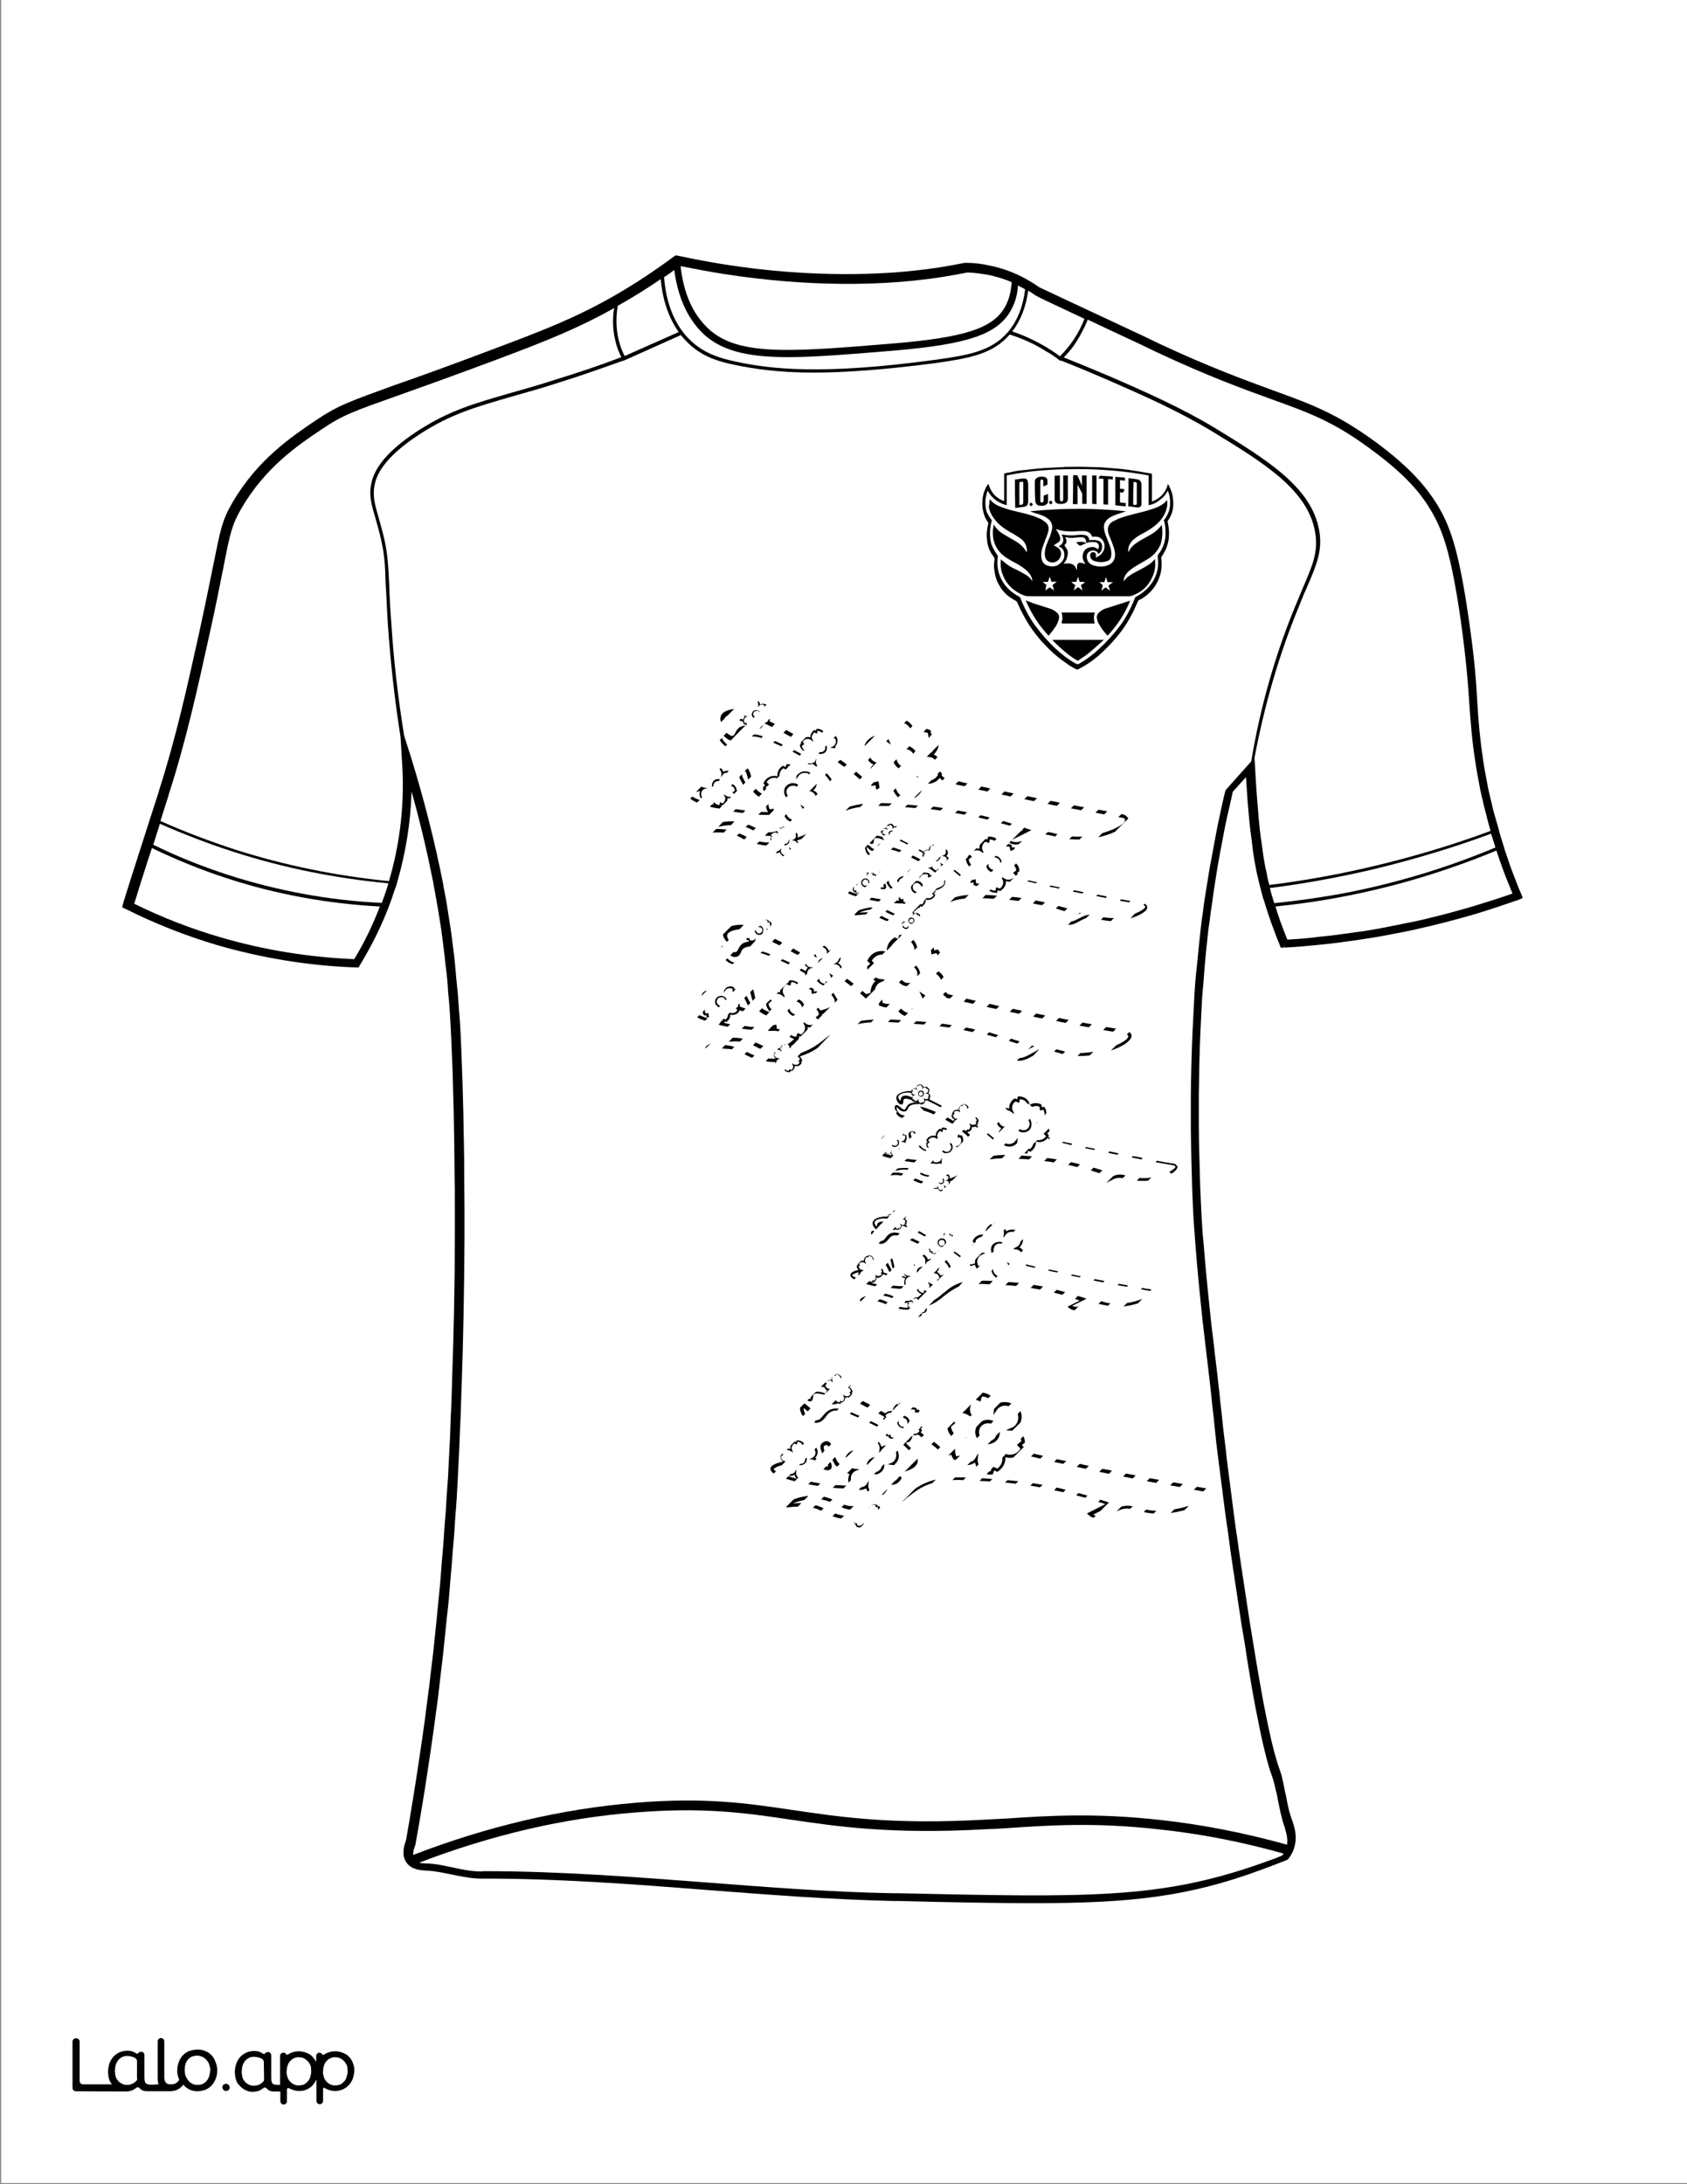
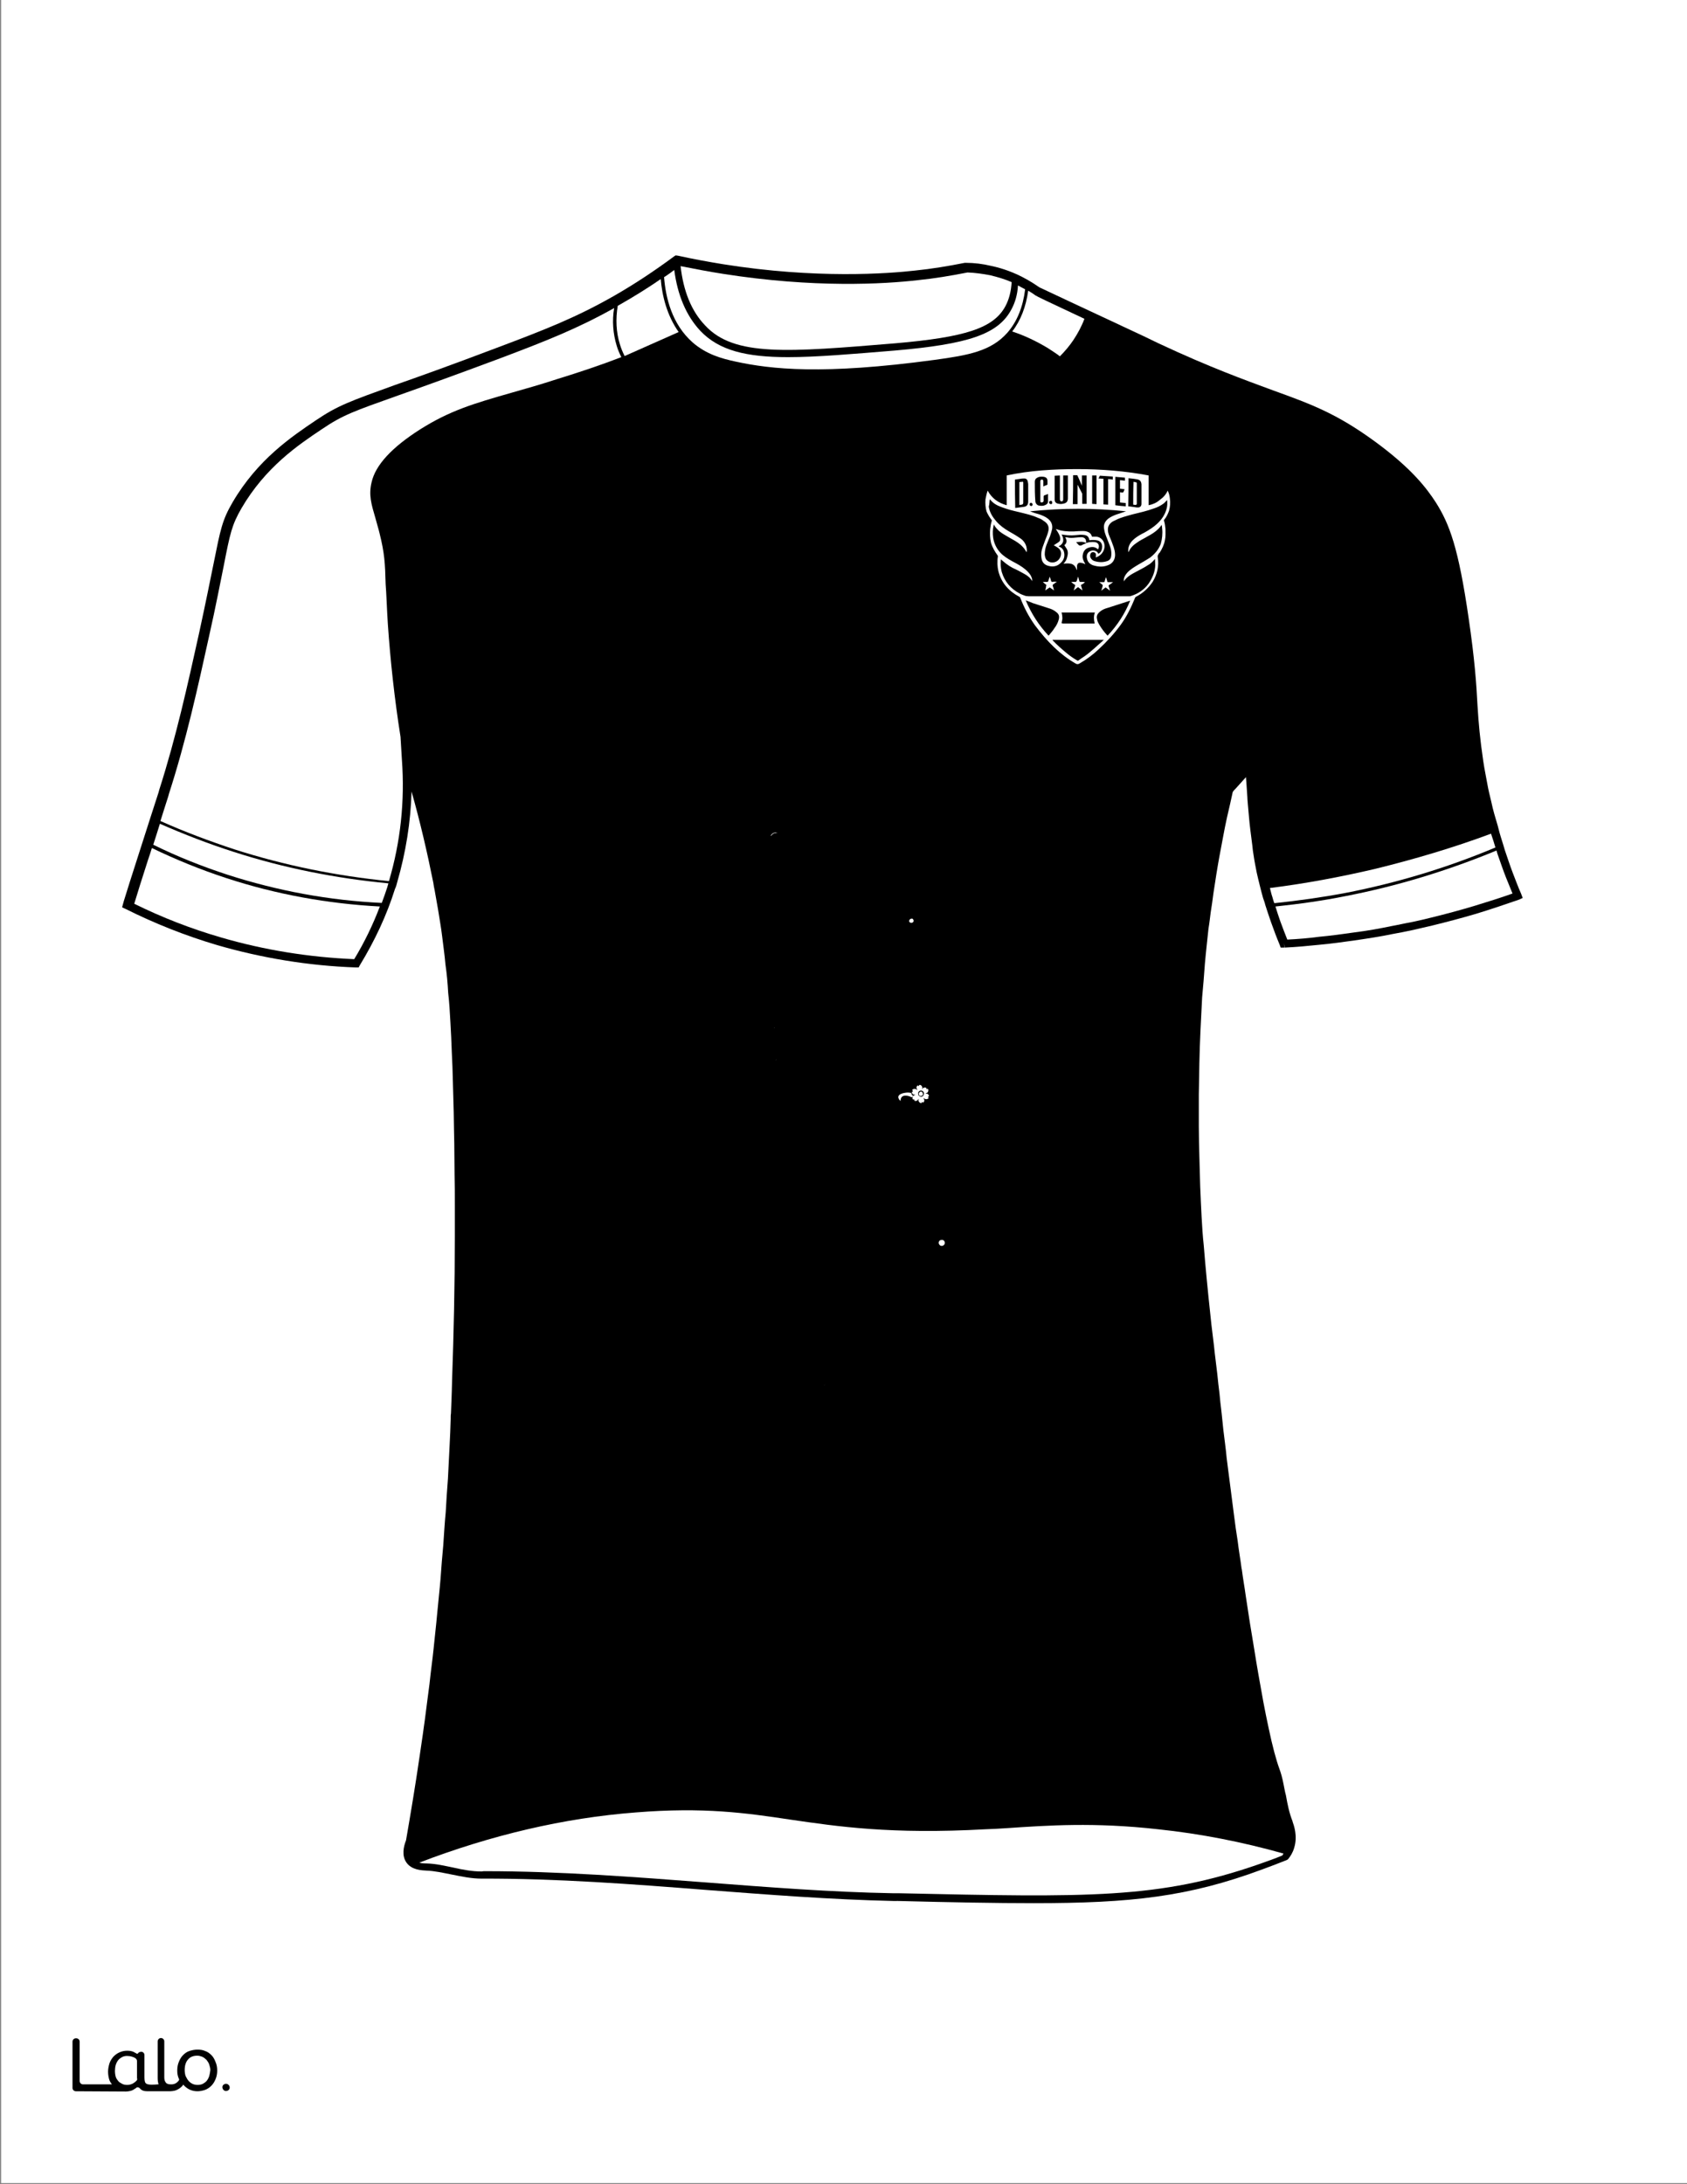
<svg xmlns="http://www.w3.org/2000/svg" version="1.1" id="Layer_1" data-layer="Layer_1" x="0px" y="0px" viewBox="0 0 612 792" style="enable-background:new 0 0 612 792;" xml:space="preserve">
  <rect x="0" y="0" width="612" height="792" fill="#808080" stroke="none" />
  <style type="text/css">
	.st0{fill:#FFFFFF;}
	.st1{fill:none;stroke:#000000;stroke-width:0;stroke-linecap:round;stroke-linejoin:round;}
	.st2{fill:#010101;}
</style>
  <g id="Black">
    <rect x="26.3" y="22" width="572.3" height="741.1" />
  </g>
  <g id="Color">
    <path class="st0" d="M224.9,124.9c0.4,1.4,1,2.8,1.7,4.2l19.6-8.7c-4.3-6.1-6-13.2-6.5-19.2c-4.8,3.3-9.8,6.4-14.9,9.3   c-0.2,0.1-0.5,0.3-0.7,0.4C223.3,115.6,223.5,120.5,224.9,124.9z" />
    <path class="st0" d="M84.8,308.9c-9.1-2.9-18.1-6.4-26.8-10.2c-0.7,2.3-1.5,4.8-2.4,7.6c8.7,4.3,17.8,7.9,27,10.9   c18,5.8,36.7,9.3,55.9,10.2c0.7-1.9,1.4-3.8,2-5.7c0.1-0.5,0.3-0.9,0.4-1.4C121.7,318.5,102.8,314.7,84.8,308.9z" />
    <path class="st0" d="M255.8,118c10.5,11.4,30,9.7,68.8,6.5c25.6-2.2,35.8-5.5,40.1-13.4c1.4-2.6,2.1-5.5,2.3-8.8   c-2.3-1-4.9-1.8-7.8-2.5c-2.7-0.5-5.4-0.9-8.2-1c-6.1,1.2-12.1,2.2-18.1,2.8c-12.2,1.4-37.6,2.9-70.6-2.3   c-5.2-0.8-10.3-1.8-15.4-2.8C247.9,105.5,250.8,112.8,255.8,118z" />
    <path class="st0" d="M251.3,124.2c5,4.3,10.4,5.8,15.5,6.9c12.9,2.8,31.6,4.9,72.2-0.6c12.5-1.7,20.5-3.2,26.4-9.8   c3.6-4.1,5.7-9.4,6.5-15.8c-0.8-0.4-1.7-0.9-2.6-1.4c-0.2,3.3-1,6.2-2.5,8.9c-4.8,8.8-15.5,12.4-42.1,14.7   c-15.8,1.3-28.5,2.4-38.8,2.4c-15.2,0-25.1-2.4-31.9-9.6c-5.1-5.5-8.2-12.9-9.4-22c-1.2,0.9-2.4,1.8-3.7,2.6   C241.5,107.9,243.7,117.5,251.3,124.2z" />
    <path class="st0" d="M82.1,318.4c-9.2-3-18.3-6.7-27-10.9c-0.4,1.4-0.9,2.8-1.4,4.3c-2.1,6.5-3.8,11.9-5,15.9   c10.1,5,20.7,9.1,31.4,12.2c15.7,4.6,32,7.2,48.4,7.9c3.7-6.1,6.8-12.5,9.3-19.1C118.9,327.7,100.1,324.3,82.1,318.4z" />
    <path class="st0" d="M145.3,267.2c-2.2-13.9-3.7-27.8-4.6-40.9c-0.4-6.3-0.5-10.8-0.8-14.5c-0.2-7.6-0.4-11.2-2.2-18.4   c-0.5-2.1-1.1-3.9-1.5-5.5c-1.5-5.1-2.5-8.4-1.4-13c1.4-6.3,7.4-12.7,17.6-19.2c10.8-6.8,19.2-9.3,33.2-13.3   c4.9-1.4,10.3-2.9,16.7-5c7.8-2.4,15.6-5,23.1-7.9c-0.7-1.4-1.3-2.8-1.7-4.2c-1.3-4.3-1.7-9-0.9-13.6   c-13.2,7.4-24.6,11.9-41.3,18.2c-16.9,6.3-28.3,10.4-36.8,13.4c-16.3,5.8-20.2,7.1-27.9,12.3c-8.7,5.8-20.5,13.8-29.2,28.7   c-3.5,6.1-4.1,8.9-6.5,21.2c-1.2,5.8-2.7,13.9-5.3,25.4c-4.1,18.6-8.3,37.7-14.5,56.9l-0.3,1.1c-0.6,1.8-1.5,4.7-2.8,8.8   c8.7,3.9,17.8,7.3,26.9,10.3c18.1,5.8,36.9,9.6,56,11.5c4.2-14.2,5.8-29,4.7-44L145.3,267.2z" />
    <path class="st0" d="M542.5,307.3c-0.5-1.7-1-3.3-1.6-5c-13.7,5.1-27.9,9.3-42.2,12.8c-12.4,2.9-25.2,5.3-38,6.9   c0.3,1.1,0.5,2.2,0.9,3.3c0.2,0.7,0.4,1.5,0.7,2.2c8.6-0.9,17.2-2.1,25.7-3.7C506.6,320.2,524.9,314.7,542.5,307.3z" />
    <path class="st0" d="M420.1,663.3c-23.2-2.6-40-1.4-54.9-0.4c-2.6,0.2-5.2,0.3-7.7,0.4c-34.3,1.9-53.6-1-70.8-3.5   c-16-2.4-31.3-4.6-56.1-2.6c-26,2-52.4,8.2-78.5,18.2c1,0.3,2.1,0.3,2.8,0.3c3.4,0.1,6.6,0.9,9.6,1.5c3.5,0.8,6.8,1.4,10.2,1.4   c0.4-0.1,0.9-0.1,1.4-0.1c26.8,0,54.1,2.1,80.3,4.1c22.2,1.7,45.1,3.5,67.6,3.9h2.1c68.8,1.5,94.4,2.1,130.8-10.6   c2.7-1,5.5-1.9,8.3-3.1c0.1-0.2,0.3-0.4,0.4-0.7C450.7,667.9,435.4,664.9,420.1,663.3z" />
    <path class="st0" d="M281,372.6c-0.1,0.1-0.2,0.1-0.3,0.1c0.1,0,0.2,0,0.3,0L281,372.6z" />
    <path class="st0" d="M371.2,182.3c0-2.4,0-4.6,0-7c0-0.1,0-0.2,0-0.3c0-0.3-0.1-0.4-0.4-0.3c-0.4,0-0.8,0.1-1,0.1   c0,2.8,0,5.5,0,8.3c0.3,0,0.5-0.1,0.9-0.1C371.1,182.8,371.2,182.7,371.2,182.3z" />
    <path class="st0" d="M331.3,397.4c-0.4-0.2-0.7-0.6-0.7-1.1c-0.6-0.1-1.2-0.2-1.9-0.1c-1,0.1-2.6,0.5-2.8,1.4   c-0.1,0.3,0.1,0.8,0.3,1.1c0.2,0.2,0.3,0.4,0.5,0.5v-0.1c0-0.3,0.1-1,0.5-1.4c0.9-0.8,2.6-0.3,3.6,0.2   C331.1,397.7,331.2,397.5,331.3,397.4z" />
    <path class="st0" d="M367.2,120.2c4.6,1.5,8.9,3.6,12.9,6c1.5,1,3,1.9,4.4,3c1.8-1.8,3.5-3.8,4.9-5.9c1.6-2.4,3-5,4-7.7   c-14.1-6.6-17.2-8.1-17.6-8.4l-0.2-0.1c-0.5-0.4-1.4-1-2.6-1.7C372.2,111.2,370.3,116.2,367.2,120.2z" />
    <path class="st0" d="M412.4,182.6v-0.1c0-2.3,0-4.6,0-6.9c0-0.1,0-0.3,0-0.4c0-0.1-0.1-0.3-0.2-0.3c-0.3-0.1-0.6-0.1-1-0.2   c-0.1,2.8-0.1,5.5-0.1,8.3c0.3,0,0.5,0.1,0.8,0.1C412.3,183,412.4,183,412.4,182.6z" />
    <path class="st0" d="M388.8,204.5c1,0.4,1.5,1.2,1.8,2.2c0.1-0.1,0.1-0.1,0.1-0.2c0-0.4,0-0.8,0-1.2c0.1-1,0.6-1.4,1.6-1.2   c0.4,0.1,0.9,0.2,1.2,0.4c0.1,0,0.1,0.1,0.2,0.1v-0.1c0-0.1-0.1-0.1-0.1-0.2c-0.6-1-1-1.9-0.8-3.1c0.2-1.3,0.9-2.2,2.1-2.6   c1.2-0.4,2.4-0.4,3.4,0.6c0.1-0.1,0.1-0.2,0.2-0.3c0.4-1.1,0-2.1-1.2-2.3c-0.6-0.1-1.3-0.1-2.1,0c-0.4,0.1-0.8,0.2-1.2,0.3   c0-0.2,0-0.3,0-0.5c0-0.9-0.5-1.5-1.5-1.6c-0.5,0-1.2,0-1.8,0.1c-1,0.1-1.9,0.2-2.9,0.1c-0.4-0.1-0.9-0.2-1.4-0.2   c0.9,1.3,0.5,2.3-0.3,2.9c0.2,0.3,0.4,0.5,0.6,0.9c0.8,1,0.8,2.1,0.5,3.2c-0.2,1-0.6,1.8-1.4,2.6   C386.8,204.3,387.8,204.2,388.8,204.5z M394.1,197c-0.8,0.2-1.3,0.5-1.9,0.8c-0.3,0.1-0.8,0-1-0.3c-0.2-0.3-0.5-0.5-0.8-0.9   C391.6,196.5,392.9,196.2,394.1,197z" />
    <path class="st0" d="M393.6,211.1c-0.5-0.1-1.2-0.1-1.7-0.1c-0.2,0-0.3-0.1-0.3-0.2c-0.1-0.4-0.3-0.9-0.4-1.4   c0-0.1-0.1-0.2-0.1-0.3c-0.2,0.5-0.3,1.1-0.5,1.5c-0.1,0.3-0.2,0.4-0.5,0.4c-0.5,0-1.1,0-1.5,0c0.4,0.4,0.9,0.8,1.3,1   c0.2,0.1,0.2,0.3,0.1,0.5c-0.2,0.5-0.3,1.1-0.5,1.6c0.6-0.4,1.1-0.9,1.6-1.2c0.5,0.4,1.1,0.8,1.6,1.2c-0.2-0.6-0.3-1.2-0.5-1.7   c-0.1-0.2,0-0.3,0.1-0.4C392.8,211.8,393.2,211.5,393.6,211.1z" />
-     <path class="st0" d="M460.5,320.9c12.8-1.6,25.6-3.9,38.1-6.9c14.3-3.4,28.4-7.6,42.1-12.7l-0.1-0.5c-0.9-3-1.6-6.2-2.4-9.1   c-0.5-2.5-1.1-4.5-1.4-6.4c-0.5-2.8-1.1-5.6-1.5-8.5c-1.3-8.2-1.7-13.9-2.2-20.7c-0.5-7.7-1.1-16.2-3.2-31.3   c-3.6-24.9-6.7-33.2-11.4-40.7c-3-4.9-8.2-11.7-21.2-21.2c-13.6-10.1-22.6-13.3-36.2-18.2c-10.2-3.7-22.7-8.2-41.7-17.1l-5.6-2.7   c-7.9-3.7-14.2-6.6-19.2-9c-1.1,2.8-2.5,5.4-4.1,8c-1.3,2.1-2.9,4-4.6,5.7c5.5,2.2,11.1,4.5,16.5,6.8c13.4,5.8,26.2,11.5,38.2,18.7   c18.9,11.6,35.3,21.5,38,37.4c1.2,7.2-0.9,12.2-4.8,21.2c-0.9,1.9-1.7,4.1-2.7,6.5c-7.1,17.2-12.4,35.5-16,54.6l0.2,3.3   c0.1,1.7,0.2,4,0.4,6.7c0.1,1.4,0.2,2.9,0.3,4.4c0.1,0.9,0.3,3.7,0.6,7.2c0.2,2.5,0.6,6.3,1.2,10.1c0.2,1.3,0.3,2.5,0.5,3.7   c0.3,1.9,0.6,3.9,1.1,5.8C459.7,317.8,460,319.3,460.5,320.9z" />
    <path class="st0" d="M379.5,212.5c0,0.5-0.2,1.1-0.3,1.6c0.5-0.3,1.1-0.8,1.6-1.1c0.5,0.3,1.1,0.8,1.6,1.1   c-0.1-0.3-0.2-0.6-0.3-1.1c-0.1-0.3-0.3-0.6-0.2-0.9c0.1-0.2,0.4-0.3,0.6-0.5c0.3-0.2,0.5-0.4,0.9-0.6c-0.5-0.1-1.1-0.1-1.6,0   c-0.3,0-0.4-0.1-0.5-0.4c-0.1-0.5-0.3-1-0.5-1.5c-0.2,0.5-0.3,1.1-0.5,1.5c-0.1,0.3-0.2,0.5-0.5,0.4c-0.1,0-0.3,0-0.4,0   c-0.3,0-0.8,0-1.1,0c0.4,0.4,0.9,0.8,1.3,1.1C379.6,212.2,379.6,212.3,379.5,212.5z" />
    <path class="st0" d="M359.7,188.5c0.1,0.1,0.1,0.2,0.1,0.3c-0.3,1-0.5,2.1-0.6,3.1c-0.1,1.6-0.1,3.2,0.3,4.9   c0.5,1.7,1.4,3.2,2.4,4.6c0.1,0.1,0.1,0.3,0.1,0.4c-0.3,1.8-0.2,3.7,0.2,5.4c1.1,4.2,3.8,7.2,7.6,9.2c0.1,0.1,0.3,0.2,0.3,0.3   c1.4,3.6,3.1,6.9,5.4,10.1c2.1,2.8,4.4,5.5,6.9,7.9c2.4,2.3,5,4.3,7.8,5.9c0.5,0.3,0.9,0.3,1.4,0c2.6-1.5,4.9-3.2,7-5.2   c2.9-2.7,5.6-5.6,8-8.9c2.2-3,3.8-6.4,5.2-9.8c0.1-0.1,0.2-0.3,0.3-0.3c2.5-1.3,4.5-3.1,6.1-5.5c1.6-2.7,2.3-5.6,1.8-8.8   c-0.1-0.4,0-0.8,0.3-1.2c0.1-0.2,0.2-0.4,0.4-0.5c0.9-1.4,1.6-2.9,1.9-4.5c0.3-1.4,0.2-2.7,0.2-4.1c-0.1-1-0.2-1.9-0.5-2.9   c-0.1-0.2-0.1-0.4,0.1-0.5c0.8-1,1.3-2.1,1.7-3.2c0.4-1.5,0.5-2.9,0.3-4.4c-0.1-1-0.3-1.9-0.8-2.9c-0.6,1.4-1.6,2.5-2.9,3.4   c-1.1,1-2.5,1.6-4,1.9c0-3.7,0-7.2,0-10.8c-8.5-1.6-17.2-2.3-25.8-2.3c-8.7,0-17.3,0.5-25.7,2.3c0,1.8,0,3.7,0,5.4   c0,1.8,0,3.6,0,5.4c-3-0.8-5.4-2.5-6.9-5.3c-0.4,1.1-0.6,2.2-0.8,3.2c-0.1,1.5,0,3,0.4,4.4C358.4,186.6,359,187.6,359.7,188.5z    M372.1,217.7c0.9,0.3,1.7,0.6,2.6,1c1.8,0.6,3.8,1.2,5.6,1.8c1,0.3,1.8,0.6,2.7,1.3c1.1,0.8,1.4,1.5,1.1,2.8   c-0.3,1.2-0.9,2.3-1.6,3.2c-0.6,1-1.4,1.8-2.1,2.7C376.9,226.8,374.2,222.6,372.1,217.7z M399.8,232.6c-2.1,1.8-4.1,3.8-6.4,5.4   c-0.8,0.5-1.5,1-2.2,1.5c-0.1,0.1-0.2,0.1-0.4,0c-1.4-0.8-2.7-1.7-4-2.8c-1.7-1.4-3.4-2.9-4.9-4.5c0-0.1-0.1-0.1-0.1-0.2   c1.4,0,2.9,0,4.3,0c4.8,0,9.6,0,14.4,0C400.3,232.1,400.1,232.3,399.8,232.6z M385.1,222.1c4,0,8.1,0,12.1,0   c-0.5,1.3-0.4,2.6-0.1,3.9c0,0,0,0,0,0.1c-3.9,0-7.8,0-11.6,0c-0.1-0.1-0.3-0.1-0.4-0.1c0.1-0.5,0.2-1.1,0.3-1.6   C385.4,223.5,385.3,222.8,385.1,222.1z M401.8,230.5c-0.3-0.3-0.5-0.6-0.9-1c-1-1.2-1.9-2.5-2.6-3.9c-0.2-0.4-0.3-1-0.4-1.5   c-0.1-0.9,0.3-1.6,1-2.2c0.9-0.8,1.9-1.2,3-1.5c2.7-0.9,5.4-1.7,8.1-2.6C408.1,222.5,405.4,226.7,401.8,230.5z M409.4,173.4   c0.6,0.1,1.2,0.1,1.8,0.2c0.4,0.1,0.9,0.1,1.3,0.2c1.1,0.2,1.5,0.8,1.6,1.8c0,1.4,0,2.8,0,4.2c0,1,0,1.9,0,2.9   c0,0.9-0.6,1.4-1.5,1.3c-0.3,0-0.5,0-0.9-0.1c-0.8-0.1-1.4-0.2-2.2-0.3c-0.1,0.1-0.2,0-0.2,0C409.4,180.2,409.4,176.9,409.4,173.4z    M400.6,192.1c0.2,1.5,0.9,2.8,1.4,4.2c0.4,1.1,1,2.3,1.1,3.5c0.1,0.6,0.1,1.3,0,1.9c-0.1,1-0.8,1.6-1.6,1.8   c-1.5,0.5-3.1,0.4-4.6-0.1c-0.6-0.2-1.2-0.8-1.4-1.5c-0.1-0.5,0-1,0.3-1.4c0.3-0.3,0.8-0.4,1.2-0.2c0.4,0.2,0.6,0.4,0.6,1   c0,0.4-0.1,0.5-0.1,0.8c0,0,0,0,0,0c0,0,0,0,0,0c0,0,0.1,0,0.1,0c2.4-0.8,3.6-3.2,2.9-5.3c-0.4-1.2-1.5-2.1-2.8-2.2   c-0.5,0-1.1,0-1.6,0c0,0,0,0,0-0.1c-0.3-1.2-1.3-1.7-2.4-1.9c-0.9-0.1-1.6,0-2.5,0c-2.2,0.2-4.4,0.2-6.6-0.3   c-0.4-0.1-0.9-0.3-1.3-0.4c-0.1,0-0.2-0.1-0.3-0.1c0.1,0.2,0.3,0.4,0.4,0.6c0.5,0.8,1,1.6,1.2,2.5c0.1,0.8,0,1.3-0.6,1.7   c-0.4,0.3-1,0.6-1.5,1c-0.1,0.1-0.2,0.1-0.3,0.1c0.4,0.2,1,0.5,1.4,0.8c1.9,1.2,1.5,3.2,0.5,4.4c-1,1.2-2.9,1.4-4,0.5   c-0.8-0.5-1-1.4-1.1-2.3c0-1.2,0.2-2.3,0.6-3.4c0.4-1.1,0.9-2.2,1.3-3.2c0.3-0.9,0.6-1.8,0.8-2.8c0.2-1.5-0.4-2.7-1.5-3.6   c-1-0.8-2.1-1.2-3.2-1.6c-1.1-0.3-2.1-0.6-3.1-1c0,0-0.1,0-0.1-0.1c11.6-1.2,23.1-1.2,34.7,0c-1.2,0.4-2.4,0.8-3.6,1.2   c-1.1,0.4-2.1,0.9-2.9,1.5C400.7,189.2,400.2,190.5,400.6,192.1z M404.6,172.9c1.2,0.1,2.3,0.2,3.5,0.3c0,0.3,0,0.8,0,1.1   c-0.6-0.1-1.2-0.1-1.8-0.2c0,1.1,0,2.1,0,3.1c0.5,0.1,1.1,0.1,1.7,0.2c-0.2,0.3-0.3,0.8-0.5,1.1c0,0-0.1,0.1-0.2,0.1   c-0.3,0-0.6,0-1-0.1c0,1.2,0,2.5,0,3.7c0.6,0.1,1.4,0.1,2.1,0.2c0,0.4,0,0.8,0,1.2c-1.3-0.1-2.5-0.2-3.8-0.4   C404.6,179.8,404.6,176.3,404.6,172.9z M399,172.5c0,0,0.1,0,0.2,0c1.5,0.1,3,0.2,4.5,0.3c0,0.3,0,0.6,0,1.1   c-0.6-0.1-1.2-0.2-1.7-0.2c0,3.1,0,6.2,0,9.3c-0.5,0-1.1-0.1-1.7-0.1c0-3.1,0-6.2,0-9.3c-0.6,0-1.2-0.1-1.8-0.1   C398.7,173.2,398.8,172.9,399,172.5z M396.2,172.4c0.4,0,1.1,0,1.6,0c0,3.5,0,6.9,0,10.4c-0.5,0-1.1-0.1-1.6-0.1   C396.2,179.2,396.2,175.9,396.2,172.4z M389.3,172.3c0.5,0,1,0,1.4,0c0.1,0,0.2,0.1,0.2,0.2c0.5,1.1,1,2.2,1.5,3.4   c0,0,0,0.1,0.1,0.2c0-1.3,0-2.5,0-3.7c0.5,0,1.2,0,1.7,0c0,3.5,0,6.8,0,10.3c-0.5,0-1.1,0-1.6,0c0-0.2,0-0.4,0-0.6c0-1,0-1.9,0-3   c0-0.1,0-0.2-0.1-0.3c-0.5-1-1-1.9-1.5-2.9c0,0,0-0.1-0.1-0.1c0,2.4,0,4.8,0,7c-0.5,0-1.1,0-1.7,0   C389.3,179.1,389.3,175.8,389.3,172.3z M384.5,172.4c0,0.1,0,0.2,0,0.3c0,2.7,0,5.4,0,8.1c0,0.1,0,0.1,0,0.2c0,0.5,0.2,0.8,0.6,0.8   c0.4,0,0.6-0.2,0.6-0.8c0-2.8,0-5.6,0-8.3c0-0.1,0-0.2,0-0.3c0.5,0,1.2,0,1.7,0c0,0.1,0,0.2,0,0.3c0,2.7,0,5.4,0,8   c0,1.2-0.6,1.7-1.5,1.9c-0.8,0.2-1.4,0.2-2.2,0c-0.8-0.2-1.1-0.8-1.1-1.5c0-2.8,0-5.7,0-8.5c0,0,0-0.1,0-0.1   C383.4,172.5,383.9,172.4,384.5,172.4z M381.2,181.6c0.3,0,0.6,0.3,0.5,0.6c0.1,0.4-0.1,0.6-0.5,0.6c-0.3,0-0.6-0.3-0.6-0.6   C380.5,181.9,380.9,181.6,381.2,181.6z M375.4,174.7c0-0.8,0.4-1.3,1.1-1.6c0.6-0.3,1.4-0.3,2.2-0.2c0.9,0.2,1.3,0.6,1.3,1.6   c0,0.3,0,0.8,0,1.1c0,0.1-0.1,0.2-0.1,0.2c-0.4,0.2-0.9,0.3-1.4,0.6c0-0.6,0-1.3,0-1.9c0-0.4-0.2-0.6-0.5-0.6   c-0.4,0-0.6,0.2-0.6,0.6c0,2.4,0,4.8,0,7.1c0,0.4,0.1,0.6,0.4,0.6c0.4,0,0.8-0.2,0.8-0.6c0-0.5,0-1,0-1.5c0-0.3,0.1-0.4,0.3-0.5   c0.4-0.1,0.9-0.3,1.3-0.5c0,0.9,0,1.8,0,2.7c0,0.4-0.2,0.9-0.6,1.1c-0.9,0.6-1.8,0.6-2.8,0.4c-0.6-0.1-1.2-0.9-1.2-1.5   C375.4,179.4,375.4,177.1,375.4,174.7z M374.1,182.3c0.2,0.1,0.5,0.3,0.5,0.6s-0.2,0.6-0.5,0.6s-0.6-0.3-0.6-0.6   S373.7,182.3,374.1,182.3z M370.3,173.6c0.4-0.1,1-0.1,1.4-0.1c0.5,0,0.9,0.3,1.1,0.9c0.1,0.3,0.1,0.6,0.2,1.1c0,2.2,0,4.2,0,6.4   c0,1.1-0.5,1.8-1.7,1.9c-0.5,0.1-1,0.1-1.5,0.2c-0.5,0.1-1,0.1-1.5,0.2c-0.1-3.4-0.1-6.8-0.1-10.3   C368.9,173.8,369.5,173.7,370.3,173.6z M359.1,181c1.1,1.5,2.6,2.3,4.3,2.9c2.1,0.8,4.1,1.3,6.3,1.8c2.4,0.6,4.8,1.1,6.9,2.1   c0.6,0.2,1.3,0.5,1.9,1c1.7,1,2.3,2.3,1.7,4.2c-0.3,1.2-0.9,2.4-1.3,3.6c-0.4,1.1-0.9,2.3-1.1,3.5c-0.1,0.9-0.1,1.8,0.1,2.7   c0.3,1.3,1.2,2.1,2.5,2.4c1.5,0.4,3,0.2,4.2-0.9c1.3-1.1,1.8-2.5,1.4-4.1c-0.2-0.9-0.8-1.6-1.6-1.9c-0.1-0.1-0.3-0.1-0.4-0.2   c0.9-0.4,1.5-1,1.7-1.9c0.1-1-0.2-1.7-0.6-2.4c0.9,0.1,1.8,0.3,2.8,0.3c1.3,0.1,2.6-0.1,4-0.2c0.5,0,1.1,0,1.6,0.1   c1.1,0.2,1.5,0.8,1.7,1.9c0.5-0.1,1.1-0.1,1.6-0.1c0.5,0,1,0.1,1.5,0.2c1.3,0.4,1.8,1.7,1.4,3.2c-0.2,0.8-0.6,1.3-1.3,1.6   c-0.3-1.2-2.1-1.5-3-0.9c-1,0.5-1.4,1.6-1,2.9c0.3,1.1,1,1.7,1.9,2.1c1.8,0.6,3.7,0.8,5.5,0.1c1.9-0.6,2.9-2.3,2.7-4.3   c-0.1-1.6-0.8-3.1-1.3-4.5c-0.4-1.1-1-2.2-1.2-3.2c-0.3-1.7,0.1-2.8,1.5-3.8c0.3-0.2,0.8-0.4,1.2-0.6c1.9-1,4.1-1.5,6.2-2.1   c2.5-0.6,5.1-1.2,7.6-2.1c1.3-0.4,2.5-1,3.6-1.8c0.4-0.3,0.9-0.9,1.3-1.3c0.1,1.1,0.1,2.2-0.2,3.2c-0.6,2.2-1.8,3.9-3.4,5.4   c-1.4,1.3-3,2.3-4.6,3.2c-1.2,0.6-2.5,1.3-3.6,2.2c-1.1,0.9-1.8,1.8-2.2,3.2c-0.1,0.5-0.1,1.1-0.1,1.6h0.1c0,0,0.1,0,0.1-0.1   c0.6-1.4,1.7-2.4,2.9-3.2c1.2-0.9,2.6-1.5,3.9-2.3c1.5-0.8,2.8-1.6,4-2.8c0.4-0.4,0.8-0.9,1.1-1.4c0.1,0.4,0.2,1,0.2,1.4   c0.2,1.8,0,3.7-0.5,5.5c-0.8,2.1-2.2,3.7-3.9,5c-1.4,0.9-2.8,1.7-4.2,2.5c-1.5,0.9-2.9,1.7-4.1,3c-0.5,0.6-1.1,1.4-1.2,2.3   c0,0.2,0,0.5,0,0.8c1.1-1.7,2.8-2.6,4.5-3.5c1.4-0.8,2.8-1.4,4.1-2.3c1-0.5,1.8-1.3,2.6-2.2c0,0,0,0,0.1-0.1c0,0.8,0.1,1.5,0.1,2.2   c-0.1,2.5-1,4.6-2.4,6.7c-1.6,2.2-3.8,3.7-6.4,4.5c-0.1,0-0.2,0-0.3,0.1c-0.1,0-0.2,0-0.3,0c-12.2,0-24.4,0-36.6,0   c-0.8-0.1-0.9-0.1-1-0.1c-0.8-0.3-1.5-0.5-2.2-0.9c-3.2-1.7-5.4-4.2-6.5-7.8c-0.4-1.5-0.5-3.1-0.3-4.6c0.2,0.2,0.5,0.5,0.9,0.8   c1.4,1.2,2.9,2.2,4.6,2.9c1,0.5,2.1,1.1,3,1.6c1.1,0.6,2.2,1.4,2.8,2.6c0.1-0.5,0-1-0.2-1.4c-0.4-1.1-1.2-1.9-2.2-2.8   c-1.4-1.2-3.1-2.1-4.8-3c-1.6-0.9-3.1-1.8-4.3-3.1c-1.4-1.5-2.3-3.4-2.6-5.4c-0.2-1.5-0.2-3.1,0.2-4.6c0-0.1,0-0.1,0.1-0.2   c0.4,1,1.2,1.7,1.9,2.4c1.1,0.9,2.4,1.6,3.6,2.3c1.4,0.8,2.8,1.5,4.1,2.6c0.9,0.8,1.6,1.6,2.1,2.6c0,0,0,0.1,0.1,0.1   c0.2-0.5,0.1-1.3-0.1-2.1c-0.4-1.3-1.2-2.3-2.3-3c-1.3-0.9-2.7-1.7-4.1-2.5c-1.7-1-3.2-2.1-4.5-3.6c-1.3-1.5-2.4-3.2-2.7-5.3   C359,182.7,358.9,181.7,359.1,181z" />
-     <path class="st0" d="M469.8,220c1-2.4,1.9-4.5,2.7-6.5c3.8-8.8,5.8-13.5,4.6-20.5c-2.6-15.4-18.7-25.2-37.4-36.6   c-11.9-7.2-24.5-12.8-38-18.7c-5.6-2.4-11.2-4.8-16.9-7l-0.1,0.2l-0.4-0.3c-1.5-1.2-3.1-2.3-4.8-3.2c-4-2.6-8.5-4.6-13.2-6.1   c0,0-0.1,0.1-0.1,0.1c-6.1,7-14.4,8.5-27.1,10.3c-18.6,2.4-32.7,3.4-43.7,3.4c-13,0-21.7-1.3-28.9-2.8c-5.3-1.1-10.9-2.6-16-7.1   c-1.3-1.2-2.5-2.4-3.5-3.7l-21,9.4l0-0.1c-7.6,2.7-15.4,5.5-23.2,7.9c-6.4,2.1-11.9,3.6-16.8,5c-13.9,4-22.3,6.5-32.9,13.2   c-9.9,6.3-15.8,12.5-17.1,18.5c-1,4.3,0,7.6,1.4,12.4c0.4,1.6,1,3.5,1.5,5.5c1.8,7.2,1.9,11.2,2.3,18.7c0.1,3.7,0.3,8.2,0.8,14.4   c0.8,13,2.4,26.6,4.6,40.3l2.6,8.2c4.6,14.9,8.5,30.2,11.5,45.3l0.2,1.3c0.1,0.5,0.2,1,0.3,1.5c0.4,2.3,0.9,4.5,1.2,6.9   c0.5,3.4,1.1,6.6,1.5,9.9c0.4,3.4,0.9,6.7,1.2,10.2c0.3,3.4,0.6,6.8,1,10.5c0.2,3.4,0.5,6.9,0.8,10.7c0.2,3.7,0.4,7.2,0.5,10.8   c0.1,3.5,0.3,7.1,0.4,11c0.1,3.5,0.2,7.2,0.3,11c0,2.1,0.1,4.1,0.1,6.3l0.1,4.9c0.1,3.7,0.1,7.4,0.1,10.9v0.3   c0,3.9,0.1,7.7,0.1,11.4c0,3.9,0,7.7,0,11.4c-0.1,17.8-0.4,35.5-1,52.4c-0.2,5-0.3,9-0.4,11.9c0,0.4,0,1-0.1,1.4v0.6   c-0.1,3.2-0.3,6.5-0.4,9.9c-0.2,3.9-0.4,7.9-0.6,12c-0.2,3.9-0.4,7.9-0.8,12.1c-0.2,4-0.5,8.1-0.9,12.2c-0.3,4-0.6,8.1-1,12.3   c-0.3,3.8-0.6,7.9-1.2,12.5c-0.4,4.4-0.9,8.5-1.3,12.7c-0.4,3.9-1,8.1-1.5,12.9c-0.4,4-1.1,8.2-1.7,13.1c-0.1,0.6-0.2,1.4-0.3,2.1   c-0.5,3.9-1.1,7.6-1.6,11.1c-1.5,10.3-3.2,20.5-5,30.5l-0.1,0.3c-0.5,1.3-0.8,2.5-0.7,3.4c26.7-10.3,53.9-16.7,80.6-18.9   c25.3-2.1,40.7,0.2,56.9,2.6c17.7,2.6,36.2,5.4,70.1,3.5c2.5-0.1,5.1-0.3,7.7-0.4c15-1,32-2.1,55.5,0.5c15.6,1.7,31.2,4.8,46.2,9   c0.4-2.6-0.5-4.9-0.8-6.1v-0.1c-1.2-3.2-1.8-6.6-2.5-9.9c-0.2-1.4-0.5-2.8-0.9-4.1c-0.4-2.1-0.9-3.7-1.4-5.1   c-1.2-3.2-2.5-8.3-4-15.2c-0.6-3.2-1.3-6.4-1.9-9.5c-0.5-3-1.2-6.2-1.7-9.6c-0.5-3.1-1.1-6.3-1.6-9.7l-0.1-0.8   c-0.4-2.9-1-5.9-1.5-9.1c-0.5-3.1-1-6.5-1.5-9.8c-0.4-3-1-6.3-1.4-9.4l-0.1-0.4c-0.4-3.2-1-6.6-1.4-9.9c-0.4-3.2-0.9-6.6-1.4-9.9   c-0.4-3.2-0.9-6.6-1.3-10.1c-0.4-3.4-0.9-6.7-1.3-10.1c-0.4-3.4-0.9-6.7-1.2-10.2l-0.6-5.8c-0.2-1.5-0.3-2.9-0.5-4.3l-0.3-3.1   c-0.3-2.5-0.5-4.8-0.8-7.1c-0.4-3.6-0.8-6.9-1.2-10.2c-0.4-3.6-0.8-7-1.2-10.2c-1.1-10.3-1.9-18.6-2.5-26.2   c-0.3-3.6-0.5-7-0.8-10.6c-0.1-2.1-0.2-4-0.3-6.1V436c-0.1-1.5-0.1-3-0.2-4.5c-0.1-3.9-0.2-7.6-0.3-11c-0.1-3.7-0.1-7.2-0.2-11.1   c0-3.7,0-7.6,0-11.4s0.1-7.7,0.2-11.6c0.1-3.8,0.2-7.8,0.4-11.8c0.2-4.2,0.4-8.3,0.6-12c0.2-4.1,0.5-8.1,1-12.3   c0.4-4.5,0.9-8.8,1.3-12.8c0.3-2.5,0.5-4.5,0.8-6.1c0.3-2.5,0.6-4.9,1-7.1c0.8-4.8,1.4-9.3,2.3-13.6c0.9-4.8,1.7-9.5,2.7-14.1   c0.8-3.5,1.4-6.8,2.2-9.7l0.1-0.4l0.3-0.3c0.5-0.5,1-1.2,1.5-1.7l7.5-8.4C457.2,256.3,462.6,237.5,469.8,220z M405.6,547.8   c-0.2,0.1-0.3,0.2-0.5,0.2l1.7-1.7c1.5-0.4,2.8-0.4,4.1-0.1l-0.9,0.9C408.7,546.9,407.3,547,405.6,547.8z M396.7,550.4   c-0.6-0.2-1.3-0.6-1.8-1.1l-0.6-0.5l6.7-3.4c-0.9-0.3-1.7-0.6-2.6-0.8l0.8-0.8c1,0.3,2.1,0.7,3.1,1l-3.1,3.1l-2.6,1.3   c0.2,0.1,0.4,0.2,0.6,0.3c0.1,0,0.2,0,0.3,0.1L396.7,550.4C396.7,550.4,396.7,550.4,396.7,550.4z M304.3,550.5   c-0.8-0.2-1.6-0.5-2.3-0.7l1-1c0.5,0.2,1,0.3,1.6,0.5c0.5,0.1,1,0.2,1.6,0.3l-1,1C304.9,550.6,304.6,550.5,304.3,550.5z    M286.6,546.5c-0.7,0.1-1.2,0.1-1.5,0l2.8-2.8c1.5-0.6,3.4-1.1,5.4-1.3l-1.5,1.5c-1.7,0.3-3.1,0.8-4.1,1.3c0.6-0.1,1.7-0.2,2.9-0.2   c0,0,0.1,0,0.1,0l-1.2,1.3C288.3,546.3,287.3,546.4,286.6,546.5z M279.5,532.6c0-0.4,0.2-0.8,0.6-1.1c0.8-0.6,2.2-1.2,4-1.5   c-0.6-0.5-1-1.2-1-2v-0.1l0.5-0.4c0,0-0.1-0.1-0.1-0.1l0.3-0.3c0,0,0.1,0.1,0.1,0.1l0.3,0.3l-0.9,0.6c0.1,0.9,0.5,1.5,1.3,1.7   c0.1,0,0.2,0.1,0.4,0.1l-1.4,1.4c-1.3,0.3-2.3,0.8-2.7,1.2c-0.2,0.1-0.2,0.2-0.2,0.3c0,0,0,0.2,0.8,0.7l-0.8,0.8   C279.8,533.7,279.5,533.1,279.5,532.6z M312,471.5c0-0.1,0-0.3,0.1-0.4c0.2-0.3,1-0.8,2.1-1.2l-1.9,2   C312.1,471.8,312,471.7,312,471.5z M308.5,462.3c0-0.3,0.2-0.5,0.4-0.8c0.5-0.4,1.4-0.8,2.6-1c-0.4-0.3-0.7-0.8-0.7-1.4v-0.1   l0.4-0.3c-0.1-0.1-0.1-0.1-0.1-0.2l1.3-1.3c0.3-0.1,0.6-0.1,1,0c-0.1-0.6,0.3-1.3,0.9-1.7l0.1-0.1l0.4,0.2l0.1-0.4h0.1   c1-0.1,1.8,0.5,2,1.5l-0.3,0.3l0,0c0-0.1,0-0.2,0-0.3c-0.1-0.8-0.8-1.3-1.5-1.3l-0.2,0.6l-0.6-0.2c-0.4,0.3-0.6,0.9-0.6,1.4   c0,0.1,0,0.2,0.1,0.3l0.3,0.8l-0.6-0.4c-0.1-0.1-0.2-0.1-0.2-0.1c-0.6-0.3-1.5,0-1.8,0.6c0.1,0.1,0.1,0.1,0.2,0.2l0.2,0.2l-0.5,0.4   c0.1,0.5,0.4,1.1,0.9,1.2c0,0,0.1,0,0.1,0c0,0,0,0,0.1,0c0,0,0.1,0.1,0.1,0.1c0,0,0,0,0,0c0,0,0.1,0,0.1,0c0,0,0,0,0,0l0.5,0.1   l-0.2,0.2l-0.4,0.2c-0.1,0-0.2,0.1-0.2,0.1c-0.2,0.2-0.4,0.5-0.5,0.8l-0.6,0.6c-0.1-0.4,0-0.9,0.2-1.2c-1.1,0.2-1.9,0.6-2.3,0.9   c-0.1,0.1-0.2,0.2-0.2,0.2s0,0.3,1.4,0.9l-0.6,0.6C308.7,463.3,308.5,462.7,308.5,462.3z M316,446.9c0.1-0.3,0.2-0.5,0.3-0.5   c0.3-0.2,0.6-0.1,0.9,0.1l-0.6,0.6c0,0,0,0,0,0c0,0,0,0.1,0,0.1l-0.5,0.5C316,447.3,316,447.1,316,446.9z M325.8,426.1   c-1.1-0.1-2,0-2.8,0.1l0.9-1c0.3,0,0.5,0,0.8,0c0.4,0,0.8,0,1.2,0c0.7,0.1,1.2,0.2,1.8,0.3l-0.7,0.8   C326.6,426.2,326.2,426.2,325.8,426.1z M319.8,413l-0.1-0.1l0.1-0.1c0.3-0.5,0.7-0.9,1.3-1.1l-0.3,0.3c-0.3,0.1-0.5,0.3-0.7,0.6   c0,0,0,0,0,0L319.8,413C319.8,413,319.8,413,319.8,413z M275.8,255.5c0.5-0.4,1.4-0.4,2.1-0.1h0.1l0,0.2c-0.2,0.2-0.5,0.5-0.7,0.7   l-0.1-0.7c-0.5-0.2-1.2-0.2-1.6,0.1c-0.1,0.1-0.1,0.1-0.2,0.2l-0.4,0.6l0.1-0.9c0-0.1,0-0.2,0-0.3c0-0.3-0.2-0.5-0.3-0.7l0.4-0.4   C275.4,254.6,275.7,255,275.8,255.5z M279.5,260.3v0.1l-0.4,0.3l0.3,0.3l-0.1,0.1c-0.1,0.1-0.1,0.3-0.2,0.4c0.3,0.2,0.7,0.3,1,0.5   c0.3,0.2,0.7,0.3,1,0.5c-0.3,0.4-0.7,0.7-1,1.1c-0.1,0-0.2-0.1-0.3-0.1c-0.7-0.4-1.5-0.7-2.2-1.1c-0.1,0-0.2,0-0.3,0   c0.1-0.1,0.2-0.2,0.3-0.3c0.4-0.1,0.8-0.4,1.1-0.8l-0.1-0.1c0.3-0.3,0.6-0.6,0.9-0.9C279.5,260.2,279.5,260.3,279.5,260.3z    M287.7,266.1c0,0,0.1,0,0.1,0.1l-0.9,1c-0.9-0.5-1.8-1-2.7-1.5c0.3-0.3,0.7-0.7,1-1C286,265.1,286.8,265.6,287.7,266.1z    M294,267.4c-0.1-1,0.4-1.9,1.3-2.6l0.1-0.1l0.6,0.2l0.2-0.6h0.2c0.9-0.1,1.7,0.3,2.3,0.9l-0.5,0.5c-0.4-0.4-1-0.7-1.6-0.7l-0.2,1   l-1-0.4c-0.6,0.5-1,1.3-0.9,1.9c0,0.1,0.1,0.3,0.1,0.4l0.5,0.9l-0.1,0.1l-0.8-0.6c-0.1-0.1-0.2-0.1-0.4-0.2c-1-0.4-2.2,0-2.6,1   c0.1,0.1,0.2,0.2,0.3,0.3l0.3,0.4l-0.9,0.6c0.1,0.7,0.4,1.3,0.9,1.6l-0.3,0.3c-0.7-0.5-1.3-1.3-1.3-2.2V270l0.5-0.4   c-0.1-0.1-0.2-0.2-0.3-0.3l2-2C293.1,267.2,293.6,267.2,294,267.4z M303.2,266.8l0.1,0.2c0.9,1.2,0.6,2.8-0.4,3.7   c0.1,0.1,0.2,0.1,0.3,0.2l-0.5,0.5c0,0-0.1,0-0.1-0.1c-0.1,0-0.3-0.1-0.4-0.1l-1.1-0.1l1-0.4c0.1-0.1,0.2-0.1,0.3-0.2   c0.9-0.6,1.1-1.8,0.5-2.8c-0.2,0-0.4,0.1-0.5,0.1l-0.2,0.1L303.2,266.8L303.2,266.8z M331,263.3l-0.8,0.8c-0.5-0.9-1.3-1.5-2.2-1.9   l0.9-0.9C329.8,261.8,330.5,262.5,331,263.3z M341.8,280.7l-0.2,0.3c0,0,0,0.1-0.1,0.1l1.2,1.1c0,0,0,0,0,0l-0.8,0.8l-1-0.9   c-1,1.3-2.6,2.1-4.3,2.1l1.3-1.3c1-0.3,1.9-1,2.4-2l-0.2-0.2l0.9-1L341.8,280.7z M385.7,530.8c-1.1-0.2-2.2-0.5-3.3-0.7l1-1   c1.1,0.2,2.2,0.5,3.4,0.7L385.7,530.8z M375,527.1c1.1,0.3,2.3,0.5,3.4,0.8l-1,1c-1.1-0.3-2.3-0.5-3.4-0.8   C374.3,527.9,374.7,527.5,375,527.1z M365.5,536.7c1.3,0.1,2.6,0.3,3.9,0.4c-0.3,0.3-0.6,0.6-0.9,0.9c-1.3-0.2-2.6-0.3-3.9-0.4   C364.9,537.3,365.2,537,365.5,536.7z M371.8,522.8v0.3l-1.1,0.9l0.7,0.7c-1.3,1.3-2.5,2.5-3.8,3.8c-0.9,0.2-1.9,0.2-2.9-0.1   c0.2,1.9-0.8,3.9-2.6,5.1l-0.2,0.2l-1.3-0.5l-0.4,1.4h-0.4c-0.1,0.1-0.3,0.1-0.5,0.1c-0.5,0-1-0.1-1.4-0.2l1-1c0.1,0,0.3,0,0.4,0   c0,0,0,0,0.1,0l0.2-0.8l0.8-0.8l1.4,0.6c1.3-0.9,2-2.5,1.8-3.9l1.3-1.4c0,0,0,0,0,0c1.9,0.8,4.3-0.1,5.3-1.9l-1.3-1.4l1.6-1.3   c0-0.3-0.1-0.6-0.2-0.9l0.9-0.9C371.6,521.4,371.8,522.1,371.8,522.8z M353.7,530.3c-0.8,0.6-1.8,0.9-2.8,1   c0.1-0.1,0.3-0.3,0.4-0.4c0.3-0.3,0.5-0.6,0.8-0.8c0.5-0.1,0.9-0.4,1.2-0.7c0.2-0.2,0.4-0.4,0.5-0.6l0.8-1.4   c0.1-0.1,0.2-0.2,0.3-0.3l-0.2,2c0,0.3,0,0.6,0,0.9c0.1,0.4,0.2,0.7,0.3,1l-0.9,0.9C354.1,531.3,353.8,530.8,353.7,530.3z    M346.5,529.3l-0.4,0.1l-0.2-0.3c-0.4-0.5-0.6-1-0.8-1.6c-0.4,0.1-0.8,0.2-1.1,0.3l2.5-2.5c-0.1,1,0,2,0.5,2.8   c0.4-0.1,0.9-0.2,1.2-0.3l0.1,0c0,0,0,0,0,0c-0.5,0.5-1,1-1.5,1.5C346.7,529.3,346.6,529.3,346.5,529.3z M317,549L317,549L317,549   L317,549z M289.3,522.8l-0.2,1l-1-0.4c-0.6,0.5-1,1.3-0.9,1.9c0,0.1,0.1,0.3,0.1,0.4l0.4,1l-1-0.6c-0.1-0.1-0.2-0.1-0.4-0.2   c-0.3-0.1-0.7-0.2-1-0.1l0.5-0.5c0.3,0,0.6,0,0.9,0.1c0-0.4,0-0.9,0.2-1.3l1.4-1.4l0.5,0.2l0.2-0.6h0.2c1-0.1,1.9,0.4,2.5,1.1   l-0.6,0.6C290.8,523.2,290.1,522.8,289.3,522.8z M295.3,505.6c-0.3,0.3-0.3,0.8-0.4,1.2c0,0.4-0.1,1.2-0.8,1.3   c-0.3,0.1-0.7,0-1.2-0.3l0.7-0.7c0.1,0.2,0.3,0.3,0.4,0.3c0-0.1,0-0.1,0-0.2c0-0.2,0-0.4,0.1-0.6l1.9-1.9c1.1-0.2,2.4,0.2,3.5,0.6   c0.1-0.4,0.3-0.8,0.6-1.1c-0.5-0.2-0.9-0.7-1-1.2c-0.4-0.1-0.9-0.1-1.3-0.1l1.5-1.5c0,0,0,0,0,0c0,0,0,0,0,0c0,0,0,0,0,0l0.3-0.3   c-0.1,0.1-0.1,0.1-0.1,0.2c0.1,0.1,0.1,0.1,0.2,0.2l0.3,0.3l-0.6,0.4c0.1,0.6,0.4,1.1,1,1.3c0.1,0,0.2,0.1,0.3,0.1l0.4,0l-2.1,2.1   C297.6,505.4,296,505,295.3,505.6z M323.4,448.3c-0.5,0.3-0.9,0.8-1.2,1.2c-0.5,0.6-1.1,1.3-2.2,1.5c-0.4,0.1-0.9,0-1.3-0.1   l0.9-0.9c0,0,0,0,0.1,0c0.8-0.1,1.1-0.5,1.6-1.2c0.3-0.4,0.8-1,1.4-1.4c1-0.6,2.1-0.6,3.7-0.2l-0.8,0.8   C324.8,447.9,324,447.9,323.4,448.3z M328.1,424.1c-1.3,0-2.4,0.2-3.4,0.5l0.9-0.9c0.7-0.1,1.5-0.2,2.3-0.2c0.1,0,0.1,0,0.2,0   c0.6,0,1.1,0,1.6,0.1l-0.6,0.6C328.8,424.1,328.4,424.1,328.1,424.1z M281.6,268.9c0.5,0.2,1.3,0.6,2.4,1.1l-0.6,0.6   c-1.1-0.5-1.9-0.9-2.2-1c-0.2-0.1-0.4-0.2-0.7-0.3c0.2-0.2,0.4-0.4,0.6-0.6C281.3,268.7,281.4,268.8,281.6,268.9z M299.9,271.9   c-0.3,1-1.2,1.5-2.2,1.5c-0.2,0-0.4,0-0.6-0.1c-0.1,0-0.1-0.1-0.2-0.1l0.5-0.5c0.8,0.2,1.6-0.3,1.9-1c0.1-0.3,0.1-0.7,0-0.9   l0.5-0.5C300,270.8,300.1,271.3,299.9,271.9z M323.2,270l-1.7-1.2l0.8-0.8L323.2,270z M372.9,300.6l1.3,0.4l-7,3.5l3.1-3.1l0.8-0.4   c-0.1,0-0.2-0.1-0.3-0.1l0.8-0.8C372,300.3,372.4,300.4,372.9,300.6z M415.2,427.2c0.9,0,1.7-0.1,2.5-0.3l-1.2,1.2   c-0.5,0-0.9,0.1-1.4,0.1c-1,0-1.9,0-2.7-0.1l1-1C413.9,427.2,414.5,427.2,415.2,427.2z M409.2,466.1c-0.1,0.2-0.3,0.3-0.4,0.5   c-1.1-0.2-2.3-0.4-3.4-0.6l0.5-0.5C406.9,465.7,408,465.9,409.2,466.1z M412.8,472.6c-1.6,0.5-3.3,0.9-5.2,1.1l0.1-0.1   c0.4-0.4,0.8-0.7,1.1-1.1c2.1-0.3,4-0.9,5.6-1.5L412.8,472.6z M332.9,530.1c-0.4,1.8-2.3,2.8-4.7,3.5l4.7-4.7   C332.9,529.3,332.9,529.7,332.9,530.1z M327.1,535.9l-0.1,0.2c-0.7,1.5-2.2,2.4-3.7,2.3l1.3-1.4c0.5-0.3,1-0.7,1.3-1.2l0,0l0.6-0.6   L327.1,535.9z M318.5,547.5c0.1-0.4,0-0.8-0.2-1.1c-0.1,0-0.2,0.1-0.4,0.1l-0.2,0.1l-0.1-0.8c-0.5-0.2-1.1-0.2-1.5,0.1l0.1-0.1   c0.5-0.4,1.4-0.4,2-0.1h0.1l0.1,0.5c0.1,0,0.1,0,0.2,0l0.3-0.1l0.1,0.1c0.1,0.2,0.2,0.3,0.3,0.5L318.5,547.5z M311.5,540.2l0.9-0.9   c0.5-0.1,1-0.2,1.5-0.6c0.1-0.1,0.3-0.3,0.4-0.4l0.9-1.4l-0.2,1.6c0,0.2,0,0.4,0,0.6c0.1,0.4,0.2,0.8,0.4,1.2l-0.6,0.6   c-0.2-0.3-0.4-0.7-0.5-1.1c-0.1,0-0.3,0-0.4,0C313.2,540.2,312.4,540.3,311.5,540.2z M294.7,528.6c0.1-0.1,0.2-0.1,0.3-0.2   c0.9-0.6,1.1-1.8,0.5-2.8l0.6-0.7l0,0c0.9,1.2,0.6,2.8-0.4,3.7c0.2,0.1,0.4,0.2,0.5,0.4l-0.6,0.6c-0.2-0.1-0.3-0.2-0.5-0.3   c-0.1,0-0.3-0.1-0.4-0.1l-1.1-0.1L294.7,528.6z M306.6,506.7c0.1,0.6-0.3,1.4-1,1.8l-0.1,0.1l-0.4-0.2L305,509h-0.1   c-0.1,0-0.2,0-0.3,0c-0.3,0-0.6-0.1-0.8-0.2c-0.3,0.4-0.9,0.4-1.6,0.4c-0.1,0-0.3,0-0.5,0l1.5-1.5c0.3,0.5,0.8,0.8,1.4,0.8l0.2-0.6   l0.8,0.3c0.4-0.3,0.8-1,0.6-1.4c0-0.1,0-0.2-0.1-0.3l-0.3-0.8l0.6,0.4c0.1,0.1,0.2,0.1,0.3,0.1c0.8,0.3,1.5,0,1.9-0.8l-0.5-0.5   l0.6-0.4c-0.1-0.6-0.4-1.1-1-1.3c0,0-0.1,0-0.1,0l1.1-1.1c-0.1,0.4-0.3,0.7-0.6,0.9c0.6,0.3,1.1,1,1.2,1.7v0.1l-0.4,0.3l0.3,0.3   l-0.1,0.1c-0.1,0.1-0.1,0.2-0.2,0.3c0,0,0,0,0,0l-1,1c-0.1-0.1-0.3-0.1-0.4-0.2C307.2,506.8,306.9,506.8,306.6,506.7z M300,500.7   c0.5-0.3,1.1-0.3,1.6-0.2c-0.1-0.5,0.1-1,0.5-1.4c0.1-0.2,0.2-0.3,0.4-0.4l0.1,0c0,0,0,0,0,0l0.1-0.1l0.4,0.2l0.1-0.5h0.1   c0.8-0.1,1.6,0.3,2,1.1l-0.4,0.4c0,0,0,0,0-0.1c-0.1-0.8-0.8-1.3-1.5-1.3l-0.2,0.6l-0.7-0.3c-0.2,0.1-0.3,0.2-0.4,0.4   c-0.2,0.3-0.3,0.7-0.3,1c0,0.1,0,0.2,0.1,0.3l0.3,0.8l-0.6-0.4c-0.1-0.1-0.2-0.1-0.3-0.1c-0.5-0.2-1-0.1-1.5,0.2L300,500.7z    M337.2,466.2c0-0.1-0.1-0.3-0.1-0.4l-0.5-1l1,0.6c0.1,0.1,0.2,0.1,0.4,0.2c0.2,0.1,0.4,0.1,0.5,0.1l-0.4,0.4c0,0-0.1,0-0.1,0   c0,0,0,0.1,0,0.1l-1,1C337.2,467,337.2,466.6,337.2,466.2z M328.4,463.5c-0.5-0.1-0.9-0.3-1.3-0.4l0.4-0.4c0.4,0.2,0.8,0.3,1.2,0.4   c0.1-0.1,0.1-0.2,0.2-0.2c-0.4-0.2-0.7-0.4-0.9-0.7l0.2-0.2c0.2,0.2,0.5,0.4,0.8,0.5c0.1,0,0.3,0.1,0.4,0.1l1.1,0.1l-1,0.4   c-0.1,0-0.2,0.1-0.3,0.2c-0.7,0.5-0.9,1.5-0.6,2.3l-0.4,0.4C327.9,465.2,328,464.3,328.4,463.5z M323.6,456.3   c0.3,0.5,0.4,1.1,0.6,1.8c0.1,0.4,0.2,0.9,0.3,1.3l-0.6,0.6c-0.3-0.7-0.5-1.5-0.6-2.2c-0.1-0.4-0.2-0.8-0.3-1.1L323.6,456.3z    M327.1,444.4c0,0.4-0.2,1-0.6,1.3h-0.1l-0.3-0.1l-0.1,0.3h-0.1c0,0.1,0,0.1-0.1,0.1c-0.3,0-0.6-0.1-0.8-0.3   c-0.2,0.3-0.6,0.3-1.1,0.3c0,0-0.1,0-0.1,0l1-1.1c0.2,0.4,0.5,0.7,1,0.7l0.1-0.4l0.5,0.2c0.3-0.2,0.5-0.6,0.4-1   c0-0.1,0-0.1-0.1-0.2l-0.2-0.5l0.4,0.3c0.1,0,0.1,0.1,0.2,0.1c0.5,0.2,1.1,0,1.3-0.4l-0.3-0.3l0.4-0.3c0-0.4-0.3-0.8-0.6-0.9   c-0.1,0-0.1,0-0.2,0l-0.2,0l0.3-0.3c0,0,0.1-0.1,0.1-0.1c0.1-0.1,0.2-0.2,0.3-0.3l0.5-0.5c0,0.3-0.2,0.6-0.5,0.9   c0.4,0.2,0.8,0.6,0.8,1.2v0.1l-0.3,0.2l0.2,0.2v0.1c-0.1,0.2-0.2,0.3-0.4,0.5c0.2,0.1,0.5,0.3,0.7,0.4l-0.4,0.4   c-0.3-0.2-0.7-0.3-1-0.5C327.6,444.5,327.4,444.5,327.1,444.4z M324.1,439.5l-0.3,0.3c0.1-0.3,0.3-0.7,0.6-0.9h0.1l0.2,0.1   l-0.3,0.3C324.2,439.3,324.1,439.4,324.1,439.5z M328.2,411.6c-0.1,0-0.2,0.1-0.4,0.1l-0.2,0.1l-0.1-0.4l0.3-0.3h0.1l0.1,0.4   c0.1,0,0.1,0,0.2,0l0.3-0.1l0.1,0.1c0.5,0.8,0.4,1.9-0.2,2.5c0.1,0.1,0.2,0.1,0.3,0.2l-0.3,0.3c-0.1-0.2-0.3-0.3-0.5-0.3   c-0.1,0-0.2-0.1-0.3-0.1l-0.8-0.1l0.8-0.3c0.1,0,0.2-0.1,0.2-0.1C328.4,413.1,328.6,412.3,328.2,411.6z M360.1,365.6   c-0.7-0.2-1.5-0.3-2.2-0.5c0.4-0.4,0.7-0.7,1.1-1.1c0.4,0.1,0.8,0.2,1.3,0.3c0.7,0.2,1.4,0.3,2.2,0.5l-1.1,1.1   C360.9,365.7,360.5,365.6,360.1,365.6z M349.6,363.2l1-1.1c1.1,0.3,2.2,0.5,3.4,0.8c-0.3,0.4-0.7,0.7-1,1.1   C351.9,363.7,350.7,363.5,349.6,363.2z M296.6,380c-1.7,1.2-3.8,2.2-6.5,3.1c0.5,0.4,0.8,0.9,0.9,1.5v0.1l-0.4,0.3l0.3,0.3   l-0.1,0.1c-0.4,1-1.5,1.4-2.5,1.1c0.1,0.6-0.3,1.4-1,1.8l-0.1,0.1l-0.4-0.2l-0.1,0.5h-0.1c-0.3,0.1-0.3,0.1-0.4,0.1   c-0.7,0-1.2-0.3-1.6-0.8l0.3-0.3c0.3,0.4,0.7,0.6,1.2,0.6l0.2-0.6l0.8,0.3c0.4-0.3,0.8-1,0.6-1.4c0-0.1,0-0.2-0.1-0.3l-0.3-0.8   l0.6,0.4c0.1,0.1,0.2,0.1,0.3,0.1c0.8,0.3,1.5,0,1.9-0.8l-0.5-0.5l0.6-0.4c-0.1-0.6-0.4-1-0.9-1.2l1.3-1.3c4.1-1.5,6.4-3.3,8.9-5.3   c0.6-0.5,1.2-1,1.8-1.4L296.6,380z M262.4,279.9c0.5-0.4,1.3-0.5,2-0.4c-0.2,0.2-0.4,0.5-0.7,0.7c-0.5,0-0.9,0.1-1.2,0.4   c-0.1,0.1-0.2,0.2-0.3,0.3l-0.6,1l0.1-1.2c0-0.1,0-0.3,0-0.4c-0.1-0.5-0.3-1-0.7-1.3c0.2-0.2,0.3-0.3,0.5-0.5   C261.9,278.8,262.2,279.3,262.4,279.9z M272.5,281.6l-1.1,1.1c0-0.1-0.1-0.2-0.1-0.4c-0.3-1.3-0.5-2.4-1.1-2.7c0.3-0.3,0.7-0.7,1-1   C271.9,279.3,272.2,280.4,272.5,281.6z M293.4,276.7c0.5,0.2,0.9,0.2,1.4,0c0.2-0.1,0.4-0.2,0.5-0.3c0,0,0,0,0,0c0,0,0,0,0.1,0   c0,0,0,0,0,0c0.1-0.1,0.2-0.2,0.3-0.3l0.4-1.2l-0.1,1.2c0,0.1,0,0.3,0,0.4c0,0.4,0.2,0.8,0.5,1.1l-0.4,0.4   c-0.1-0.1-0.1-0.1-0.2-0.2c-0.4-0.3-0.7-0.6-1.1-0.8c-0.6,0.2-1.2,0.2-1.8,0L293.4,276.7z M299.7,274.5L299.7,274.5L299.7,274.5   L299.7,274.5z M296.6,287.9l-0.7,0.7c-0.3-0.7-0.9-1.3-1.6-1.6c-0.2-0.1-0.4-0.1-0.6-0.1l-0.1,0l2.7-2.7c-0.1,0.9-0.5,1.8-1.3,2.4   C295.7,286.8,296.2,287.3,296.6,287.9z M286.3,305.4c-0.2,0.6-0.9,1.1-1.5,1.1c-0.2,0-0.3,0-0.4-0.1l0.4-0.4c0.5,0,1-0.3,1.2-0.8   c0.1-0.2,0.1-0.3,0.1-0.5l0.3-0.3C286.3,304.8,286.3,305.2,286.3,305.4z M308.2,292.5c1.6-0.5,3.3-0.8,5-1l-1.1,1.1   c-2,0.3-3.8,0.7-5.4,1.4L308.2,292.5z M325.3,275.3c0.1,1,0.7,1.9,1.6,2.4l-0.9,0.9c-0.8-0.5-1.5-1.3-1.8-2.3L325.3,275.3z    M321.6,300.2c0-0.4,0.2-1,0.6-1.3h0.1l0.3,0.1l0.1-0.3h0.1c0.8-0.1,1.4,0.4,1.5,1.1c0.3-0.2,0.7-0.3,1.1-0.2l-0.4,0.4   c-0.3-0.1-0.6,0-0.9,0.2c-0.1,0-0.1,0.1-0.1,0.1l-0.3,0.4l0.1-0.5c0-0.1,0-0.1,0-0.2c-0.1-0.5-0.5-0.9-1.1-0.9l-0.1,0.4l-0.5-0.2   c-0.3,0.2-0.5,0.6-0.4,1c0,0.1,0,0.1,0.1,0.2l0.2,0.5l-0.4-0.3c0,0-0.1-0.1-0.2-0.1c-0.4-0.2-0.8-0.1-1,0.1l0.4-0.4   C321.1,300.2,321.3,300.2,321.6,300.2z M327.3,304.7c0.7,0.4,1.4,0.7,2.2,1.1l-0.4,0.4c-0.7-0.4-1.4-0.7-2.2-1.1   c-0.2-0.1-0.4-0.2-0.5-0.3l0.4-0.4C327,304.5,327.2,304.6,327.3,304.7z M343.3,310.4c0.4,0.2,0.7,0.5,0.9,0.9l-1,1l-0.1-0.1   l0.5-0.4c-0.1-0.5-0.4-1.1-0.9-1.2c-0.1,0-0.2-0.1-0.3-0.1l-0.8-0.1l0.8-0.3c0.1,0,0.2-0.1,0.2-0.1c0.5-0.4,0.7-1.1,0.4-1.7   l0.3-0.3C344.1,308.7,344,309.9,343.3,310.4z M392.1,462.8l-0.4,0.4c-1.1-0.2-2.2-0.5-3.2-0.7c0.1-0.1,0.3-0.3,0.4-0.4   C390,462.3,391,462.6,392.1,462.8z M400.7,464.5c-0.2,0.2-0.3,0.3-0.5,0.5c-1.2-0.2-2.3-0.5-3.5-0.7l0.4-0.5   C398.4,464,399.5,464.3,400.7,464.5z M358.3,523.7c0.5-0.5,0.9-0.9,1.4-1.4c0.8-0.3,1.4-0.9,1.7-1.8l1.3-1.3c0,0.5,0,1-0.2,1.5   C362,522.5,360.2,523.6,358.3,523.7z M350.7,521.3l-0.5,0.2c0.1-0.1,0.1-0.2,0.2-0.2l0,0L350.7,521.3z M350.3,511.2   c0.1,0,0.1,0,0.2,0c0-0.1,0-0.1,0-0.2l1.8-1.8c-0.3,0.7-0.5,1.5-0.4,2.2c0,0.3,0.1,0.5,0.2,0.9l0.4,0.8c-0.2,0.2-0.3,0.3-0.5,0.5   l-0.8-0.5c-0.2-0.1-0.5-0.3-0.8-0.4c-0.4-0.2-0.9-0.2-1.3-0.3L350.3,511.2z M387.3,473.8l4.4-2.2c-0.6-0.2-1.1-0.4-1.7-0.6l1-1.1   c0.8,0.2,1.5,0.5,2.3,0.7l0.8,0.3c0,0-0.1,0.1-0.1,0.1l-5,2.5c0.1,0.1,0.3,0.2,0.4,0.2c0.6,0.2,1.2,0.2,1.8,0   c-0.4,0.5-0.9,0.9-1.3,1.4c-0.3,0-0.7-0.1-1-0.2c-0.4-0.2-0.9-0.4-1.3-0.8L387.3,473.8L387.3,473.8z M366.9,508.9   c-0.3,0.3-0.7,0.7-1,1c-1.3-0.4-2.7-0.2-3.7,0.7c-0.2,0.2-0.4,0.4-0.5,0.6l-1.3,1.9l0.2-2.2l2.3-2.3   C364.1,508.3,365.5,508.3,366.9,508.9z M359.4,506.1l-0.9,0.9c-0.7-0.4-1.4-0.6-2.3-0.6l-0.5,1.8l-1.7-0.7l2.5-2.5   C357.5,505.1,358.5,505.5,359.4,506.1z M356.3,515.3c1-0.5,2.2-0.6,3.4-0.3c0.3,0.1,0.5,0.2,0.7,0.3c-0.1,0.1-0.2,0.2-0.3,0.3   l-0.6,0.6c0,0,0,0-0.1,0c-0.4-0.1-0.8-0.1-1.1-0.1c-1.3,0-2.6,0.9-3,2.2c-0.2,0.8-0.2,1.5,0.1,2.2c-0.3,0.3-0.7,0.7-1,1   c-0.6-1.1-0.8-2.3-0.4-3.6c0.1-0.2,0.2-0.4,0.2-0.5C355,516.6,355.6,515.9,356.3,515.3z M400,473.1c-0.6-0.1-1-0.2-1.5-0.3l1-1   c0.3,0.1,0.6,0.2,0.9,0.3c0.7,0.2,1.5,0.4,2.4,0.5l-0.9,0.9C401.2,473.3,400.6,473.2,400,473.1z M308.2,534.5   c-0.3-0.1-0.6-0.2-0.9-0.3c0.1-0.1,0.1-0.1,0.2-0.2l1.7-1.7c0.1,0.1,0.3,0.2,0.4,0.2c0.2,0.1,0.4,0.1,0.6,0.1l1.6,0.2l-1.5,0.6   c-0.2,0.1-0.3,0.2-0.5,0.3c-0.9,0.7-1.3,1.9-1.1,3l-0.9,0.9C307.6,536.7,307.7,535.5,308.2,534.5z M302.8,530.9   c-0.3-0.5-0.6-1-0.8-1.6l1-1c0.2,0.6,0.4,1.1,0.7,1.5c0.2,0.4,0.6,0.7,0.9,1.1l-0.1,0.1c-0.3,0.3-0.5,0.5-0.8,0.8   C303.3,531.6,303,531.3,302.8,530.9z M298.3,527c-0.6-1.3-1-2.6-0.3-3.5c0.5-0.6,1.4-1,2.2-0.9c0.6,0.1,1,0.6,1.3,1.1l-0.9,0.9   c-0.2-0.3-0.3-0.5-0.6-0.6c-0.3-0.1-0.8,0.1-1,0.3c-0.3,0.4-0.2,1,0.1,1.7L298.3,527z M355,465.6l1.2-1.2c1.2,0,2.6,0,4,0.1   l-1.2,1.2C357.5,465.6,356.2,465.5,355,465.6z M345,468.1c-1,0.6-1.8,1.3-2.6,1.9c-1.5,1.3-3.1,2.5-5.4,3.4l1.9-2   c1.2-0.7,2.2-1.5,3.2-2.4c0.9-0.6,1.7-1.4,2.7-2.1c1.4-0.9,2.9-1.6,4.5-2l-1.5,1.6C346.8,467,345.9,467.5,345,468.1z M334.3,447.7   c-0.5-0.3-1-0.5-1.4-0.8l0.5-0.5c0.5,0.3,1,0.5,1.4,0.8c0.4,0.2,0.8,0.5,1.2,0.7l-0.4,0.4C335.1,448.2,334.7,448,334.3,447.7z    M342.6,430.4c0-0.1,0-0.1-0.1-0.2l-0.2-0.5l0.4,0.3c0.1,0,0.1,0.1,0.2,0.1c0.1,0.1,0.3,0.1,0.4,0.1l-0.9,0.9   C342.6,430.9,342.7,430.7,342.6,430.4z M289.9,376.6L289.9,376.6c-0.2,0.1-0.3,0.3-0.4,0.4l-1.6,1.7c-0.3,0.2-0.6,0.4-0.9,0.6   c0,0.1,0.1,0.1,0.1,0.2l-0.7,0.7l0-0.2c0-0.1,0-0.2,0-0.3c-0.1-0.8-0.8-1.3-1.5-1.3l-0.1,0.2l-0.1,0.3l0,0l-0.1,0.2l-0.5-0.2   c-0.5,0.4-0.8,0.9-0.9,1.4c0,0.1,0,0.1,0.1,0.2l0.3,0.8l-0.6-0.4c-0.1-0.1-0.2-0.1-0.3-0.1c-0.2-0.1-0.5-0.1-0.7-0.1   c-0.1,0-0.1,0-0.2,0.1l0,0c0,0,0.1,0,0.1,0c0.4-0.1,0.7-0.1,1.1,0c-0.1,0-0.1-0.1-0.2-0.1c-0.3-0.1-0.6-0.1-0.9-0.1l0.4-0.4   c0.2-0.1,0.5-0.1,0.7-0.2c-0.1,0.2-0.1,0.4,0,0.6c0,0.1,0,0.1,0.1,0.2c0,0,0,0,0,0c0-0.1,0-0.2,0-0.3c0,0,0-0.1,0-0.1   c-0.1-0.4,0.2-1.1,0.6-1.4l0.2,0.1c0,0,0.1-0.1,0.1-0.1l0.1-0.1l0.4,0.2l0.1-0.3l0.1-0.3h0.1c0.4,0,0.7,0,1,0.1   c0.9-0.6,1.7-1.2,2.3-1.9c-0.6-0.1-1.2-0.4-1.7-0.8l0.6-0.6c0.5,0.4,1.2,0.6,1.9,0.6l0.4-1.3l1.4,0.5c1-0.8,1.5-1.8,1.3-2.9   c0-0.2-0.1-0.4-0.2-0.5l-0.4-0.8l0.2-0.2l0.8,0.5c0.2,0.1,0.3,0.2,0.5,0.3c0.7,0.3,1.4,0.2,2,0l-1.1,1.1c-0.3,0-0.5-0.1-0.8-0.2   c0,0.3,0,0.7-0.1,1l-2.5,2.5l-0.4-0.2c-0.1,0.2-0.1,0.4-0.2,0.6L289.9,376.6z M274.6,379.7c-0.5-0.2-0.9-0.4-1.4-0.7l0.9-1   c0.3,0.1,0.6,0.3,0.9,0.4c0.7,0.3,1.3,0.6,1.9,0.9l-1,1C275.5,380.2,275,380,274.6,379.7z M320,301.2L320,301.2l0.3-0.4   c-0.1,0.1-0.1,0.1-0.1,0.2l0.1,0.1l0.2,0.2l-0.4,0.3c0,0.4,0.3,0.8,0.6,0.9c0.1,0,0.1,0,0.2,0l0.5,0.1l-0.5,0.2   c-0.1,0-0.1,0.1-0.2,0.1c0,0,0,0,0,0c-0.1,0.1-0.2,0.2-0.3,0.3c-0.2,0.3-0.2,0.8,0.1,1.1c0.1,0,0.2,0,0.3-0.1h0.1l0,0l-0.5,0.5   c0-0.1-0.1-0.1-0.1-0.2c-0.8-0.4-2.5-1-3.1-0.4c-0.2,0.2-0.2,0.5-0.2,0.9s-0.1,0.8-0.5,1c-0.3,0.1-0.6,0-1-0.3l2.6-2.7   c0.8,0.1,1.5,0.3,2.1,0.6c0,0.1-0.1,0.2-0.1,0.2c0-0.2,0.1-0.4,0.2-0.5c0.1-0.1,0.2-0.2,0.3-0.3c0,0,0,0,0,0   c-0.4-0.2-0.7-0.6-0.7-1.1c-0.2,0-0.4-0.1-0.6-0.1l0.5-0.5C319.9,301.3,320,301.3,320,301.2C320,301.3,320,301.3,320,301.2z    M322.4,301.9c0.1-0.3,0.3-0.5,0.5-0.6c0.2-0.1,0.5-0.1,0.9-0.1c0.1,0,0.1,0.1,0.1,0.1l-0.2,0.2c0,0,0,0,0,0c-0.1,0.1-0.2,0-0.2,0   c-0.1,0-0.2,0-0.3,0.1c-0.2,0.1-0.3,0.2-0.4,0.4c-0.1,0.2,0,0.3,0,0.5l-0.2,0.2C322.4,302.5,322.4,302.2,322.4,301.9z M341.1,311.2   c-0.3,0.6-0.9,1.1-1.5,1.1c-0.1,0-0.1,0-0.2,0l0.4-0.4c0.4-0.1,0.7-0.3,0.8-0.7c0-0.1,0-0.1,0.1-0.2l0.5-0.5   C341.2,310.7,341.1,310.9,341.1,311.2z M351.8,309.9c0.1,0.1,0.2,0.2,0.3,0.3l0.5,0.5l-1.2,0.9c0.1,0.7,0.4,1.4,0.9,1.9l-0.7,0.7   c-0.6-0.7-1.1-1.6-1.2-2.6v-0.2l0.8-0.6c-0.1-0.1-0.1-0.1-0.2-0.2L351.8,309.9z M361.5,310.4c0.8,0.2,1.4,0.8,1.7,1.5   c0.1,0.2,0.1,0.3,0.2,0.5l-0.5,0.5c0-0.3-0.1-0.5-0.2-0.8c-0.2-0.5-0.8-1-1.3-1.1c-0.3,0-0.5-0.1-0.7-0.1c0.2-0.2,0.4-0.4,0.6-0.6   C361.4,310.4,361.5,310.4,361.5,310.4z M376.2,319.9l-0.4,0.4c-1-0.2-2.1-0.5-3.1-0.7l0.4-0.4C374.2,319.5,375.2,319.7,376.2,319.9   z M407.6,296.6c-0.6-0.1-1.3-0.2-1.9-0.3c0.4-0.4,0.8-0.8,1.1-1.1c0.3,0.1,0.7,0.1,1,0.2l0.2,0.1c0.7,0.4,1.1,0.9,1.3,1.3l-4.8,4.8   c-1.7,0.8-3.8,1.5-6.1,2c0.5-0.5,1-1,1.5-1.5c3.7-1.1,6.6-2.5,7.8-3.8c0.3-0.3,0.4-0.6,0.4-0.9C408.2,297.1,408,296.8,407.6,296.6z    M371.1,453.4l-0.7,0.7c-0.3-0.4-0.7-0.7-1.1-0.9c-0.2-0.1-0.4-0.1-0.5-0.1l-1.2-0.2l0.3-0.3l0.8-0.4c0.2-0.1,0.3-0.2,0.5-0.3   c0.6-0.4,0.9-1.1,1-1.7l0.9-0.9c0.1,1.1-0.4,2.2-1.3,3C370.3,452.5,370.8,452.9,371.1,453.4z M369.7,465.2   c-0.4,0.4-0.7,0.7-1.1,1.1c-1.1-0.1-2.1-0.2-3.2-0.3c-0.2,0-0.4,0-0.7,0l1.1-1.1C367.1,464.9,368.4,465.1,369.7,465.2z    M320.6,532.4c-0.2,0.8-0.9,1.4-1.6,1.8c-0.4,0.3-1,0.4-1.4,0.4c-0.2,0-0.4,0-0.5-0.1l0.8-0.8c0.2,0,0.4-0.1,0.6-0.2   c0.5-0.3,1-0.8,1.2-1.3c0.1-0.1,0.1-0.3,0.1-0.4l1-1C320.8,531.4,320.8,532,320.6,532.4z M306.8,528.4l0.1-0.3   c0.5-1.1,1.6-2,2.7-2.2c-0.6,0.6-1.2,1.3-1.9,1.9l-0.8,0.8L306.8,528.4z M325.3,509.2l0.1-0.1l0.6,0.2l0.2-0.6h0.2   c0.1,0,0.2,0,0.2,0c0,0,0,0,0,0l-0.5,0.5c0,0-0.1,0.1-0.1,0.1c-0.2,0.2-0.4,0.4-0.6,0.6l-0.1,0c-0.2,0.2-0.4,0.4-0.6,0.7l-0.8,0.9   C324,510.6,324.5,509.7,325.3,509.2z M329,516.4c0-0.1,0-0.1,0.1-0.2c0.1-0.4,0.1-0.9-0.1-1.2c-0.2-0.3-0.5-0.6-1-0.8   c0-0.1-0.1-0.2-0.3-0.2c-0.1,0-0.3,0-0.4,0.1l0.7-0.7c0.1,0,0.3,0,0.4,0.1c0.5,0.2,1,0.5,1.3,1.1c0.2,0.3,0.2,0.5,0.3,0.8   L329,516.4z M323.2,521.1c0.3,0.1,0.7,0.2,1,0.2c-0.1,0.1-0.1,0.1-0.2,0.2l-0.2,0.2c-0.4,0-0.9-0.1-1.3-0.3l-0.1-0.1l-0.1-0.6   c-0.2,0-0.3,0.1-0.5,0.1h-0.2l-0.1-0.1c-0.1-0.1-0.1-0.2-0.2-0.3l0.6-0.6c0.1,0.2,0.1,0.4,0.3,0.6c0.2,0,0.4-0.1,0.6-0.1l0.3-0.1   L323.2,521.1z M319.8,524.7c0.5-0.4,1-0.6,1.6-0.6l-0.6,0.6c-0.1,0.1-0.2,0.2-0.2,0.3c-0.1,0.1-0.2,0.1-0.3,0.2   c-0.1,0.1-0.3,0.3-0.4,0.4l-0.5,0.7l-0.5,0.5l0.2-1.4c0-0.2,0-0.4,0-0.6c-0.1-0.6-0.3-1.1-0.7-1.6l0.4-0.4   C319.2,523.3,319.6,524,319.8,524.7z M313.8,527.8l0.1,0.1L313.8,527.8C313.7,527.8,313.7,527.8,313.8,527.8z M314.6,530.5   c0.2-0.8,0.9-1.4,1.6-1.8c0.4-0.2,0.7-0.3,1.1-0.3l-2.8,2.9C314.5,530.9,314.5,530.7,314.6,530.5z M327,517.7   c-0.9-0.3-1.4-1-1.5-1.9c0.2-0.2,0.4-0.4,0.6-0.6c-0.3,0.9,0.2,1.7,1,2.1c0.4,0.1,0.7,0.1,1,0c-0.2,0.2-0.4,0.4-0.5,0.6   C327.4,517.8,327.2,517.8,327,517.7z M333,512.4c0-0.1-0.1-0.2-0.1-0.3c-0.2,0-0.4,0.1-0.6,0.1l-0.3,0.1l-0.1-1.1   c-0.5-0.2-1-0.2-1.5-0.1c0.2-0.2,0.3-0.4,0.5-0.6l0.2-0.2c0.4,0,0.9,0.1,1.3,0.3l0.1,0.1l0.1,0.6c0.1,0,0.2,0,0.3-0.1l0.4-0.1   l0.1,0.2c0.1,0.1,0.1,0.2,0.2,0.3L333,512.4z M359.7,460.8l0.6-0.6c0,0.1,0,0.2,0,0.4c0.1,0.9,0.8,1.7,1.6,2.1l-0.5,0.6   C360.5,462.7,359.9,461.8,359.7,460.8z M354.3,460c-0.3-0.4-0.5-0.9-0.6-1.4c-0.4,0.1-0.9,0.3-1.3,0.4l-0.2,0.1l-0.2-0.2   c-0.1-0.1-0.2-0.1-0.2-0.2l0.4-0.4c0.1,0.1,0.1,0.1,0.2,0.2c0.4-0.1,0.9-0.3,1.3-0.4c0-0.5,0-1,0.2-1.5l2.4-2.4l1.2,0.2l-1.4,0.6   c-0.1,0.1-0.3,0.2-0.5,0.3c-1.2,0.9-1.4,2.6-0.6,3.8c0.3-0.1,0.5-0.1,0.7-0.2L354.3,460L354.3,460z M344.1,459.3   c-0.3-0.6-0.8-1.2-1.4-1.8l0.6-0.6c0.5,0.6,1,1.2,1.3,1.8c0.1,0.1,0.2,0.3,0.3,0.6l-0.6,0.6C344.3,459.7,344.2,459.5,344.1,459.3z    M336.5,457.4c-0.1,0.1-0.2,0.2-0.3,0.3l-0.4,0.6l-0.2,0.2l0.1-1.1c0-0.1,0-0.3,0-0.4c-0.1-0.7-0.5-1.3-1.1-1.6l0.5-0.5   c0.7,0.4,1.3,1,1.5,1.9c0.3-0.2,0.7-0.4,1.2-0.4l-0.7,0.7C336.8,457.2,336.7,457.3,336.5,457.4z M368.3,415.1   c-1.1,0.8-2.6,0.9-4,0.2l-0.1-0.1l0.6-0.6c1.1,0.4,2.1,0.3,3-0.3c0.1-0.1,0.3-0.3,0.4-0.4l1-1.3l-0.2,1.6c0,0.1,0,0.2,0,0.3   L368.3,415.1C368.3,415.1,368.3,415.1,368.3,415.1z M346.6,415.8l1-0.4c0.1-0.1,0.2-0.1,0.3-0.2c0.9-0.6,1.1-1.8,0.4-2.8   c-0.2,0-0.4,0.1-0.5,0.1l-0.3,0.1l-0.1-0.8l0.6-0.6l0.1,0.6c0.1,0,0.2,0,0.3-0.1l0.4-0.1l0.1,0.1c0.5,0.7,0.6,1.5,0.5,2.2l-2.1,2.1   L346.6,415.8z M349.6,409.6c0.2,0.2,0.4,0.3,0.7,0.4c0.1,0,0.2,0.1,0.3,0.1l0.2-0.6l0.6,0.2c0.4-0.3,0.6-0.9,0.6-1.4   c0-0.1,0-0.2-0.1-0.3l-0.2-0.5l0.1-0.1l0.5,0.3c0.1,0,0.2,0.1,0.2,0.1c0.6,0.2,1.5,0,1.8-0.6l-0.4-0.4l0.5-0.4   c-0.1-0.4-0.3-0.8-0.6-1l0.3-0.3c0.5,0.3,0.9,0.8,0.9,1.5v0.1l-0.4,0.3l0.3,0.3l-0.1,0.1c-0.1,0.3-0.3,0.5-0.5,0.7   c0.2,0.1,0.4,0.3,0.6,0.4l-0.4,0.4c-0.2-0.1-0.4-0.3-0.6-0.4c0,0,0,0,0,0c-0.4,0.2-0.8,0.2-1.3,0.1c0.1,0.6-0.3,1.3-0.9,1.7   l-0.1,0.1l-0.4-0.2l-0.1,0.4H351c0.3,0.3,0.6,0.6,0.9,0.9l-0.7,0.7c-0.6-0.7-1.4-1.3-2.2-1.9L349.6,409.6z M381.7,321.7   c-0.3-0.1-0.7-0.1-1-0.2l0.4-0.4c0.2,0,0.4,0.1,0.6,0.1c0.9,0.2,1.9,0.4,2.8,0.6l-0.4,0.4C383.3,322,382.5,321.8,381.7,321.7z    M389.6,322.8c1.2,0.2,2.3,0.5,3.5,0.7c-0.1,0.2-0.3,0.3-0.4,0.5c-1.2-0.2-2.3-0.5-3.5-0.7L389.6,322.8z M388.6,415.2   c-1.1-0.3-2.2-0.5-3.3-0.8l0.4-0.4c1.1,0.3,2.2,0.5,3.3,0.7L388.6,415.2z M365.3,457.6l1,0.7l-0.5,0.5L365.3,457.6z M363.3,451   c-0.2,0-0.4-0.1-0.6-0.1c-0.3,0-0.6,0.1-1,0.2c-0.5,0.2-1,0.8-1.1,1.3c-0.2,0.5-0.2,0.9-0.1,1.3l-0.7,0.7c-0.3-0.7-0.4-1.4-0.2-2.1   c0.2-0.8,0.8-1.4,1.5-1.7c0.8-0.3,1.5-0.4,2.3-0.2c0.1,0,0.2,0.1,0.3,0.1L363.3,451z M338.9,451.3l-0.4,0.2l0.2-0.2L338.9,451.3z    M340.2,450.1c0.1-0.4,0.4-0.6,0.8-0.9c0.3-0.2,0.8-0.2,1.2-0.1c0.7,0.2,1.1,0.9,1,1.7l-1.3,1.3c-0.1,0-0.2,0-0.3,0   c-0.1,0-0.3,0-0.4-0.1c-0.4-0.1-0.6-0.4-0.9-0.8C340.1,451,340.1,450.6,340.2,450.1z M375.8,413.9c0.1,1.3-0.5,2.7-1.8,3.6   l-0.2,0.1l-0.9-0.3l-0.2,1h-0.3c-0.1-0.1-0.2-0.1-0.3-0.1c-0.2,0-0.3,0-0.5,0l1.6-1.7l0.4,0.2c0.6-0.5,1-1.1,1.2-1.8l1.5-1.5   c1.3,0.2,2.5-0.4,3.2-1.4l-0.9-0.9l0.6-0.6l0.5-0.4c0,0,0-0.1,0-0.1l0.8-0.8c0.1,0.3,0.2,0.6,0.2,0.9v0.2l-0.8,0.6l0.6,0.8   l-0.1,0.2c0,0.1-0.1,0.2-0.1,0.3l0.6,0.6l-0.3,0.3l-0.5-0.5C379.1,413.9,377.4,414.5,375.8,413.9z M361.7,407.5l0.6-0.7   c0.3,0.7,0.8,1.3,1.5,1.6c0.2,0.1,0.4,0.1,0.5,0.1l0.2,0l-2.3,2.3c0.2-0.6,0.6-1.2,1.1-1.7C362.7,408.9,362.1,408.3,361.7,407.5z    M369.8,383.7c1.6-0.1,3.2-1,4.8-1.9c0.6-0.3,1.2-0.6,1.7-1c0.2-0.1,0.4-0.2,0.6-0.2l-2.1,2.2c-1.8,1-3.8,2.1-5.9,1.8L369.8,383.7z    M376.2,407.2l-0.3,0l0.6-0.3L376.2,407.2z M373.9,406.2c0.3,0.8,0.4,1.5,0.2,2.3c-0.3,1.3-1.5,2.1-2.8,2.1c-0.3,0-0.6,0-1-0.1   c-0.3-0.1-0.6-0.3-0.9-0.5l0.6-0.6c0.2,0.1,0.4,0.3,0.6,0.3c1.2,0.4,2.4-0.2,2.8-1.4c0.2-0.5,0.1-1.2-0.1-1.7   c-0.1-0.1-0.1-0.3-0.2-0.4l0.5-0.5C373.8,405.9,373.9,406,373.9,406.2z M378.9,404.5c0.1-0.7,0-1.5-0.4-2.1   c-0.2,0.1-0.5,0.1-0.8,0.2l-0.4,0.1l-0.2-1.4c-0.9-0.4-1.9-0.3-2.7,0.1l-0.8-0.8c1.1-0.7,2.6-0.8,4-0.2l0.2,0.1l0.1,1   c0.1,0,0.2-0.1,0.3-0.1l0.5-0.1l0.2,0.2c0.5,0.6,0.7,1.4,0.7,2.1L378.9,404.5z M392,381.8c0.3,0,0.7,0,1,0c1.2-0.1,2.4-0.2,3.6-0.4   l-1.3,1.3c-0.7,0.1-1.5,0.1-2.2,0.2c-0.8,0-1.5,0-2.2,0L392,381.8z M403.8,374.1c-1.2-0.2-2.4-0.4-3.6-0.6l1.1-1.1   c1.2,0.2,2.4,0.4,3.6,0.6C404.5,373.4,404.2,373.7,403.8,374.1z M405,379c1.8-0.8,3.2-1.6,3.9-2.4c0.3-0.3,0.4-0.6,0.4-0.9   c0-0.2-0.2-0.4-0.5-0.6c0.3-0.3,0.6-0.6,0.9-0.9c0.5,0.4,0.7,0.8,0.8,1.3c0,0.5-0.2,1.1-0.8,1.7c-1.1,1.3-3.6,2.7-6.7,3.7L405,379z    M396.1,371.4l-1.1,1.1c-1.1-0.2-2.3-0.4-3.4-0.6l1.1-1.1C393.9,371,395,371.2,396.1,371.4z M384.1,380.7c0.7,0.2,1.5,0.4,2.3,0.6   l-0.9,0.9c-0.6-0.2-1.1-0.3-1.6-0.5c-0.5-0.1-1.1-0.3-1.5-0.4l0.8-0.8C383.5,380.5,383.8,380.6,384.1,380.7z M366.1,402   c-0.1-1.3,0.5-2.7,1.8-3.6l0.2-0.1l0.9,0.3l0.2-1h0.3c1.9-0.2,3.7,1.1,4.1,3l-0.5-0.5l-0.3,0.3c-0.5-1.1-1.6-1.8-2.8-1.8l-0.3,1.3   l-1.3-0.5c-0.9,0.6-1.4,1.7-1.2,2.7c0,0.2,0.1,0.4,0.2,0.5l0.6,1.4l-1.3-0.9c-0.1-0.1-0.3-0.2-0.5-0.3c-0.2-0.1-0.4-0.1-0.7-0.2   l-0.9-0.9C365.1,401.8,365.6,401.8,366.1,402z M357.5,446.6c0.2-1,0.8-1.9,1.8-2.6l0.2-0.1l0.5,0.2L357.5,446.6z M340.5,453.2   l-0.1,0.4l-0.3,0.3L340.5,453.2z M346.3,453.8c0.8,0.5,1.6,1.1,2.3,1.7l-0.4,0.4c-0.8-0.6-1.5-1.2-2.3-1.7L346.3,453.8z    M354.1,450.1l-1.4,1.5v-0.2l0.8-0.6c-0.2-0.2-0.3-0.3-0.5-0.5l-0.2-0.2l0.1-0.2c0.7-1.6,2.3-2.4,3.9-2.2l-0.8,0.8   c-0.9,0.2-1.7,0.7-2.1,1.4C353.8,449.8,353.9,449.9,354.1,450.1z M360.5,443.6l0.1-0.3h0.2L360.5,443.6z M378.8,421l1.1-1.1   c1.2,0.2,2.4,0.3,3.5,0.5l-1.1,1.1C381.2,421.3,380,421.1,378.8,421z M392.1,331.1l-1,0.5c0.2-0.2,0.4-0.4,0.7-0.7L392.1,331.1z    M394,332.9c-0.3,0.1-0.6,0.2-1,0.4c-0.3,0.2-0.8,0.4-1.2,0.6c-1.3,0.8-2.8,1.6-4.3,1.4c0.4-0.4,0.8-0.8,1.2-1.2c1-0.1,2-0.7,3-1.2   c0.4-0.2,0.9-0.4,1.2-0.6c0.9-0.4,1.7-0.6,2.4-0.6L394,332.9z M397.7,324.9c0.1-0.2,0.3-0.3,0.4-0.5c1.2,0.2,2.3,0.4,3.5,0.7   l-0.5,0.5C400,325.4,398.8,325.1,397.7,324.9z M406.7,326.1c1.1,0.2,2.3,0.4,3.4,0.6l-0.5,0.5c-1.1-0.2-2.3-0.4-3.4-0.6   L406.7,326.1z M387.7,369.8l-1.1,1.1c-1.2-0.2-2.3-0.4-3.5-0.7l1.1-1.1C385.3,369.4,386.5,369.6,387.7,369.8z M375.2,379.4   l-2.2,1.1l1.4-1.4L375.2,379.4z M358.4,410.9c0.7,0.6,1.5,1.2,2.2,1.9l-0.4,0.4c-0.7-0.6-1.5-1.3-2.2-1.9L358.4,410.9z M370.6,419   c1.2,0.1,2.4,0.2,3.8,0.3l-1.1,1.1c-1.4-0.1-2.6-0.2-3.8-0.2L370.6,419z M342.8,447.5c0.5-0.4,1.3-0.4,1.9-0.1h0.1l0.1,0.4   c0.1,0,0.1,0,0.2,0l0.3-0.1l0.1,0.1c0.1,0.1,0.1,0.2,0.2,0.3l-0.4,0.4c0-0.2-0.1-0.4-0.2-0.6c-0.1,0-0.3,0.1-0.4,0.1l-0.2,0.1   l-0.1-0.8c-0.5-0.2-1.1-0.2-1.5,0.1c-0.1,0.1-0.1,0.1-0.2,0.2l-0.4,0.6l0.1-0.8c0,0,0,0,0-0.1l0.3-0.3   C342.7,447.3,342.8,447.4,342.8,447.5z M367.6,446.7c-0.8-0.1-1.7,0-2.3,0.5c-0.1,0.1-0.3,0.3-0.4,0.4l-0.9,1.3l0.2-1.6   c0-0.2,0-0.4,0-0.6c0-0.2-0.1-0.4-0.1-0.5l0.6-0.6c0.1,0.3,0.2,0.6,0.3,0.9c0.9-0.6,2.2-0.8,3.4-0.5L367.6,446.7z M387.5,422.4l1-1   c1.1,0.2,2.2,0.5,3.3,0.8l-1,1C389.7,422.9,388.6,422.6,387.5,422.4z M393.6,416.3l0.4-0.4c1.1,0.2,2.2,0.5,3.3,0.7l-0.4,0.4   C395.8,416.8,394.7,416.5,393.6,416.3z M370.6,325.6c-0.4,0.4-0.7,0.7-1.1,1.1c-1.1-0.2-2.3-0.3-3.4-0.4c0.4-0.4,0.7-0.8,1.1-1.1   C368.3,325.3,369.4,325.5,370.6,325.6z M330.8,365.9l0.1-0.4l0.2,0.1L330.8,365.9z M324.9,341.3c-0.5,0.4-0.9,0.8-1.2,1.3l-0.8,0.9   c-0.4,0.4-0.8,0.8-1.2,1.2c0-1.8,0.9-3.5,2.6-4.6l0.2-0.2l1.3,0.5l0.4-1.4h0.4c0.2,0,0.4,0,0.6,0L324.9,341.3L324.9,341.3z    M298.2,368.2l-1.5,1.5l-0.8-0.8l1.2-1c-0.1-0.8-0.4-1.4-0.9-1.9l0.6-0.6c0.3,0.3,0.6,0.6,0.8,1c1.3-0.3,2.6-0.7,3.6-1.3l-2.6,2.6   c-0.2,0-0.3,0.1-0.5,0.1C298.2,368,298.2,368.1,298.2,368.2z M270.5,362.8c-0.2-0.3-0.3-0.6-0.5-0.9l0.8-0.8   c0.2,0.4,0.5,0.9,0.7,1.3c0.3,0.5,0.5,0.9,0.7,1.3l-0.9,0.9C271.1,364,270.7,363.3,270.5,362.8z M254.6,361l-0.1-0.1l0.1-0.2   c0.3-0.8,1.1-1.4,1.9-1.6L254.6,361C254.6,361,254.6,361,254.6,361z M267,345.2c0.3-0.1,0.4-0.3,0.8-1c0.3-0.6,0.8-1.6,1.8-2.2   c0.8-0.4,1.5-0.5,2.2-0.6c0,0-0.1,0-0.1-0.1h-0.1l-0.1-0.5c-0.1,0-0.2,0.1-0.3,0.1H271l-0.1-0.1c-0.1-0.1-0.1-0.2-0.2-0.3l0.5-0.5   c0,0.1,0.1,0.2,0.1,0.3c0.1,0,0.2-0.1,0.3-0.1l0.3-0.1l0.1,0.8c0.5,0.2,1.2,0.2,1.6-0.1c0.1-0.1,0.1-0.1,0.2-0.2l0.3-0.6l-0.1,0.9   c0,0.1,0,0.2,0,0.3c0,0,0,0,0,0l-1.9,2c-0.6,0-1.3,0.2-2,0.5c-0.8,0.4-1.1,1-1.3,1.6c-0.3,0.6-0.6,1.4-1.5,1.6   c-0.9,0.3-1.7,0-2.4-0.5l1.2-1.2C266.5,345.3,266.8,345.3,267,345.2z M263.9,347.5c0.7,0.8,1.6,1.4,2.5,1.5l-0.6,0.6   c-0.9-0.2-1.8-0.7-2.6-1.5L263.9,347.5z M257.8,364.1l-0.2,0.1l0.1-0.1L257.8,364.1z M259.6,364.2c-0.2-0.5-0.3-1.1-0.1-1.7   c0.1-0.2,0.2-0.4,0.3-0.5l0.5-0.5c0.6-0.4,1.3-0.5,2-0.3c0.6,0.2,1,0.6,1.3,1.1l-0.4,0.4c-0.2-0.5-0.5-0.9-1-1.1   c-0.3,0.1-0.5,0-0.6,0c-0.6,0-1.3,0.4-1.5,1.1c-0.1,0.4-0.1,0.9,0.1,1.2c0.2,0.4,0.5,0.6,1,0.8c0,0,0.1,0,0.1,0l-0.6,0.6   C260.3,364.9,259.9,364.6,259.6,364.2z M266.1,359.6l-0.3,0l-0.1-1.1c-0.8-0.3-1.6-0.2-2.2,0.2c-0.1,0.1-0.2,0.2-0.3,0.3l-0.6,1   l0.1-1l0.8-0.9c0.8-0.5,1.9-0.6,2.7-0.1l0.1,0.1l0.1,0.6c0.1,0,0.2,0,0.2-0.1l0.4-0.1L266.1,359.6z M275.9,345.6l0.6-0.6   c0.9,0.2,1.9,0.6,3,1l-0.6,0.6C277.8,346.1,276.8,345.8,275.9,345.6z M318.2,307c0.2-0.4,0.5-0.9,1.1-1.2c0,0,0.1,0,0.1,0   L318.2,307z M339.9,315.6l0.2-0.6l0.4,0.1l-1.3,1.3c-0.6-0.5-1.3-1-2-1.5c-0.2,0-0.3,0-0.5,0l0.2-0.2c0,0,0,0,0,0c0,0,0,0,0,0   l0.1-0.1c0.4,0,0.7-0.1,0.9-0.3c0,0,0.1,0.1,0.1,0.1c0,0,0.1-0.1,0.1-0.1l0.2-1l-0.1,0.8c0,0.1,0,0.2,0,0.3   C338.5,315.1,339.1,315.6,339.9,315.6z M341.3,313.4l-0.3-0.6l0.6,0.4c0.1,0,0.2,0.1,0.2,0.1c0.1,0,0.3,0.1,0.4,0.1l-0.9,0.9   c0.1-0.2,0.1-0.4,0.1-0.6C341.4,313.7,341.4,313.6,341.3,313.4z M329.6,333.4c0.2-0.5,0.8-0.9,1.4-0.6c0.3,0.1,0.5,0.3,0.6,0.5   c0.1,0.2,0.1,0.5,0.1,0.9c-0.2,0.2-0.4,0.4-0.6,0.6c-0.2,0.1-0.4,0.2-0.6,0.2c-0.1,0-0.2,0-0.3-0.1   C329.7,334.6,329.4,334,329.6,333.4z M322.6,331.3c-0.5-0.2-0.9-0.5-1.4-0.7l0.6-0.6c0.4,0.2,0.9,0.4,1.3,0.6   c0.5,0.3,1,0.5,1.5,0.7l-0.6,0.6C323.5,331.7,323,331.5,322.6,331.3z M273,362.9c-0.2-0.7-0.4-1.5-0.6-2.2c-0.1-0.4-0.2-0.7-0.2-1   l1-1c0.2,0.5,0.3,1,0.4,1.5c0.1,0.6,0.3,1.1,0.4,1.7L273,362.9z M285.9,356.5l0.3-0.8l0.2-0.2h0.2c1.1-0.1,2.2,0.3,3,0.9l-0.5,0.5   c-0.5-0.5-1.3-0.8-2-0.8l-0.4,1.3l-1.4-0.5c-1,0.8-1.5,1.8-1.3,2.9c0,0.2,0.1,0.4,0.2,0.5l0.5,1.1l-0.2,0.2l-0.9-0.7   c-0.1-0.1-0.3-0.2-0.5-0.3c-0.4-0.2-0.9-0.2-1.4-0.2l0.7-0.7c0.2,0,0.4,0.1,0.6,0.2c0-0.3,0-0.6,0-0.8l2.7-2.7L285.9,356.5z    M309.4,322l0.6-0.6c-0.3,0.5-0.4,1.1,0,1.6c0.1,0,0.2,0,0.3-0.1l0.3-0.1l0.1,0.8c0.4,0.2,0.7,0.2,1.1,0.1l-0.3,0.3   c-0.3,0-0.7-0.1-1-0.2h-0.1l-0.1-0.4c-0.1,0-0.2,0.1-0.3,0.1h-0.1l-0.1-0.1C309.4,323,309.3,322.5,309.4,322z M321.3,322.1   c-0.3,0.5-1,0.4-2,0.1l0.5-0.5c0.4,0.1,0.8,0.2,0.8,0.1c0.1-0.1,0-0.4-0.2-0.8l0.7-0.7C321.5,321.1,321.6,321.7,321.3,322.1z    M312.8,322.6l-0.1,0.1l0.1-0.2L312.8,322.6z M314.9,320.6c0-0.1,0.1-0.1,0.1-0.2c0.2-0.5-0.1-1.2-0.6-1.4c-0.2,0-0.3-0.1-0.4-0.1   c-0.4,0-0.9,0.3-1.1,0.8c-0.1,0.3-0.1,0.5,0.1,0.9c0.1,0.2,0.3,0.4,0.6,0.5c0.3,0.1,0.7,0,1-0.1l-0.7,0.7c-0.1,0-0.3,0-0.4-0.1   c-0.4-0.1-0.6-0.4-0.9-0.8c-0.2-0.3-0.2-0.8-0.1-1.2c0.2-0.8,1.1-1.2,1.9-1c0.6,0.2,1,0.8,1,1.4L314.9,320.6z M310.8,320.6l0.4,0.1   l-0.6,0.3c0,0-0.1,0-0.1,0L310.8,320.6z M316.1,325.5c1.2,0.2,2.4,0.4,3.5,0.6l-0.8,0.8c-1.1-0.2-2.2-0.4-3.4-0.6L316.1,325.5z    M325.5,319.6l-0.1-0.1l0.1-0.2c0.4-1,1.4-1.6,2.4-1.6l-0.7,0.7c-0.5,0.2-0.9,0.5-1.1,1c0,0,0,0,0.1,0.1l-0.4,0.4   C325.7,319.8,325.6,319.7,325.5,319.6z M337.2,316.8l0.1,0.1l0.1,0.6c0.1,0,0.2,0,0.2-0.1l0.4-0.1l0.1,0.1c0,0,0,0,0,0l-0.6,0.6   c-0.2,0-0.4,0.1-0.5,0.1l-0.3,0.1l-0.1-1.1c-0.8-0.3-1.6-0.2-2.2,0.2c-0.1,0.1-0.2,0.2-0.3,0.3l-0.6,1l0.1-0.7l1.5-1.5   C335.7,316.4,336.5,316.4,337.2,316.8z M332.2,319.5c0.4-0.1,0.7-0.1,1.1,0c0.5,0.2,1,0.5,1.3,1.1c0.1,0.1,0.1,0.2,0.2,0.4   l-0.5,0.6c0-0.2-0.1-0.3-0.2-0.5c-0.2-0.3-0.5-0.6-1-0.8c-0.1-0.1-0.3-0.2-0.4-0.2c-0.6,0-1.3,0.4-1.5,1.1c-0.3,0.9,0.2,1.7,1,2.1   c0.1,0,0.2,0.1,0.4,0.1l-0.5,0.5c0,0-0.1,0-0.1,0c-1.1-0.4-1.6-1.4-1.5-2.5L332.2,319.5z M326.3,326.5c-0.2-0.2-0.3-0.5-0.4-0.7   l0.6-0.6c0,0.3,0.1,0.6,0.3,0.9c0.2,0,0.4-0.1,0.6-0.1l0.3-0.1l0.1,1.1c0.2,0.1,0.5,0.2,0.8,0.2l-0.5,0.6c-0.2,0-0.4-0.1-0.5-0.2   c-1,0-2.1,0-3.3-0.1l0.9-0.9C325.6,326.5,326,326.5,326.3,326.5z M316.6,329l-0.8,0.8c-1.7,0.2-3.1,0.7-4,1.1   c0.6,0,1.4-0.1,2.2-0.1c0.3,0,0.6,0,0.9,0l-0.8,0.8c-1.2,0-2.2,0.2-2.9,0.2c-0.7,0.1-1.1,0.2-1.2-0.2l1.5-1.5   C312.6,329.7,314.5,329.1,316.6,329z M290.9,365.3c0-0.3-0.1-0.6-0.2-0.8c-0.3-0.5-0.8-1-1.3-1.2c-0.2,0-0.3-0.1-0.5-0.1l0.8-0.8   c0,0,0,0,0,0c0.8,0.2,1.5,0.9,1.8,1.6c0.1,0.1,0.1,0.3,0.2,0.4L290.9,365.3z M299.4,356.7l0.2-0.9l0.5,0.2L299.4,356.7z    M296.7,349.2c0-0.1,0-0.2,0.1-0.3c0.2-0.6,0.5-1,1.1-1.3c0.2-0.1,0.4-0.1,0.6-0.2L296.7,349.2z M295.9,346.2l0.5,1.1l-1-0.6   c-0.1-0.1-0.1-0.1-0.2-0.1l0.5-0.6C295.8,346.1,295.9,346.2,295.9,346.2z M297.6,344.3L297.6,344.3l0-0.1L297.6,344.3z    M295.9,360.2c0,0,0-0.1-0.1-0.1c-0.3,0.1-0.5,0.1-0.9,0.2l-0.4,0.1l-0.2-1.5c-0.3-0.1-0.6-0.2-0.9-0.2l0.6-0.6   c0.3,0.1,0.7,0.2,1,0.4l0.2,0.1l0.1,1c0.1,0,0.3-0.1,0.4-0.1l0.5-0.1l0.2,0.2c0,0,0,0,0,0.1L295.9,360.2z M297.1,356.3   c-0.3-0.2-0.5-0.4-0.8-0.6l0.9-0.9c0,0,0,0.1,0,0.1c0.1,1.1,1.1,1.8,2.1,1.8l-0.7,0.7c-0.2-0.2-0.4-0.3-0.6-0.5   C297.6,356.9,297.3,356.6,297.1,356.3z M301.4,354.7c0-0.1,0-0.2,0-0.4c0-0.1-0.1-0.3-0.1-0.4l-0.5-1l1,0.6   c0.1,0.1,0.2,0.1,0.4,0.2c0,0,0.1,0,0.1,0L301.4,354.7z M300,345.9l0-0.3c0-0.1,0-0.3,0-0.4c-0.1-0.9-0.8-1.5-1.6-1.8l0.5-0.5   c0.8,0.3,1.5,1.1,1.7,1.9c0.2-0.2,0.5-0.3,0.7-0.3L300,345.9z M292,349.9l0.4-0.4c0.2,0.5,0.6,0.9,1.1,1.1c0.1,0,0.3,0.1,0.4,0.1   l1.1,0.1l-1.1,0.4c-0.1,0-0.2,0.1-0.3,0.2c-0.6,0.4-0.8,1.1-0.8,1.7l-0.6,0.6c-0.1-0.2-0.1-0.5-0.1-0.7c-0.7-0.4-1.4-0.8-2-1.2   l0.6-0.6c0.5,0.3,1,0.6,1.6,0.9c0.1-0.5,0.4-0.9,0.8-1.3C292.6,350.6,292.2,350.3,292,349.9z M279.5,362.4l0.5,0.5l-1.2,1   c0.1,0.9,0.5,1.6,1.1,2.1l-0.7,0.7c-0.7-0.7-1.2-1.7-1.3-2.7L279.5,362.4z M285.9,366.9c-0.1-0.1-0.1-0.3-0.2-0.5l0.7-0.7   c0,0.2,0.1,0.5,0.2,0.7c0.3,0.5,0.8,1,1.3,1.2c0.2,0.1,0.4,0.1,0.6,0.1l-0.7,0.7C287,368.2,286.4,367.6,285.9,366.9z M344.7,327.1   c0.1-0.1,0.3-0.3,0.4-0.4l1.1-1.1c0.1-0.1,0.2-0.2,0.2-0.2c1.5-0.5,3.2-0.8,5-0.9l-1.3,1.3C348.1,326,346.3,326.4,344.7,327.1z    M332.7,354c0.3-1.2-0.1-2.5-1.1-3.2l0.7-0.7c0.8,0.7,1.3,1.7,1.5,2.8L332.7,354z M338.9,344.6c0.2,0,0.3-0.1,0.5-0.1l0.9-0.2   l0.2,0.3c0.2,0.3,0.4,0.6,0.5,0.9c-0.3,0.3-0.6,0.6-0.9,0.9c-0.1-0.3-0.2-0.6-0.4-0.8c-0.4,0.1-0.8,0.2-1.2,0.3l-0.6,0.2l-0.2-1.5   l1-1.1L338.9,344.6z M352.6,319.1C352.6,319.2,352.6,319.2,352.6,319.1c0.3-0.1,0.6-0.1,0.9-0.2l0.4-0.1l0.2,1.4   c0.4,0.2,0.8,0.2,1.2,0.2l-0.9,0.9c-0.3-0.1-0.7-0.2-1-0.3l-0.2-0.1l-0.1-1c-0.2,0.1-0.4,0.1-0.6,0.2l-0.2,0.1l-0.2-0.2   c-0.1-0.1-0.1-0.2-0.1-0.2L352.6,319.1z M342.8,320.4c-0.3,1.3-1.8,2-3.6,2.5c0,0.2,0.1,0.4,0.1,0.6v0.1l-0.5,0.4l0.5,0.5l-0.1,0.2   c-0.5,1.3-2.1,1.9-3.4,1.5c0.1,1-0.4,1.9-1.3,2.5l-0.1,0.1l-0.6-0.2l-0.2,0.6h-0.2c-0.1,0-0.2,0-0.3,0c0,0,0,0,0,0   c-0.4,0.5-1,1-1.7,1.5c0.2,0.2,0.3,0.4,0.3,0.6c0.4-0.3,1-0.3,1.4-0.1h0.1v0.3h0.1l0.2-0.1l0.1,0.1c0.1,0.2,0.2,0.3,0.2,0.5   c-0.1,0.1-0.3,0.3-0.4,0.4c0-0.2,0-0.4-0.2-0.6c-0.1,0-0.2,0-0.3,0.1h-0.2l-0.1-0.5c-0.4-0.2-0.8-0.1-1.1,0.1   c-0.1,0-0.1,0.1-0.1,0.1l-0.3,0.4l0.1-0.5c0-0.1,0-0.1,0-0.2c0-0.2-0.1-0.4-0.2-0.5l2.9-3l0.5,0.2c0.5-0.4,0.8-1,0.9-1.5l0.9-0.9   c0.9,0.3,2-0.1,2.5-1l-0.6-0.6l0.9-0.6c0-0.1,0-0.2-0.1-0.3l1-1c1.2-0.4,2.4-0.9,2.6-1.7c0.1-0.3,0-0.5-0.1-0.8l0.6-0.6   C342.8,319.4,342.9,319.9,342.8,320.4z M329.1,316.4c0.2-0.5,0.6-0.8,1-1.1l0.1-0.1l0.1,0L329.1,316.4z M322.9,320.8   c0.2,0.4,0.6,0.7,0.9,1l-0.5,0.5c-0.5-0.4-0.9-0.8-1.2-1.3c-0.2-0.3-0.4-0.7-0.5-1l0.7-0.7C322.5,319.8,322.6,320.3,322.9,320.8z    M318.9,316.5c0-0.1,0.1-0.2,0.1-0.2c0.1-0.2,0.3-0.3,0.5-0.4L318.9,316.5z M315.1,316.8c0.5-0.4,1.3-0.4,1.9-0.1h0.1l0.1,0.4   c0.1,0,0.1,0,0.2,0l0.3-0.1l0.1,0.1c0.1,0.1,0.1,0.1,0.1,0.2l-0.5,0.5c0-0.2-0.1-0.3-0.2-0.5c-0.1,0-0.2,0.1-0.4,0.1l-0.2,0.1   l-0.1-0.8c-0.5-0.2-1.1-0.2-1.5,0.1c-0.1,0.1-0.1,0.1-0.2,0.2l-0.4,0.6l0.1-0.8c0-0.1,0-0.2,0-0.2l0.4-0.4   C315,316.5,315.1,316.6,315.1,316.8z M308.2,323.2c0.6,0.3,1.6,0.6,3,1.1l-0.7,0.7c-1.4-0.4-2.3-0.8-2.9-1.1L308.2,323.2z    M288.7,344.5c0.6,0.3,1.1,0.6,1.6,0.9l-0.9,0.9c-0.3-0.2-0.6-0.4-1-0.5c-0.5-0.3-1.1-0.6-1.6-0.9l1-1   C288.1,344.1,288.4,344.3,288.7,344.5z M286.6,349.1l-0.6,0.6c-1.1-0.6-2.1-1-2.8-1.3l0.6-0.6C284.6,348.1,285.6,348.6,286.6,349.1   z M276.4,365.6c0.8,0.6,1.7,1,2.7,1.4l-1.1,1.2c-1-0.4-1.8-0.9-2.6-1.5L276.4,365.6z M273.7,372.4l-1,1c-1.2-0.1-2.4-0.2-3.6-0.4   l1-1C271.3,372.2,272.5,372.4,273.7,372.4z M279.5,372.7c0,0,0.1,0,0.1,0C279.6,372.7,279.6,372.6,279.5,372.7l0.9-0.9   c0.3-0.1,0.5-0.1,0.8-0.2l0.4-0.1l0.1,0.4l0.1,1.1c0.4,0.2,0.8,0.2,1.2,0.2l-0.7,0.8c-0.2-0.1-0.5-0.1-0.7-0.2c-1,0-2,0-3.1,0   L279.5,372.7z M303.4,361.8c0.1,0.1,0.3,0.4,0.4,0.8l-1.1,1.1c0-0.1,0.1-0.1,0.1-0.2c0.1-0.5-0.1-1.2-0.4-1.6   c-0.2-0.4-0.5-0.8-0.8-1.2l0.7-0.7C302.7,360.6,303.1,361.2,303.4,361.8z M304.9,351.2c-0.2-0.7-0.6-1.2-1.2-1.4   c-0.1-0.1-0.3-0.1-0.4-0.1l-0.8-0.1l0.2-0.2l0.5-0.2c0.1-0.1,0.2-0.1,0.3-0.2c0.4-0.3,0.7-0.7,0.8-1.2l0.7-0.7c0,0.8-0.3,1.6-1,2.1   c0.6,0.3,1.1,0.9,1.4,1.5L304.9,351.2z M319.9,333.2c-0.3-0.1-0.6-0.3-0.9-0.4l0.7-0.7c0.2,0.1,0.4,0.2,0.7,0.3   c0.6,0.4,1.3,0.7,2.1,1l-0.6,0.6C321.1,333.8,320.5,333.5,319.9,333.2z M327.8,334.1C327.9,334.1,327.9,334.1,327.8,334.1   c0.1,0,0.1,0,0.2,0l0.5,0.1l-0.5,0.2c-0.1,0-0.1,0.1-0.2,0.1c0,0,0,0,0,0c-0.1,0.1-0.2,0.2-0.3,0.3c-0.2,0.3-0.2,0.8,0.1,1.1   l0.4-0.1l0.1,0.5c0.3,0.1,0.8,0.1,1.1-0.1c0.1,0,0.1-0.1,0.1-0.1l0.4-0.4l-0.1,0.5c0,0.1,0,0.1,0,0.1c-0.1,0.1-0.2,0.2-0.3,0.4   c-0.4,0.2-0.9,0.2-1.3,0H328v-0.3l-0.3,0.1l-0.1-0.1c-0.3-0.4-0.3-1-0.1-1.4c-0.1,0-0.3,0-0.4,0c0,0-0.1,0-0.1,0L327.8,334.1z    M327.1,355.3c0.4,0.4,0.9,0.8,1.4,1c0.6,0.2,1.2,0.2,1.8,0l-1.3,1.3c-0.3,0-0.7-0.1-1-0.2c-0.7-0.2-1.4-0.7-1.9-1.2L327.1,355.3z    M334.7,362.1c0-0.2-0.1-0.3-0.2-0.5l-1-2.1l1.8,1.2c0.1,0.1,0.3,0.2,0.4,0.3L334.7,362.1z M341.4,355.3c-0.4-0.9-1-1.7-1.9-2.2   c0.3-0.3,0.6-0.6,0.9-0.9c0.8,0.5,1.5,1.2,1.9,2.1L341.4,355.3z M360.5,325.9c-1.5-0.1-2.9-0.2-4.1-0.2l1.2-1.2   c1.3,0.1,2.6,0.1,4.1,0.3L360.5,325.9z M358.5,313.2c0,0.3,0.1,0.7,0.2,1c0.2,0.5,0.8,1,1.3,1.1c0.1,0.1,0.3,0.1,0.4,0.1l-0.7,0.8   c0,0,0,0,0,0c-0.8-0.2-1.4-0.8-1.7-1.5c-0.1-0.2-0.2-0.4-0.2-0.6L358.5,313.2z M348.6,317.3l-0.4,0.4c-0.8-0.6-1.5-1.3-2.3-1.9   l0.4-0.4C347.1,316,347.9,316.6,348.6,317.3z M333.2,312.3c-1-0.5-1.9-1-2.7-1.4l0.7-0.7c0.8,0.4,1.7,0.9,2.7,1.4L333.2,312.3z    M326.3,309c-1.3-0.5-2.3-0.8-3.1-0.9l0.8-0.8c0.8,0.2,1.8,0.6,3,1L326.3,309z M314.8,306.3c0.3,0.1,0.7,0.4,1,0.7   c0.4,0.4,1,0.9,1.4,0.9l-0.7,0.7c-0.6-0.2-1.1-0.6-1.5-1c-0.2-0.2-0.4-0.4-0.6-0.5c0,0.3,0.1,1.2,0.6,1.8c0.2,0.3,0.4,0.5,0.7,0.6   l-0.6,0.6c-0.2-0.2-0.4-0.3-0.5-0.5c-0.5-0.6-0.7-1.5-0.8-2.2L314.8,306.3z M281.2,340.5c0.9,0.4,1.7,0.8,2.6,1.3l-1,1   c-0.6-0.3-1.3-0.6-1.9-0.9c-0.3-0.1-0.5-0.3-0.8-0.4l1-1.1C281.1,340.4,281.1,340.5,281.2,340.5z M275.8,335.7   c0.9,0.3,1.3,1.2,1,2.1c0,0.8-0.6,1.2-1.4,1.2c-0.2,0-0.3,0-0.5-0.1c-0.6-0.2-1-0.7-1.1-1.3l0.5-0.5c-0.1,0.2-0.1,0.6,0.1,0.8   c0.2,0.2,0.4,0.4,0.6,0.5c0.6,0.2,1.3-0.1,1.5-0.8c0.1-0.3,0.1-0.6-0.1-0.9s-0.4-0.4-0.6-0.5c-0.1,0-0.2,0-0.4,0   c-0.1,0-0.2,0-0.3,0l0.6-0.6C275.7,335.7,275.7,335.7,275.8,335.7z M265.6,339.7c0.1-0.1,0.2-0.3,0.4-0.4c0.1-0.1,0.2-0.1,0.2-0.2   L265.6,339.7z M261.6,343.7c0.1-0.4,0.3-0.6,0.5-0.7c0.1-0.1,0.2-0.1,0.3-0.1L261.6,343.7z M255.7,366c-0.1,0.5,0,1,0.4,1.5   c0.2,0,0.4-0.1,0.6-0.1l0.3-0.1l0.1,1.1c0.1,0,0.2,0,0.2,0.1l-0.5,0.5c-0.1-0.1-0.3-0.1-0.4-0.2l-0.1-0.1l-0.1-0.6   c-0.2,0-0.3,0.1-0.5,0.1h-0.2l-0.1-0.1c-0.3-0.3-0.4-0.7-0.5-1.1L255.7,366z M261.7,370.2c0.1,0,0.2,0,0.3,0l0.1-0.4l0.4-0.4   l0.7,0.3c0.6-0.5,0.9-1.2,0.9-1.8l0.7-0.7c0,0,0.1,0,0.1,0c1,0.4,2.2,0,2.6-1l-0.6-0.6l0.9-0.6c0-0.2-0.1-0.4-0.1-0.6l0.5-0.5   c0.2,0.3,0.2,0.7,0.2,1.1c0.3,0.1,0.5,0.2,0.8,0.3c0.4,0.1,0.9,0.3,1.3,0.4l-1,1c-0.2-0.1-0.4-0.1-0.7-0.2   c-0.2-0.1-0.3-0.1-0.5-0.2l0,0.1c-0.5,1.3-2.1,1.9-3.4,1.5c0.1,1-0.4,1.9-1.3,2.6l-0.1,0.1l-0.6-0.2l-0.2,0.5   c0.7,0.2,1.4,0.3,2.2,0.5l-0.9,0.9c-0.5-0.1-1-0.2-1.5-0.3c-0.6-0.1-1.2-0.3-1.8-0.4L261.7,370.2z M255.9,380.2c0,0,0-0.1,0-0.1   c0-0.1,0-0.4,0.2-0.6c0.2-0.3,0.9-0.7,1.8-1.2L255.9,380.2z M263.4,380.3c-0.5,0-1-0.1-1.5-0.1l1.1-1.2c0.1,0,0.2,0,0.3,0   c1.2,0.1,2.2,0.3,3.1,0.6l-0.9,0.9C265,380.4,264.3,380.3,263.4,380.3z M266.8,377.6c-0.8,0-1.6,0.1-2.4,0.1l1.4-1.4   c0.3,0,0.6,0,0.8,0c1.1,0,2,0.2,2.9,0.3l-1.1,1.1C267.9,377.6,267.4,377.6,266.8,377.6z M308.8,357.6c-0.8-0.6-1.6-1.2-2.4-1.8   l0.9-0.9c0.8,0.6,1.6,1.2,2.4,1.8C309.4,356.9,309.1,357.3,308.8,357.6z M317,349.1l0.1,0.1c-0.8,0.8-1.6,1.6-2.4,2.4   c-0.1-0.3-0.1-0.6-0.1-0.9v-0.3l1.1-0.9c-0.2-0.2-0.4-0.5-0.8-0.8l-0.3-0.3l0.2-0.3c1.1-2.5,3.8-3.7,6.4-3.1   c-0.4,0.4-0.7,0.7-1.1,1.1c-1.5,0-3,0.8-3.8,2.2C316.5,348.7,316.7,348.9,317,349.1z M324.1,348.1l0.1,0.2L324.1,348.1   C324.1,348.1,324.1,348.1,324.1,348.1z M330.5,341.6l0.8-0.8c0,0,0,0,0,0c0.7,0.7,1.2,1.6,1.4,2.6c0.1-0.1,0.2-0.1,0.3-0.2   c0,0,0,0-0.1,0.1l-1.2,1.2c0-0.2,0-0.4,0-0.6C331.5,343,331.1,342.2,330.5,341.6z M326.9,365.7c0.6,0.8,1.5,1.3,2.5,1.6l-1.1,1.1   c-0.9-0.3-1.7-0.9-2.4-1.7L326.9,365.7z M374.7,327.6c0.4-0.4,0.7-0.7,1-1.1c1.1,0.2,2.3,0.5,3.4,0.7l-1,1   C376.9,328.1,375.8,327.8,374.7,327.6z M384,328.5c1.1,0.3,2.2,0.6,3.2,0.9c-0.3,0.3-0.7,0.7-1,1c-1.1-0.3-2.2-0.7-3.2-1L384,328.5   z M399.4,333.5l0.9-0.9c1.1,0.2,2.3,0.3,3.8,0.3l-1.1,1.1C401.6,333.9,400.4,333.7,399.4,333.5z M411.7,331.3   c1.6-0.6,2.9-1.4,3.5-2c0.2-0.2,0.3-0.4,0.3-0.5c0-0.1-0.2-0.3-0.4-0.5c-0.1,0-0.2,0-0.3-0.1l0.5-0.5c0.5,0.3,0.8,0.7,0.9,1.2   c0,0.4-0.1,0.8-0.5,1.2c-0.9,1-3,2.1-5.6,2.9L411.7,331.3z M379.2,368.2l-1.1,1.1c-1.1-0.2-2.2-0.4-3.3-0.7l1.1-1.1   C376.9,367.7,378.1,368,379.2,368.2z M369.9,377.6l-0.8,0.8c-1-0.3-2.1-0.6-3.1-1l0.8-0.8C367.8,377,368.9,377.3,369.9,377.6z    M342.7,418.1c-0.4-0.1-0.7-0.3-0.9-0.6l0.4-0.4c0.2,0.2,0.5,0.4,0.8,0.5c0.4,0.1,0.9,0.1,1.2-0.1c0.4-0.2,0.6-0.5,0.8-1   c0.1-0.4,0.1-0.9-0.1-1.2c-0.1-0.2-0.2-0.4-0.4-0.5l0.4-0.4c0.2,0.2,0.4,0.4,0.5,0.6c0.2,0.5,0.3,1.1,0.1,1.6   c-0.2,0.5-0.5,1-1.1,1.3c-0.3,0.1-0.6,0.2-1,0.2C343.1,418.2,342.9,418.2,342.7,418.1z M340.6,428.9l0.2-0.2   c0.1,0.1,0.2,0.2,0.3,0.3c0.4,0.1,0.9-0.1,1-0.5c0.1-0.2,0-0.4,0-0.6c-0.1-0.1-0.1-0.2-0.2-0.3l0.3-0.3c0.1,0.1,0.2,0.2,0.2,0.3   c0.1,0.2,0.1,0.5,0.1,0.9c-0.2,0.5-0.6,0.9-1.1,0.9c-0.1,0-0.2,0-0.3-0.1C340.9,429.2,340.7,429.1,340.6,428.9z M343.7,428.2   c-0.1,0-0.1,0-0.2,0l-0.5-0.1l0.5-0.2h0c0,0,0,0,0,0c0.1,0,0.1-0.1,0.2-0.1c0,0,0.1-0.1,0.1-0.1c0,0,0,0,0,0   c0.3-0.3,0.4-0.9,0.1-1.3c-0.1,0-0.2,0-0.3,0.1h-0.2l-0.1-0.3l0.5-0.5c0,0,0,0,0,0h0.1v0.3h0.1h0.2l0.1,0.1   c0.3,0.4,0.3,0.9,0.2,1.3c1.1-0.4,2.1-0.8,2.9-1.3l-2,2c-0.3,0.1-0.6,0.2-0.9,0.3c0.1,0.1,0.2,0.2,0.2,0.4l-0.8,0.8l-0.1-0.1   l0.4-0.3C344.3,428.6,344,428.3,343.7,428.2z M360.4,419.1c1.3-0.2,2.8-0.3,4.3-0.3l-1.2,1.2c-1.7,0-3.1,0.2-4.5,0.4L360.4,419.1z    M337.4,452.6c0,0.1,0,0.2,0,0.3c0,0.3,0.1,0.5,0.3,0.8c0,0-0.1-0.1-0.1-0.1c0,0.1,0.1,0.1,0.1,0.2l0.6-0.1c0,0,0,0,0,0v0h0l0,0   c0,0.1,0,0.3,0.1,0.4c0,0,0,0,0,0l0,0.3c0.2,0.1,0.4,0.1,0.7,0.1c0,0-0.1,0-0.1-0.1c0.1,0,0.3,0,0.4,0c0.1,0,0.3-0.1,0.4-0.2   l-0.5,0.5c-0.4,0-0.8,0-1.1-0.2H338l-0.1-0.4l-0.4,0.1l-0.1-0.1c-0.2-0.3-0.3-0.6-0.3-0.9c-0.1,0-0.1-0.1-0.2-0.1L337.4,452.6z    M331.7,458.4l0.3,0.7l-0.6-0.4L331.7,458.4z M332.6,460.8c0.3-1,1.2-1.5,2.1-1.5l-0.8,0.8c0,0,0,0,0,0c-0.3,0.2-0.5,0.4-0.6,0.7   l-0.7,0.7C332.6,461.3,332.6,461.1,332.6,460.8z M339.9,464.1l0.9-0.6c-0.1-0.9-0.5-1.5-1.3-1.7c-0.1,0-0.3-0.1-0.4-0.1l-0.4,0   l2.1-2.2c-0.1,0.6-0.4,1.2-0.9,1.7c0.5,0.3,1,0.7,1.3,1.3c0.4-0.1,0.8-0.2,1.2-0.4l-0.8,0.8c-0.1,0-0.1,0-0.2,0.1c0,0,0,0.1,0,0.1   l-1.3,1.3L339.9,464.1z M319.6,511.6c0.6,0.3,1.1,0.6,1.6,0.9c0.6-0.7,1.6-1,2.5-0.8l-0.5,0.6c-0.8-0.1-1.6,0.3-2,1.1   c0.1,0.1,0.2,0.2,0.3,0.3l0.1,0.1c-0.4,0.4-0.8,0.8-1.1,1.1c0-0.2-0.1-0.3-0.1-0.5v-0.1l0.5-0.4c-0.1-0.1-0.2-0.2-0.3-0.3l0,0   c-0.6-0.3-1.3-0.7-2-1.1L319.6,511.6z M318.7,516.7l-0.5,0.5c0,0,0,0-0.1,0.1c-1-0.5-1.9-1-2.8-1.4l0.6-0.6   C316.8,515.7,317.7,516.2,318.7,516.7z M321.9,539.9c-0.3,0.8-0.8,1.6-1.6,2.1l-0.2,0.1l-0.2-0.1L321.9,539.9z M324.3,531.3   c-0.2-0.1-0.4-0.1-0.6-0.1L322,531l1.5-0.6c0.2-0.1,0.3-0.2,0.5-0.3c1-0.8,1.4-2.3,1-3.5l0.6-0.6c0.7,1.4,0.6,3-0.3,4.2   L324.3,531.3z M373.9,467c0.4-0.4,0.7-0.7,1.1-1.1c1.1,0.2,2.2,0.4,3.4,0.6c-0.4,0.4-0.7,0.7-1.1,1.1   C376.2,467.4,375.1,467.2,373.9,467z M380.2,460.7l0.4-0.4c1.1,0.2,2.2,0.5,3.3,0.7c-0.1,0.1-0.3,0.3-0.4,0.4   C382.4,461.2,381.3,461,380.2,460.7z M372.7,458.6c1,0.2,2,0.5,3,0.7l-0.4,0.4c-0.9-0.2-1.8-0.4-2.7-0.6h-0.1l-0.4-0.4l0.3-0.3   L372.7,458.6z M398.8,425.4c-1-0.3-2.1-0.7-3.1-1l1-1c1.1,0.3,2.1,0.6,3.2,1L398.8,425.4z M402,418l0.4-0.5   c1.1,0.2,2.3,0.5,3.4,0.7l-0.4,0.5C404.3,418.5,403.1,418.3,402,418z M401.7,294.2c-0.4,0.4-0.7,0.7-1.1,1.1   c-1.1-0.2-2.2-0.4-3.2-0.6c0.4-0.4,0.7-0.7,1.1-1.1C399.5,293.8,400.6,294,401.7,294.2z M391.9,303.4c0.3,0,0.5,0,0.8-0.1   c-0.4,0.4-0.8,0.8-1.1,1.1c-1.4,0-2.6,0-3.7-0.1c0.3-0.3,0.7-0.7,1-1C389.8,303.4,390.8,303.4,391.9,303.4z M369.8,315.7v0.2   l-0.8,0.6l0.3,0.3l-2.9,2.9c-0.5,0-1,0-1.5-0.2c0.1,0.9-0.2,1.8-0.8,2.5c-0.3,0.3-0.5,0.5-0.8,0.8c-0.1,0.1-0.2,0.2-0.3,0.2   l-0.2,0.1l-0.9-0.3l-0.2,1h-0.3c0-0.1-0.2-0.1-0.3-0.1c-0.8,0-1.6-0.3-2.2-0.7l0.5-0.5c0.5,0.3,1.1,0.5,1.7,0.5l0.3-1.3l1.3,0.5   c0.9-0.6,1.4-1.7,1.2-2.7c0-0.2-0.1-0.4-0.2-0.5l-0.3-0.6l0.3-0.3l0.6,0.4c0.2,0.1,0.3,0.2,0.5,0.3c1.4,0.5,2.9-0.1,3.7-1.3l-1-1   l1.2-0.9c-0.1-0.7-0.4-1.3-0.8-1.8l0.7-0.7C369.4,313.8,369.8,314.7,369.8,315.7z M367.6,308.2c-0.2,0.1-0.5,0.1-0.7,0.2l-0.4,0.1   l-0.2-1.4c-0.5-0.2-0.9-0.2-1.4-0.2c0.2-0.2,0.3-0.4,0.5-0.5l0.4-0.4c0.3,0.1,0.7,0.2,1,0.3l0.2,0.1l0.1,1c0.1,0,0.2-0.1,0.3-0.1   l0.5-0.1l0.2,0.2c0,0,0.1,0.1,0.1,0.2L367.6,308.2z M358.2,304.4l0.2-1h0.3c1-0.1,2.1,0.2,2.8,0.8c-0.2,0.2-0.4,0.4-0.7,0.7   c-0.5-0.3-1.1-0.5-1.7-0.5l-0.3,1.3l-1.3-0.5c-0.9,0.6-1.4,1.7-1.2,2.7c0,0.2,0.1,0.4,0.2,0.5l0.3,0.6l-0.3,0.3l-0.6-0.5   c-0.1-0.1-0.3-0.2-0.5-0.3c-0.8-0.3-1.5-0.2-2.2,0.1l1-1c0.4,0,0.7,0.1,1.1,0.2c0-0.5,0-1,0.2-1.5l2-2.1L358.2,304.4z M335,308.8   c0,0,0,0.1-0.1,0.1c0.5-0.6,1.3-0.9,2.1-0.7c-0.1-0.6,0.3-1.3,0.9-1.7l0.1-0.1l0.4,0.2l0.1-0.4h0.1c0.2,0,0.4,0,0.6,0l0,0   c-0.1,0-0.3-0.1-0.4-0.1l-0.2,0.6l-0.6-0.2c-0.4,0.3-0.6,0.9-0.6,1.4c0,0.1,0,0.1,0,0.2l-0.4,0.4c0,0-0.1-0.1-0.1-0.1   c-0.6-0.2-1.4,0-1.8,0.6c0.1,0.1,0.2,0.2,0.3,0.3c0,0,0,0-0.1,0l0.3,0.3l-0.5,0.4c0,0.1,0.1,0.2,0.1,0.3l-0.4,0.5   c-0.1-0.2-0.2-0.5-0.2-0.7V310l0.4-0.3c-0.1-0.1-0.1-0.2-0.2-0.2l-0.1-0.1l0.1-0.1c-0.5-0.3-1-0.6-1.6-0.9l0.4-0.4   C334,308.2,334.5,308.5,335,308.8z M278.3,337.1l-0.5-0.1l0.8-0.3c0.1,0,0.2-0.1,0.2-0.2c0.6-0.4,0.8-1.4,0.3-2.1   c-0.1,0-0.3,0.1-0.4,0.1l-0.2,0.1l-0.1-0.8c-0.3-0.1-0.5-0.2-0.8-0.1l0.2-0.2c0.3,0,0.7,0.1,0.9,0.2h0.1l0.1,0.5c0.1,0,0.1,0,0.2,0   l0.3-0.1l0.1,0.1c0.3,0.3,0.4,0.7,0.4,1.1L278.3,337.1z M318.6,292.2l1-1c1.2,0,2.5,0.1,3.9,0.1l-0.9,0.9   C321.1,292.3,319.8,292.2,318.6,292.2z M324.1,286.7l0.9-0.9c0.2,1,0.8,1.9,1.6,2.5l-0.8,0.8C325.1,288.4,324.5,287.6,324.1,286.7z    M332.8,282l-0.3-0.7l0.6,0.4L332.8,282z M316.9,283.7C317,283.7,317,283.7,316.9,283.7c0.4-0.1,0.8-0.2,1.2-0.3l0.6-0.1l0.1,0.6   l0.2,1.4c0.1,0,0.1,0,0.2,0.1l-0.9,0.9c-0.1,0-0.2-0.1-0.2-0.1l-0.3-0.1l-0.2-1.4c-0.3,0.1-0.6,0.2-1,0.2l-0.4,0.1l-0.2-0.3   c0,0,0,0,0,0L316.9,283.7z M267.5,335.4c0.8-0.1,1.6-0.1,2.3,0l-1.6,1.6c-0.1,0-0.3,0-0.4,0c-1.4,0.2-3.8,0.8-4,2.1   c-0.1,0.4,0.1,1.1,0.5,1.6c0,0,0.1,0.1,0.1,0.1l-0.7,0.7c-0.7-0.7-1.4-1.7-1.4-2.7l3-3C266.2,335.6,267.1,335.4,267.5,335.4z    M285.1,309.8l0.1-0.3l0.1,0.1L285.1,309.8z M286.6,308.2c0-0.1,0-0.1-0.1-0.2l-0.3-0.8l0.6,0.4c0.1,0.1,0.1,0.1,0.2,0.1   L286.6,308.2z M279.4,304v-0.1l0.4-0.3c-0.1-0.1-0.2-0.2-0.2-0.2l-0.1-0.1l0.1-0.1c0,0,0-0.1,0-0.1c-0.7,0-1.4,0-2.1-0.1l1.2-1.2   c0.6,0,1.2,0,1.8-0.1c0.5-0.1,1-0.2,1.6-0.4c-0.1,0.2-0.1,0.4,0,0.6c0,0,0,0,0,0c0-0.2,0-0.4,0.1-0.6c0.1-0.4,0.3-0.8,0.7-1.1   l0.1,0.1c0,0,0,0,0.1-0.1l0.1-0.1l0.4,0.2l0.1-0.5h0.1c0.3,0,0.6,0,0.8,0.1l-0.2,0.2c-0.2-0.1-0.4-0.1-0.7-0.1l-0.2,0.6l-0.6-0.3   c-0.4,0.3-0.7,0.6-0.8,1c0,0.1,0,0.2,0,0.3c0,0.1,0,0.2,0.1,0.3l0.1,0.2l-0.2,0.2l-0.2-0.2c-0.1-0.1-0.2-0.1-0.3-0.1   c-0.1,0-0.2-0.1-0.3-0.1c-0.6,0-1.2,0.4-1.6,0.9c0.1,0.1,0.1,0.1,0.2,0.2l0.3,0.3l-0.6,0.4c0.1,0.3,0.2,0.6,0.3,0.8l-0.2,0.3   C279.6,304.6,279.5,304.3,279.4,304z M262.4,301.9c-1.5-0.1-2.8-0.1-3.9,0l1.3-1.3c0.3,0,0.6,0,0.9,0c0.5,0,1.1,0,1.7,0.1   c0.4,0,0.8,0.1,1.2,0.1l-1,1.1C262.4,301.9,262.4,301.9,262.4,301.9z M269.1,280.8c0.1,0.8,0.7,1.9,1.3,2.9l-0.8,0.9   c0-0.1-0.1-0.2-0.1-0.2c-0.5-0.9-1-1.7-1.3-2.6C268.4,281.5,268.7,281.2,269.1,280.8z M284.6,295.9l0.7-0.7c0.3,1,1.1,1.7,2.1,2   l-0.7,0.7C285.7,297.5,285,296.8,284.6,295.9z M291.2,293.3c0-0.1-0.1-0.1-0.1-0.2l-0.8-1.4l1.3,0.9c0.1,0,0.1,0.1,0.2,0.1   L291.2,293.3z M289,285.3c-0.2-0.2-0.5-0.3-0.8-0.4c-0.1,0-0.3,0-0.5,0c-0.3,0-0.8,0.1-1.1,0.2c-0.5,0.3-1,0.8-1.2,1.3   c-0.2,0.5-0.1,1.2,0.1,1.7c0.1,0.1,0.2,0.3,0.3,0.4l-0.6,0.6c-0.1-0.2-0.3-0.4-0.4-0.6c-0.4-0.8-0.4-1.6-0.2-2.4   c0.2-0.8,0.9-1.4,1.6-1.8c0.8-0.4,1.6-0.4,2.4-0.2c0.4,0.1,0.7,0.3,1,0.5L289,285.3z M282,288.5l-0.4,0.2l0.2-0.2L282,288.5z    M277.9,292.4l0.9-0.9c-0.1,0.7,0.1,1.4,0.5,2c0.3-0.1,0.5-0.1,0.9-0.2l0.4-0.1l0.1,0.6l-1.7,1.7c-1.2,0-2.5,0-3.9-0.1l1-1   c0.9,0,1.7,0,2.5,0.1C278.2,293.7,278,293.1,277.9,292.4z M269.5,294.8c-1.1-0.1-2.3-0.3-3.5-0.5l0.9-0.9c1.2,0.2,2.4,0.3,3.5,0.5   L269.5,294.8z M262.2,298.1c1.1-0.2,2.2-0.3,3.4-0.3c0.3,0,0.5,0,0.8,0.1l-1.2,1.3c-1.7,0-3.3,0.3-4.6,0.6L262.2,298.1z    M267.2,286.5c0.1,0,0.2,0.1,0.3,0.1l-1.2,1.3l-0.6-0.6l0.9-0.6c-0.1-0.9-0.5-1.5-1.3-1.7c0,0-0.1,0-0.2,0c0.4-0.4,0.7-0.7,1.1-1.1   c-0.1,0.2-0.3,0.3-0.4,0.5C266.5,284.7,267.2,285.5,267.2,286.5z M255.1,285.5c0.1,0,0.3,0.1,0.4,0.1l1.1,0.1l-1.1,0.4   c-0.1,0-0.2,0.1-0.3,0.2c-0.9,0.6-1.1,1.8-0.5,2.8c-0.1,0.1-0.3,0.3-0.4,0.4c-0.6-0.8-0.7-1.9-0.3-2.7c-0.5,0.1-1,0.3-1.5,0.4   c0.7-0.7,1.3-1.4,2-2C254.8,285.4,254.9,285.5,255.1,285.5z M250.4,289.6c0.3-0.3,0.5-0.5,0.8-0.8c0.3,0.3,1,0.7,2.6,1.3   c-0.3,0.3-0.6,0.6-0.9,0.9C251.7,290.5,250.9,290,250.4,289.6z M260.7,283.2c-0.1,0-0.1,0-0.2,0c-0.2,0-0.5,0.1-0.8,0.2   c-0.4,0.2-0.6,0.5-0.8,1c-0.1,0.2-0.1,0.4-0.1,0.6c-0.1,0.1-0.3,0.3-0.4,0.4c-0.1-0.4-0.2-0.9,0-1.4c0.2-0.5,0.5-1,1.1-1.3   c0.5-0.2,1.1-0.3,1.7-0.1C261.1,282.8,260.9,283,260.7,283.2z M258,282.4l-0.3-0.2c0,0,0.1-0.1,0.1-0.1L258,282.4z M257.5,292.5   c0.3-0.3,0.6-0.6,0.9-0.9c0.2,0.1,0.5,0.1,0.7,0.2c-0.2-0.1-0.3-0.3-0.4-0.5c0.1-0.1,0.3-0.3,0.4-0.4c0.4,0.6,1.1,1,1.9,1l0.2-1   l1,0.4c0.6-0.5,1-1.3,0.9-1.9c0-0.1-0.1-0.3-0.1-0.4l-0.5-1l1,0.6c0.1,0.1,0.2,0.1,0.4,0.2c0.5,0.2,1,0.2,1.4,0.1l-0.6,0.6   c-0.3,0-0.6,0-0.8-0.1c0,0.4,0,0.8-0.2,1.1l-1.5,1.5l-0.4-0.1l-0.1,0.4c0.1,0,0.1,0,0.2,0l-0.9,0.9   C259.6,293,258.5,292.8,257.5,292.5z M271.4,299c0.9,0.3,1.7,0.7,2.5,1.1c0.1,0,0.2,0.1,0.3,0.1l-0.9,0.9c-0.9-0.4-1.8-0.9-2.8-1.2   L271.4,299z M289.9,280.4c1.2-0.9,2.7-0.9,4.1-0.2l0,0l-0.6,0.7l-0.1-0.4c-1.1-0.4-2.3-0.3-3.1,0.3c-0.1,0.1-0.3,0.3-0.4,0.4   l-1,1.4l0.2-1.4L289.9,280.4C289.9,280.3,289.9,280.3,289.9,280.4z M286.3,277.8c-0.1,0-0.2,0-0.3,0l-0.2,0.5l-0.7,0.7l-1-0.4   c-0.9,0.7-1.4,1.7-1.3,2.7l-0.9,0.9c0,0,0,0,0,0c-1.4-0.5-3,0.1-3.8,1.4c0.1,0.1,0.3,0.3,0.4,0.4l0.5,0.5l-1.2,1   c0,0.2,0.1,0.4,0.1,0.6l-0.8,0.8c-0.2-0.4-0.3-0.8-0.3-1.3v-0.2l0.8-0.6c-0.2-0.2-0.3-0.3-0.5-0.5L277,284l0.1-0.3   c0.9-1.8,3-2.8,4.9-2.2c-0.1-1.4,0.5-2.8,1.8-3.7l0.2-0.1l1,0.4l0.3-1h0.3c0.4,0,0.8,0,1.2,0.1L286.3,277.8z M276.4,287.8l-1.1,1.1   c-0.8-0.5-1.5-1.1-2.1-1.9l1-1C274.8,286.8,275.5,287.3,276.4,287.8z M275.2,264.5l0,0.1h-0.1C275.2,264.5,275.2,264.5,275.2,264.5   z M270.7,259.9c-0.1,0-0.2,0.1-0.2,0.2c-0.6,0.4-0.8,1.4-0.3,2.1c0.1,0,0.3-0.1,0.4-0.1l0.2-0.1l0.1,0.8c0,0,0,0,0,0   c-0.1,0.1-0.2,0.2-0.3,0.3h0l-0.1-0.5c-0.1,0-0.2,0.1-0.3,0.1H270l-0.1-0.1c-0.6-0.9-0.4-2.1,0.3-2.7c-0.1-0.1-0.3-0.2-0.4-0.3   l0.2-0.2c0,0,0.1,0.1,0.1,0.1c0.1,0,0.2,0.1,0.3,0.1l0.9,0.1L270.7,259.9z M268.8,260.6c0.2,0.1,0.5,0.2,0.7,0.3   c-0.1,0.3,0,0.6,0,0.8c-0.4-0.2-0.9-0.3-1.4-0.5L268.8,260.6z M265.9,266.8c0.3-0.1,0.4-0.3,0.8-1c0.3-0.6,0.8-1.6,1.8-2.2   c0.7-0.3,1.4-0.5,2-0.6c-1.8,1.8-3.6,3.6-5.4,5.5c-0.9-0.2-1.8-1-2.5-1.6c0,0,0,0-0.1-0.1l1.1-1.1   C264.4,266.4,265.2,267,265.9,266.8z M261.9,267.6c0.2,0.4,0.4,0.9,0.8,1.3c0.3,0.4,0.7,0.8,1.1,1.1c-0.2,0.2-0.4,0.4-0.6,0.6   c-0.6-0.4-1.1-0.9-1.6-1.5c-0.2-0.2-0.3-0.5-0.5-0.7L261.9,267.6z M268.2,302.2c0.5,0.2,1.1,0.5,1.6,0.7c0.4,0.2,0.8,0.4,1.1,0.6   l-0.9,0.9c-0.2-0.1-0.5-0.2-0.7-0.4c-0.7-0.3-1.3-0.7-2-1L268.2,302.2z M275.5,305.1c1.3,0.3,2.5,0.4,3.6,0.4l-1.1,1.1   c-1.1-0.1-2.3-0.3-3.5-0.6L275.5,305.1z M282.1,308.6c0.3,0,0.5-0.1,0.7-0.3c0.1-0.1,0.1-0.1,0.2-0.2l0.4-0.5l-0.1,0.9   c0,0.1,0,0.2,0,0.3c0.1,0.7,0.7,1.2,1.3,1.3l-0.4,0.4c-0.6-0.2-1.1-0.8-1.3-1.5c-0.4,0.3-1,0.4-1.5,0.3L282.1,308.6z M253.7,368.1   c0.7,0.3,1.6,0.7,3,1.1l-0.9,0.9c-1.2-0.4-2.2-0.8-2.9-1.2L253.7,368.1z M270.9,381.4c0.9,0.5,1.7,0.9,2.8,1.3l-0.9,0.9   c-0.9-0.4-1.6-0.8-2.3-1.1c-0.1-0.1-0.3-0.1-0.4-0.2L270.9,381.4z M278.7,383.8c0.9,0.1,1.8,0.1,2.7,0.1c-0.4-0.4-0.7-0.9-0.7-1.5   v-0.1l0.4-0.3c-0.1-0.1-0.2-0.2-0.2-0.2l-0.1-0.1l0.2-0.2c0,0,0,0,0.1,0.1l0.3,0.3l-0.6,0.4c0.1,0.6,0.4,1.1,1,1.3   c0.1,0,0.2,0.1,0.3,0.1l0.8,0.1l-0.1,0.1l-0.5,0.2c-0.1,0-0.2,0.1-0.2,0.2c-0.3,0.2-0.5,0.5-0.5,0.9l-0.4,0.4c0-0.2,0-0.3,0.1-0.5   c-0.1,0-0.2,0-0.4,0c-1,0-2.1-0.1-3.1-0.3L278.7,383.8z M314.1,362.1l-0.2-0.2c-0.6-0.6-1.2-1.1-1.9-1.7c0.3-0.3,0.6-0.6,0.9-0.9   c0.4,0.4,0.9,0.8,1.3,1.2c0.5-0.2,1.1-0.3,1.6-0.5c0-1.6,0.6-3.2,1.8-4.3c-0.3-0.1-0.5-0.3-0.8-0.4l0.4-0.4   c0.2-0.2,0.3-0.4,0.5-0.5c0.2,0.2,0.5,0.3,0.8,0.4c0.3,0.1,0.5,0.2,0.9,0.2l1.6,0.2l-0.6,0.6l-0.8,0.3c-0.2,0.1-0.4,0.2-0.8,0.4   c-0.7,0.6-1.2,1.4-1.4,2.3l-3.3,3.3L314.1,362.1z M320,362.4l0.2,1.2c0.8,0.4,1.7,0.5,2.6,0.4l-1.2,1.3c-0.8,0-1.6-0.3-2.4-0.6   l-0.3-0.1l-0.1-0.7L320,362.4z M323,369.7c1.2,0,2.5,0.1,3.9,0.2l-0.9,0.9c-1.4-0.1-2.6-0.1-3.9-0.2   C322.4,370.4,322.7,370,323,369.7z M343.6,361.9h-0.1l-1.4-1.3c0.3-0.3,0.5-0.5,0.8-0.8l0.1-0.1l0.9,0.8c0.6,0.2,1.3,0.3,1.9,0.4   l-1.1,1.1C344.3,362,343.9,362,343.6,361.9z M367.4,365.8c1.1,0.2,2.3,0.5,3.4,0.7l-1.1,1.1c-1.1-0.2-2.3-0.5-3.4-0.7L367.4,365.8z    M362.1,375.3l-0.8,0.8c-1.1-0.3-2.2-0.6-3.3-0.9l0.8-0.9C359.9,374.7,361,375,362.1,375.3z M343.2,409.8c-0.3-0.2-0.7-0.3-1.1-0.3   l-0.2,1l-1-0.4c-0.6,0.5-1,1.3-0.9,1.9c0,0.1,0.1,0.3,0.1,0.4l0.1,0.3l-0.3,0.3l-0.2-0.2c-0.1-0.1-0.2-0.1-0.4-0.2   c-1-0.4-2.2,0-2.6,1c0.1,0.1,0.2,0.2,0.3,0.3l0.3,0.3l-0.9,0.6c0.1,0.5,0.2,0.9,0.5,1.2l-0.3,0.3c-0.4-0.4-0.6-1-0.6-1.7v-0.1   l0.5-0.4c-0.1-0.1-0.2-0.2-0.3-0.3l-0.2-0.2l0.1-0.2c0.5-1.3,2.1-1.9,3.4-1.5c-0.1-1,0.4-1.9,1.3-2.5l0.1-0.1l0.6,0.2l0.2-0.6h0.2   c0.6-0.1,1.2,0.1,1.7,0.4L343.2,409.8z M336.1,417l-0.4,0.4c-0.9-0.4-1.8-0.9-2.4-1.7l0.4-0.4C334.3,416.1,335.1,416.7,336.1,417z    M331.7,411.2c-0.2-0.4-0.3-0.7-0.6-0.8c-0.2,0-0.5,0-0.6,0.2c-0.3,0.3-0.1,0.9,0.2,1.6L330,413c-0.4-0.9-0.6-1.7-0.2-2.3   c0.3-0.4,1-0.6,1.5-0.5c0.4,0.1,0.7,0.3,0.9,0.6L331.7,411.2z M329,420.2c1.3,0.2,2.5,0.3,3.6,0.4l-0.9,0.9   c-1.1-0.1-2.3-0.3-3.6-0.5L329,420.2z M338.6,420.7l0.1,0.6c0.8,0.3,1.6,0.2,2.2-0.2c0.1-0.1,0.2-0.2,0.3-0.3l0.5-1.1l-0.1,1.2   c0,0.1,0,0.3,0,0.4c0,0.1,0,0.3,0.1,0.4l-0.4,0.4c0-0.1-0.1-0.2-0.1-0.2c-0.2,0-0.5,0-0.7,0c-0.5,0.2-1.1,0.2-1.7,0   c-0.4,0-0.8,0-1.3,0L338.6,420.7z M334.1,425.2c1,0.5,2,0.9,3.1,1l-0.5,0.5c-1.1-0.1-2.1-0.5-3-1L334.1,425.2z M338.9,430.6l0,0.1   c0.4,0.2,0.8,0.1,1.1-0.1c0.1,0,0.1-0.1,0.1-0.1l0.4-0.5l-0.1,0.5c0,0.1,0,0.1,0,0.2c0.1,0.5,0.5,0.9,1.1,0.9l0.1-0.4l0.5,0.2   l-0.6,0.6c-0.6,0-1.1-0.5-1.2-1.1c-0.4,0.3-1,0.3-1.4,0.1h-0.1v-0.3c0,0,0,0-0.1,0L338.9,430.6z M330.9,449   c0.6,0.3,1.6,0.7,2.7,1.3l-0.7,0.7c-1.3-0.7-2.4-1.1-2.7-1.3c0,0-0.1,0-0.1,0L330.9,449z M333.5,477L333.5,477   c0.2-0.1,0.3-0.2,0.4-0.4l0.8-0.8c0.4,0,0.7-0.2,0.9-0.5l-0.2-0.2l0.8-0.8c0,0.1,0.1,0.3,0.1,0.4v0.1l-0.3,0.2l0.2,0.2v0.1   c-0.3,0.6-1.1,1-1.7,0.8c0,0.4-0.2,1-0.6,1.3h-0.1l-0.3-0.1l-0.1,0.3h-0.1c-0.1,0-0.1,0-0.1,0c0,0-0.1,0-0.1,0L333.5,477z M313,508   c0.9,0.5,1.8,0.9,2.7,1.4l-1,1c-0.9-0.5-1.8-0.9-2.7-1.4L313,508z M311.6,513.3c0.1,0,0.1,0.1,0.2,0.1l-0.6,0.6c0,0-0.1,0-0.1-0.1   c-1-0.4-1.9-0.8-2.8-1.2l0.6-0.6C309.7,512.5,310.6,512.9,311.6,513.3z M299.7,531.7c0.3,0.1,0.6,0.1,0.7,0c0.1-0.1,0-0.3-0.1-0.6   l1-1c0.5,1,0.6,1.9,0.2,2.5c-0.6,0.7-1.5,0.6-2.8,0.2L299.7,531.7z M307,538.7l-1,1c-1.2,0-2.5-0.1-3.9-0.2l1-1   C304.5,538.6,305.8,538.6,307,538.7z M315.3,546.6l0.3-0.3l-0.3,0.5L315.3,546.6z M329.7,525.9c-0.6-0.7-1.2-1.3-2-2   c0.5-0.6,1-1.1,1.6-1.7l0.1,0c0.2-0.2,0.4-0.4,0.5-0.6c0.4-0.4,0.7-0.7,1.1-1.1c0,0.9-0.5,1.8-1.3,2.4l-0.1,0.1l-0.6-0.2l-0.2,0.6   h-0.1c0.6,0.6,1.2,1.1,1.8,1.7L329.7,525.9z M333.3,520.4c-0.1-0.1-0.2-0.1-0.3-0.2c-0.6,0.2-1.2,0.3-1.8,0.1c0,0,0.1-0.1,0.1-0.1   l0.3-0.3c0.8,0.1,1.6-0.3,2-1.1l-0.4-0.4l0.2-0.2l0.3-0.2l0.1-0.3l0.6-0.6c0,0.2,0.1,0.3,0.1,0.5v0.1l-0.5,0.4l0.5,0.5l-0.1,0.2   c-0.1,0.2-0.2,0.4-0.4,0.6c0.4,0.3,0.8,0.6,1.2,0.9l-0.9,0.9C334,520.9,333.7,520.6,333.3,520.4z M382.3,468.7c0.3-0.3,0.7-0.7,1-1   c1,0.3,2.1,0.5,3.1,0.8l-1,1C384.4,469.2,383.3,469,382.3,468.7z M346.1,515.5l0.5,0.5l-1.6,1.3c0.1,0.9,0.5,1.8,1,2.4l-0.9,1   c-0.7-0.7-1.2-1.7-1.4-2.7L346.1,515.5z M367.2,518.8C367.2,518.8,367.1,518.8,367.2,518.8l-2.3-0.2l2.1-0.9   c0.2-0.1,0.5-0.2,0.8-0.4c1.4-1.1,1.9-2.9,1.4-4.6c0.3-0.3,0.6-0.7,1-1c0.6,1.3,0.5,2.8,0,4.1L367.2,518.8z M407.3,427.2   c-1.2-0.2-2.1-0.2-3.4,0.4c-0.3,0.2-0.8,0.4-1.2,0.6c-0.5,0.3-0.9,0.5-1.4,0.8l2.5-2.5c1.7-0.8,3-0.7,4.5-0.3L407.3,427.2z    M410.5,419.7l0.5-0.5c1.2,0.2,2.4,0.4,3.5,0.7l-0.4,0.5C412.9,420.2,411.7,419.9,410.5,419.7z M393.3,292.7   c-0.4,0.4-0.7,0.7-1.1,1.1c-1.2-0.2-2.4-0.5-3.7-0.7l1.1-1.1C390.9,292.3,392.1,292.5,393.3,292.7z M383,302.3   c0.2,0.1,0.4,0.1,0.6,0.2c-0.3,0.3-0.5,0.5-0.8,0.8c0,0,0,0,0,0c-1.4-0.3-2.5-0.6-3.6-0.7l0.9-0.9C381,301.8,382,302,383,302.3z    M370.8,304.9l-1.2,1.2c-0.9,0.2-1.8,0.2-2.8-0.2c-0.3-0.1-0.5-0.2-0.7-0.3l0.7-0.7c0.1,0.1,0.3,0.1,0.4,0.2   C368.4,305.6,369.7,305.3,370.8,304.9L370.8,304.9z M366.3,299.4c-1.1-0.3-2.1-0.6-3.2-0.9l0.8-0.8c1.1,0.3,2.1,0.6,3.2,1   L366.3,299.4z M358.2,297.2c-1.1-0.3-2.2-0.5-3.3-0.8l0.8-0.8c1.1,0.3,2.2,0.5,3.3,0.8L358.2,297.2z M349.9,295.4   c-1.1-0.2-2.3-0.4-3.4-0.6l0.9-0.9c1.1,0.2,2.3,0.4,3.4,0.6L349.9,295.4z M341.2,293.9c-1.2-0.2-2.4-0.3-3.6-0.5l0.9-0.9   c1.2,0.1,2.4,0.3,3.6,0.5L341.2,293.9z M332.1,293c-1.3-0.1-2.6-0.2-3.8-0.3l0.9-0.9c1.2,0.1,2.4,0.2,3.7,0.3c0,0,0.1,0,0.1,0   L332.1,293z M332.2,289.1l-0.2,0.2l-0.3-0.1l2.7-2.7C334,287.5,333.3,288.4,332.2,289.1z M332.1,272.4l-0.8,0.9   c-0.4-0.6-1-1.2-1.8-1.5c-0.3-0.1-0.5-0.1-0.7-0.1l1.1-1.1C330.8,271,331.6,271.6,332.1,272.4z M315.7,274.7c0.5,0.8,1.1,1.4,2,1.7   c0.1,0,0.2,0.1,0.3,0.1l-2.4,2.4c0.3-0.6,0.7-1.2,1.3-1.7c-0.8-0.3-1.5-0.9-2-1.6L315.7,274.7z M312.8,281.7l-0.9,0.9   c-0.7-0.6-1.4-1.3-2.2-1.9l0.9-0.9C311.3,280.5,312.1,281.1,312.8,281.7z M289,301.9c0.4,0.5,0.5,1.2,0.3,1.8   c1.2-0.4,2.2-0.8,3.2-1.3l-1.7,1.8c-0.5,0.2-1.1,0.4-1.7,0.6c0,0-0.1,0-0.1,0c0.2,0.2,0.4,0.4,0.6,0.6l-0.4,0.4   c-0.2-0.4-0.4-0.7-0.9-0.9c-0.1,0-0.2-0.1-0.3-0.1l-0.8-0.1l0.8-0.3c0.1,0,0.2-0.1,0.2-0.2c0.6-0.4,0.7-1.2,0.4-1.8L289,301.9   L289,301.9z M301.1,283.3c-0.5-0.8-1.1-1.6-1.8-2.3l0.6-0.6c0.7,0.7,1.3,1.5,1.8,2.2L301.1,283.3z M290.1,274   c-0.9-0.5-1.7-1-2.6-1.4l0.6-0.6c0.8,0.4,1.7,0.9,2.6,1.4L290.1,274z M276.2,267.6c-1.5-0.5-2.6-0.6-3.5-0.5   c0.3-0.3,0.5-0.5,0.8-0.8c0.9,0,2,0.3,3.3,0.7C276.6,267.2,276.4,267.4,276.2,267.6z M275.9,264.1l-0.1,0.1l-0.2-0.1   c0.4-0.4,0.8-0.8,1.2-1.3C276.7,263.4,276.3,263.8,275.9,264.1z M275.4,258.2c-0.1-0.2-0.3-0.4-0.6-0.5c-0.2,0.1-0.3,0.1-0.4,0.1   c-0.5,0-1,0.3-1.1,0.8c-0.1,0.3-0.1,0.6,0.1,0.9c0.1,0.1,0.3,0.3,0.4,0.4c-0.1,0.1-0.3,0.3-0.4,0.4c-0.2-0.1-0.4-0.3-0.5-0.5   c-0.2-0.3-0.2-0.9-0.1-1.2c0.3-0.9,1.2-1.3,2.1-1c0.3,0.1,0.6,0.3,0.7,0.5C275.5,258.1,275.4,258.2,275.4,258.2z M312.3,370.2   c1.5-0.3,3-0.4,4.7-0.5l-1,1c-1.8,0.1-3.4,0.3-4.9,0.7L312.3,370.2z M332.4,370.3c0.5,0,1,0.1,1.5,0.1c0.7,0.1,1.5,0.1,2.2,0.2   l-0.9,0.9c-0.5,0-1-0.1-1.6-0.1c-0.8-0.1-1.5-0.1-2.2-0.2L332.4,370.3z M341.7,371.2c1.2,0.2,2.4,0.3,3.6,0.5l-0.9,0.9   c-1.2-0.2-2.4-0.3-3.6-0.5L341.7,371.2z M349.9,373.1c0.2-0.2,0.3-0.3,0.5-0.5c1.1,0.2,2.3,0.4,3.4,0.7l-0.9,0.9   c-1.1-0.2-2.3-0.4-3.4-0.7L349.9,373.1z M345.2,404.4v-0.1l0.4-0.3c-0.1-0.1-0.1-0.2-0.2-0.2l-0.1-0.1l0.5-0.5l-0.1-0.1   c0,0,0,0,0,0c0.5-0.6,1.3-0.8,2.1-0.7c-0.1-0.6,0.3-1.3,0.9-1.7l0.1-0.1l0.4,0.2l0.1-0.4h0.1c0.9-0.1,1.7,0.4,2,1.2l-0.5,0.5   c0-0.1,0-0.2,0-0.3c-0.1-0.8-0.8-1.3-1.5-1.3l-0.2,0.6l-0.6-0.2c-0.4,0.3-0.6,0.9-0.6,1.4c0,0.1,0,0.2,0.1,0.3l0.3,0.8l-0.6-0.4   c-0.1-0.1-0.2-0.1-0.2-0.1c-0.6-0.2-1.2,0-1.6,0.4c0.1,0.1,0.3,0.3,0.3,0.4c-0.1,0.1-0.2,0.1-0.2,0.2l0.1,0.1l-0.5,0.4   c0.1,0.5,0.4,1.1,0.9,1.2c0.1,0,0.2,0.1,0.3,0.1l0.6,0.1L347,406l-0.2,0.1c-0.1,0-0.2,0.1-0.2,0.1c-0.2,0.2-0.4,0.4-0.5,0.7   l-0.6,0.6c-0.9-0.5-1.8-1-2.6-1.5l0.8-0.8c0.7,0.4,1.5,0.8,2.2,1.3c0.1-0.2,0.2-0.4,0.4-0.6C345.6,405.7,345.2,405.1,345.2,404.4z    M338.8,404.1c-1.5-0.7-2.7-1.1-3.7-1.4l-1.4-1.4c1.3,0.1,2.9,0.7,5.3,1.7c0.1,0.1,0.3,0.1,0.5,0.2L338.8,404.1z M323.8,415.1   c0.1,0.1,0.3,0.2,0.5,0.3c0.3,0.1,0.5,0.1,0.9-0.1c0.2-0.1,0.4-0.3,0.5-0.6c0.1-0.3,0.1-0.5-0.1-0.9c0-0.1-0.1-0.2-0.2-0.3l0.3-0.3   c0.1,0.1,0.2,0.3,0.3,0.4c0.2,0.3,0.2,0.8,0.1,1.2c-0.1,0.4-0.4,0.6-0.8,0.9c-0.2,0.1-0.4,0.2-0.8,0.2c-0.1,0-0.3,0-0.4-0.1   c-0.3-0.1-0.4-0.2-0.6-0.4L323.8,415.1z M326,416.4l0.4,0.2l-0.2,0.2L326,416.4z M332,427.3c0.7,0.3,1.5,0.6,2.5,1   c0.2,0,0.4,0.1,0.5,0.1l-0.7,0.7c0,0-0.1,0-0.1,0c-1.2-0.3-2-0.7-2.9-1.1L332,427.3z M314.7,459.2c0.1-0.2,0.3-0.4,0.5-0.5   L314.7,459.2z M322.1,457.9c0.2,0.4,0.4,0.8,0.6,1.2c0.3,0.5,0.6,1,0.7,1.5l-0.7,0.7c-0.2-0.4-0.5-1-0.7-1.4   c-0.2-0.4-0.5-0.9-0.7-1.3L322.1,457.9z M327.8,466.4l-0.9,0.9c-1.2,0-2.4-0.1-3.8-0.3l0.8-0.8   C325.3,466.3,326.6,466.4,327.8,466.4z M321.1,469.1c1.2,0.2,2.2,0.6,3.1,1l-0.6,0.6c-0.9-0.4-1.9-0.7-3.2-0.9L321.1,469.1z    M326.4,473.9c1.1,0.2,2.1,0.3,3.1,0.3c-0.2-0.2-0.3-0.5-0.3-0.8v-0.1l0.3-0.2c-0.1-0.1-0.1-0.1-0.2-0.2l-0.1-0.1v-0.1   c0.2-0.5,0.7-0.8,1.2-0.8c-0.4,0-0.9,0.1-1.1,0.5c-0.5,0-0.9,0-1.3,0l0.6-0.7c0.3,0,0.7,0,1.1,0c0.4-0.1,0.7-0.2,1.1-0.3   c0,0.1,0,0.2,0,0.4c0,0.1,0,0.1,0.1,0.1c0,0,0,0,0.1,0c0-0.4,0.2-1,0.6-1.3h0.1l0.3,0.1l0.1-0.3h0.1c0.2,0,0.4,0,0.6,0.1   c0.6-0.4,1.1-0.8,1.5-1.3c-0.7-0.2-1.4-0.8-1.7-1.5l0.4-0.4c0.3,0.9,1.1,1.5,2.1,1.5l0.2-1l0.9,0.4l-2.2,2.2   c-0.2,0.2-0.4,0.3-0.6,0.5c0,0,0,0.1,0.1,0.1l-0.4,0.4c-0.2-0.4-0.5-0.7-1-0.7L332,471l-0.5-0.2c-0.3,0.2-0.5,0.6-0.4,1   c0,0.1,0,0.1,0.1,0.2l0.2,0.5l-0.4-0.3c-0.1,0-0.1-0.1-0.2-0.1c-0.5-0.2-1.1,0-1.3,0.4c0.1,0.1,0.1,0.1,0.2,0.2l0.1,0.2l-0.4,0.3   c0,0.4,0.3,0.8,0.6,0.9c0.1,0,0.1,0,0.2,0l0.1,0l-0.8,0.8c-0.1,0-0.2,0-0.2,0c-1,0-2.2-0.1-3.4-0.4L326.4,473.9z M295.9,515   c0.1,0,0.3,0,0.4,0c1.1-0.1,1.6-0.9,2.3-1.7c0.5-0.6,1.2-1.4,2.1-1.9c1-0.6,2.2-0.8,3.6-0.6l-0.7,0.7c-0.9-0.1-1.7,0.1-2.3,0.5   c-0.8,0.4-1.3,1.1-1.7,1.7c-0.8,1-1.5,1.9-3.1,2.2c-0.4,0-0.7,0-1.1,0L295.9,515z M290.4,530.8c0.7,0.1,1.4-0.4,1.6-1.1   c0.1-0.2,0.1-0.5,0.1-0.7l0.5-0.5c0.1,0.4,0.1,0.8,0,1.3c-0.4,0.9-1.3,1.5-2.2,1.5c-0.2,0-0.3,0-0.5-0.1L290.4,530.8z M292.3,532.4   l0.4,0.2l-0.1,0.1L292.3,532.4z M294.1,537.3c1.2,0.2,2.4,0.4,3.5,0.6l-0.9,0.9c-1.1-0.2-2.3-0.4-3.5-0.6L294.1,537.3z    M298.9,542.7c1.1,0.3,2.1,0.6,3.1,1l-0.9,0.9c-1-0.4-2-0.7-3.2-0.9L298.9,542.7z M306.2,545.6c1.1,0.4,2.2,0.6,3.5,0.5l-1.3,1.3   c-1.1-0.1-2.2-0.4-3.1-0.9L306.2,545.6z M337.9,523.7l0.9-0.9c0.8,0.6,1.5,1.2,2.3,1.9l-0.8,0.9   C339.5,524.9,338.7,524.3,337.9,523.7z M417.3,467.5h0.1c0.1,0.1,0.2,0.1,0.3,0.2l-0.4,0.4c0,0,0,0,0,0c-1.1-0.2-2.3-0.4-3.4-0.6   l0.5-0.5C415.3,467.2,416.3,467.4,417.3,467.5z M426.5,424.4c-0.4,0.4-0.9,0.8-1.6,1.2l-0.7-0.7c0.8-0.4,1.5-0.9,1.9-1.3   c0.2-0.2,0.3-0.4,0.3-0.5c0-0.1-0.2-0.3-0.4-0.5c-2.3-0.4-4.5-0.8-6.8-1.2l0.5-0.5c2.1,0.4,4.2,0.8,6.4,1.1h0.1   c0.5,0.3,0.9,0.8,1,1.2C427,423.6,426.9,424,426.5,424.4z M384.5,291.1l-1.1,1.1c-1.1-0.2-2.2-0.4-3.4-0.7l1.1-1.1   C382.3,290.6,383.4,290.8,384.5,291.1z M376.2,289.4l-1.1,1.1c-1.2-0.2-2.3-0.5-3.5-0.7l1.1-1.1C373.9,288.9,375,289.2,376.2,289.4   z M366.6,288.8c-1.1-0.2-2.2-0.5-3.3-0.7l1.1-1.1c1.1,0.2,2.2,0.5,3.3,0.7L366.6,288.8z M359.1,285.9c0.1,0,0.1,0,0.2,0l-1.1,1.1   c-1.1-0.2-2.2-0.5-3.3-0.7l1.1-1.1C357,285.4,358.1,285.6,359.1,285.9z M349.9,285.1c-1.1-0.2-2.2-0.5-3.3-0.7l1.1-1.1   c1.1,0.3,2.2,0.5,3.3,0.8L349.9,285.1z M339.2,275.5c-0.3-0.3-0.7-0.6-1.2-0.8c-0.3-0.1-0.5-0.2-0.9-0.2l-0.9-0.1l1.3-1.3   c0.1-0.1,0.2-0.1,0.3-0.2c0.4-0.3,0.7-0.7,0.9-1l1.8-1.8c-0.1,1.3-0.8,2.6-1.8,3.5c0.5,0.2,1,0.5,1.4,0.9L339.2,275.5z    M336.9,267.6l-0.3-1.8c-0.5-0.2-1.1-0.3-1.6-0.4l1.1-1.1c0.4,0.1,0.8,0.2,1.2,0.4l0.3,0.1l0.2,1.4c0.2,0,0.3-0.1,0.4-0.1   L336.9,267.6z M313.8,270.4l-0.2-0.2l0.2-0.3c0.7-1.6,2.1-2.6,3.6-3.1L313.8,270.4z M307.2,277.2l-0.9,0.9   c-0.8-0.6-1.6-1.1-2.4-1.7l0.9-0.9C305.6,276,306.4,276.6,307.2,277.2z M263.9,259.5c-0.5,0.3-0.9,0.6-1,1l-1.3,1.3   c-0.3-0.6-0.4-1.2-0.2-1.8c0.4-2.2,3.7-2.8,4.9-2.9L263.9,259.5z M324.7,402.3c-0.1-0.3-0.1-0.7-0.1-1c0.1-0.3,0.2-0.5,0.3-0.5   c0.5-0.3,1,0.1,1.6,0.6c0.5,0.4,1.2,1.1,1.7,0.9c0.2-0.1,0.3-0.2,0.5-0.6c0.2-0.4,0.5-1.1,1.3-1.5c0.9-0.4,1.8-0.4,2.4-0.4   c0,0,0,0,0.1,0c0,0-0.1-0.1-0.2-0.1c-0.3,0-0.6,0-0.8-0.1h-0.1v-0.3l-0.3,0.1l-0.1-0.1c-0.1-0.1-0.1-0.2-0.1-0.3   c-0.8-0.4-2.4-0.9-3-0.4c-0.2,0.2-0.2,0.5-0.2,0.9s-0.1,0.8-0.5,1c-0.3,0.1-0.6,0-1.1-0.4c-0.5-0.5-1.1-1.4-0.9-2.3   c0.3-1.5,2.7-1.9,3.5-2.1c0.7-0.1,1.4-0.1,2,0c0,0,0,0,0,0l-0.1-0.1v-0.1c0.3-0.6,1.1-1,1.7-0.8c0-0.4,0.2-1,0.6-1.3h0.1l0.3,0.1   l0.1-0.3h0.1c0.8-0.1,1.4,0.4,1.5,1.1c0.4-0.3,1-0.3,1.4-0.1h0.1v0.3h0.1h0.2l0.1,0.1c0.4,0.5,0.3,1.4-0.2,1.8   c0.4,0.2,0.8,0.6,0.8,1.2v0.1l-0.3,0.2l0.2,0.2v0.1c-0.1,0.1-0.2,0.3-0.3,0.4c0.3,0.2,0.6,0.3,0.9,0.5c1.2,0.6,2.5,1.2,3.7,1.9   l-0.5,0.5c-1.2-0.7-2.5-1.3-3.7-1.9c-0.4-0.2-0.7-0.4-1.1-0.6c-0.3,0.1-0.6,0.1-0.8,0c0,0.4-0.2,1-0.6,1.3H335l-0.3-0.1l-0.1,0.3   h-0.1c0,0,0,0-0.1,0c-0.3,0-0.6-0.1-0.9-0.3c-0.2,0.2-0.4,0.2-0.7,0.2l-0.2-0.2l-0.2,0.2c-0.5,0-1.2,0-2,0.4   c-0.5,0.3-0.8,0.6-1,1.1c-0.2,0.4-0.4,1-1.1,1.1c-1,0.2-1.8-0.4-2.5-1.1c-0.2-0.2-0.4-0.4-0.6-0.5c0,0.3,0.1,1.2,0.6,1.8   c0.6,0.9,1.6,1.3,2.5,1.2l-1,1c-0.7-0.2-1.5-0.7-2-1.4c-0.1-0.1-0.2-0.3-0.2-0.4l0.4-0.4L324.7,402.3z M320.8,418.2   c0.7,0.2,1.6,0.5,2.8,0.8c-0.2-0.2-0.4-0.6-0.4-0.9c-0.5,0.4-1.3,0.4-1.9,0.1h-0.1L321,418l0.4-0.4l0.1,0.6   c0.5,0.2,1.1,0.2,1.5-0.1c0.1-0.1,0.1-0.1,0.2-0.2l0.3-1l-0.1,0.8c0,0.1,0,0.2,0,0.3c0.1,0.4,0.3,0.8,0.7,1l-1,1   c-1.3-0.3-2.3-0.6-3.1-0.9L320.8,418.2z M317.3,442.2c0.9-0.7,2.2-0.9,2.8-1c0.7-0.1,1.4-0.1,2,0c0,0,0,0,0,0l-0.1-0.1v-0.1   c0.3-0.6,0.9-0.9,1.4-0.8l-0.3,0.3c-0.4,0-0.7,0.2-0.8,0.5c0.1,0.1,0.1,0.1,0.2,0.2l-0.7,0.7c-0.5-0.1-1.1-0.1-1.7-0.1   c-1,0.1-2.6,0.5-2.8,1.4c-0.1,0.3,0.1,0.8,0.3,1.1c0.2,0.2,0.3,0.4,0.5,0.5v-0.1c0-0.3,0.1-1,0.5-1.3c0.5-0.4,1.2-0.5,1.9-0.4   l-0.9,0.9c-0.1,0-0.2,0.1-0.3,0.2c-0.1,0.1-0.1,0.2-0.2,0.3l-1.3,1.4c-0.1-0.1-0.2-0.2-0.3-0.3c-0.5-0.5-1.1-1.4-0.9-2.3   c0.1-0.3,0.2-0.5,0.4-0.7L317.3,442.2z M315.4,464.5c0.2,0.2,0.5,0.3,0.9,0.3l0.2-0.6l0.6,0.2c0.4-0.3,0.6-0.9,0.6-1.4   c0-0.1,0-0.2-0.1-0.3l-0.1-0.3l0.1-0.1l0.3,0.2c0.1,0,0.2,0.1,0.2,0.1c0.6,0.2,1.5,0,1.8-0.6l-0.4-0.4l0.5-0.4   c-0.1-0.3-0.2-0.6-0.4-0.9l0.3-0.3c0.4,0.3,0.6,0.8,0.6,1.3v0.1c0.1,0,0.2,0.1,0.3,0.1c0.4,0.1,0.8,0.3,1.2,0.4l-0.5,0.5   c-0.3-0.1-0.7-0.2-1-0.3c0,0-0.1,0-0.2,0l0,0l-0.1,0.1c-0.4,0.9-1.4,1.3-2.3,1.1c0.1,0.6-0.3,1.3-0.9,1.7l-0.1,0.1l-0.4-0.2   l-0.1,0.4c0.6,0.1,1.2,0.3,1.8,0.4l-0.7,0.7c-0.5-0.1-0.9-0.2-1.4-0.3c-0.7-0.2-1.3-0.3-1.9-0.5L315.4,464.5z M319.1,471.1   c1.2,0.3,2.1,0.7,2.9,1.1l-0.7,0.7c-0.9-0.4-1.8-0.8-3-1L319.1,471.1z M291.8,508.9c0.4,0.2,0.9,0.6,1.3,1c0.3,0.2,0.6,0.5,0.9,0.8   l-1,1.1c-0.1-0.1-0.3-0.3-0.4-0.4c-0.3-0.2-0.6-0.6-1-0.8c-0.1,0.3,0,1.2,0.5,2.1l-0.8,0.8c-0.7-0.9-1.1-2.1-1.1-3L291.8,508.9z    M286,535.3c0.9,0.3,1.9,0.6,3.1,0.9c-0.5-0.4-0.8-0.9-0.9-1.5c-0.5,0.4-1.3,0.6-2,0.4l0.6-0.6c0.4,0,0.8-0.1,1.2-0.4   c0.1-0.1,0.2-0.2,0.3-0.3l0.6-1l-0.1,1.2c0,0.1,0,0.3,0,0.4c0.1,0.6,0.4,1,0.8,1.4l-1.3,1.3c-1.2-0.3-2.3-0.6-3.2-0.9L286,535.3z    M295.9,545.8c1.1,0.3,2,0.7,2.9,1.1l-0.9,0.9c-0.9-0.4-1.8-0.8-3-1.1L295.9,545.8z M327.3,544.5c1.2-1.1,2.3-2.3,3.5-3.5l1.1-1.1   c0.1-0.1,0.3-0.2,0.4-0.3c2.3-1.5,4.7-2.5,7.2-3.1c-0.4,0.4-0.8,0.8-1.3,1.3c-2,0.6-3.8,1.4-5.5,2.6c-1.4,0.9-2.6,1.9-3.8,2.8   C328.4,543.7,327.9,544.2,327.3,544.5L327.3,544.5z M345.5,536.7c0.3-0.3,0.7-0.7,1-1c1.2,0,2.5,0,3.9,0l-0.9,1   C348.1,536.6,346.8,536.6,345.5,536.7z M356.3,536c1.2,0.1,2.4,0.2,3.7,0.3c-0.3,0.3-0.6,0.6-0.9,0.9c-1.3-0.1-2.5-0.2-3.7-0.2   L356.3,536z M373.8,538.7c0.3-0.3,0.6-0.6,0.9-0.9c1.2,0.2,2.3,0.4,3.5,0.6l-0.9,0.9C376.1,539.1,375,538.9,373.8,538.7z    M383.3,539.4c1.1,0.2,2.2,0.5,3.3,0.8l-0.9,0.9c-1.1-0.3-2.2-0.5-3.3-0.7L383.3,539.4z M407.4,535.4c0.4-0.4,0.7-0.7,1.1-1.1   c1.2,0.2,2.3,0.5,3.5,0.7l-1.1,1.1C409.7,535.8,408.6,535.6,407.4,535.4z M403.4,533.3c-0.4,0.4-0.7,0.7-1.1,1.1   c-1.2-0.2-2.3-0.5-3.5-0.7c0.3-0.4,0.7-0.7,1.1-1.1C401.1,532.8,402.3,533,403.4,533.3z M391.2,541.4c1.1,0.3,2.2,0.6,3.3,0.9   l-0.8,0.8c-1.1-0.3-2.2-0.6-3.3-0.9L391.2,541.4z M415.8,547.4c1.1,0.2,2.3,0.4,3.7,0.4l-1,1c-1.4-0.1-2.5-0.3-3.6-0.5L415.8,547.4   z M424.5,538.6l1.1-1.1c1.2,0.2,2.3,0.4,3.5,0.6l-1.1,1.1C426.8,539,425.6,538.8,424.5,538.6z M426,547.3c1.9-0.3,3.7-0.8,5.3-1.3   l-1.6,1.6c-1.6,0.4-3.3,0.8-5,1L426,547.3z M437.6,539.7l-1.1,1.1c-1.1-0.2-2.3-0.4-3.4-0.6l1.1-1.1   C435.3,539.3,436.5,539.5,437.6,539.7z M420.5,536.6l-1.1,1.1c-1.1-0.2-2.3-0.4-3.4-0.6l1.1-1.1   C418.2,536.2,419.3,536.4,420.5,536.6z M395,531.5c-0.3,0.4-0.7,0.7-1.1,1.1c-1.1-0.2-2.2-0.5-3.3-0.7l1.1-1.1   C392.8,531.1,393.9,531.3,395,531.5z M356.4,181.3c0.1-1.6,0.6-3.1,1.3-4.6c0.3-0.5,0.5-0.9,0.9-1.2c-0.1,0-0.1,0-0.1,0s0,0,0.1,0   c0.5,1.7,1.3,3.2,2.6,4.4c0.9,0.8,1.9,1.4,3.1,1.8c0-0.1,0-0.2,0-0.3c0-3.1,0-6.3,0-9.4c0-0.3,0.1-0.4,0.3-0.4   c1.3-0.2,2.6-0.5,4-0.8c1.2-0.2,2.3-0.3,3.5-0.4c0.9-0.1,1.7-0.2,2.6-0.3c0.6-0.1,1.4-0.1,2.1-0.2c0.8-0.1,1.6-0.1,2.4-0.2   c0.6,0,1.2-0.1,1.8-0.1c1.4-0.1,2.8-0.1,4.1-0.2c0.4,0,0.9,0,1.3-0.1c2.6,0,5.1-0.1,7.7,0c1.4,0,2.8,0.1,4.1,0.1   c1.1,0,2.1,0.1,3.1,0.2c1.3,0.1,2.5,0.2,3.8,0.3c1.5,0.1,3,0.3,4.5,0.5c2.1,0.3,4,0.6,6.1,1c0.6,0.1,1.3,0.2,1.9,0.3   c0.2,0,0.3,0.1,0.3,0.4c0,3.1,0,6.3,0,9.4c0,0.1,0,0.2,0,0.4c3-1.2,5-3.2,5.8-6.4c0.2,0.3,0.4,0.6,0.5,0.9c0.6,1.3,1.2,2.7,1.3,4.2   c0.1,1,0.2,1.9,0.1,2.9c-0.1,1.9-0.8,3.7-1.9,5.3c-0.1,0.2-0.2,0.3-0.1,0.5c0.3,1.3,0.5,2.7,0.5,4.1c0,1.6-0.2,3.2-0.8,4.8   c-0.4,1.3-1.1,2.4-1.8,3.5c-0.2,0.2-0.3,0.4-0.2,0.8c0.1,0.8,0.1,1.6,0.1,2.4c0,1.2-0.2,2.4-0.5,3.5c-0.5,1.8-1.4,3.6-2.6,5.1   c-1.1,1.4-2.5,2.6-4.1,3.6c-0.3,0.2-0.6,0.3-1.1,0.5c-0.1,0.1-0.2,0.2-0.2,0.3c-0.9,1.8-1.6,3.7-2.6,5.4c-0.8,1.5-1.6,2.9-2.6,4.3   c-0.8,1.2-1.7,2.3-2.6,3.4c-0.8,0.9-1.5,1.8-2.4,2.7c-0.9,1-1.8,1.8-2.8,2.8c-1.9,1.8-4.1,3.5-6.4,4.9c-0.8,0.4-1.6,0.9-2.4,1.3   c-0.2,0.1-0.4,0.1-0.6,0c-1.3-0.6-2.6-1.4-3.8-2.3c-0.9-0.6-1.7-1.3-2.6-1.9c-0.6-0.5-1.3-1.1-1.9-1.6c-0.5-0.5-1.2-1.1-1.7-1.6   c-0.8-0.8-1.5-1.6-2.3-2.4c-0.6-0.6-1.2-1.4-1.8-2.1c-1.3-1.6-2.6-3.4-3.7-5.2c-0.9-1.5-1.7-3.1-2.5-4.6c-0.4-1-0.9-1.9-1.3-2.8   c-0.1-0.2-0.3-0.3-0.5-0.4c-1-0.5-1.9-1.2-2.8-1.8c-1.2-1-2.3-2.3-3-3.6c-1-1.6-1.5-3.2-1.8-5.1c-0.2-1.2-0.3-2.4-0.1-3.7   c0-0.3,0.1-0.6,0.1-1c0-0.1-0.1-0.2-0.1-0.3c-0.4-0.8-1-1.4-1.4-2.2c-0.6-1.2-1.1-2.6-1.2-4c-0.1-1.1-0.2-2.2-0.1-3.2   c0.1-1.1,0.3-2.1,0.5-3.1c0-0.2,0-0.3-0.1-0.5c-0.9-1.1-1.4-2.4-1.7-3.8C356.3,184,356.3,182.6,356.4,181.3z M310.4,553l-0.1-0.1   c-0.2-0.3-0.3-0.5-0.4-0.8l0.2-0.2c0,0.2,0.1,0.5,0.2,0.6c0.1,0,0.3-0.1,0.4-0.1l0.2-0.1l0.1,0.8c0.5,0.2,1.2,0.2,1.6-0.1   c0.1-0.1,0.1-0.1,0.2-0.2l0.5-0.6l-0.1,0.6l-1,1c-0.5,0.1-1,0.1-1.4-0.2h-0.1l-0.1-0.5c-0.1,0-0.2,0.1-0.3,0.1H310.4z" />
    <path class="st0" d="M0.4-0.4v792h612v-792H0.4z M551.1,326.2c-5.2,1.8-10.5,3.6-15.8,5.2c-5.1,1.5-10.4,2.9-15.7,4.2   c-2.3,0.5-4.6,1.1-6.9,1.6c-2.8,0.6-5.3,1.1-7.6,1.5c-4.3,0.9-8.9,1.6-13.7,2.3c-4.3,0.6-8.5,1.2-13,1.6c-3.9,0.4-8,0.8-12.4,1   l-0.2-1.6l0.1,1.6c-0.1,0-0.2,0-0.2,0h-1.1l-0.4-1.1c-1.1-2.6-2.1-5.3-3.1-8.1c-0.8-2.2-1.4-4.2-2.1-6.3c-0.2-0.9-0.5-1.6-0.8-2.5   c-0.4-1.5-0.8-2.9-1.1-4.2c-0.4-1.7-0.9-3.5-1.2-5c-0.4-2.1-0.8-4-1.1-6.1c-0.2-1.2-0.4-2.5-0.5-3.8c-0.5-3.8-1-7.7-1.2-10.2   c-0.3-3.6-0.6-6.4-0.6-7.4c-0.1-1.5-0.2-3-0.3-4.4c-0.1-1-0.1-1.8-0.2-2.7l-3.6,4c-0.4,0.4-0.9,0.9-1.2,1.4   c-0.6,2.8-1.3,5.9-2.1,9.3c-1,4.5-1.8,9.3-2.7,13.9c-0.8,4.3-1.5,8.9-2.2,13.5c-0.3,2.3-0.6,4.6-1,7c-0.2,1.5-0.4,3.5-0.8,5.9   c-0.4,3.9-0.9,8.1-1.3,12.7c-0.3,4.1-0.6,8.1-1,12.2c-0.2,3.7-0.4,7.8-0.6,12c-0.2,3.9-0.3,7.9-0.4,11.7c-0.1,3.8-0.1,7.7-0.2,11.5   c0,3.8,0,7.6,0,11.4c0,3.9,0.1,7.6,0.2,11.1c0.1,3.5,0.2,7.1,0.3,10.9c0.1,1.5,0.1,3,0.2,4.5v0.2c0.1,2.1,0.2,4,0.3,6.1   c0.2,3.6,0.4,7,0.8,10.6c0.6,7.6,1.4,15.9,2.5,26.1c0.3,3.2,0.8,6.6,1.2,10.2c0.3,3.2,0.8,6.6,1.2,10.2c0.2,2.3,0.5,4.6,0.8,7.1   l0.3,3.1c0.2,1.4,0.3,2.8,0.5,4.3l0.6,5.8c0.4,3.4,0.9,6.8,1.2,10.2c0.4,3.4,0.9,6.8,1.3,10.1c0.4,3.4,0.9,6.7,1.3,10.1   c0.4,3.4,0.9,6.7,1.4,9.9c0.4,3.4,1,6.7,1.4,9.9l0.1,0.4c0.4,3.2,1,6.4,1.4,9.4c0.5,3.4,1,6.6,1.5,9.8c0.5,3.1,1,6.2,1.5,9.1   l0.1,0.6c0.5,3.4,1.1,6.6,1.6,9.6c0.6,3.4,1.2,6.6,1.7,9.5c0.6,3.1,1.2,6.2,1.9,9.4c1.4,6.7,2.8,11.8,3.9,14.8   c0.6,1.6,1.1,3.4,1.5,5.5c0.3,1.4,0.5,2.8,0.9,4.2c0.6,3.4,1.2,6.4,2.4,9.4v0.1c0.5,1.4,1.9,5.3,0.6,9.5c-0.5,1.8-1.4,3.1-2.1,4   l-0.3,0.3l-0.4,0.2c-3,1.2-5.9,2.3-8.9,3.4c-26.7,9.9-47.5,12.2-82.8,12.2c-13.8,0-29.8-0.3-49.2-0.8H324   c-22.6-0.5-45.6-2.3-67.8-4c-26.7-2.1-54.4-4.2-81.5-4.1c-3.7,0-7.4-0.8-10.9-1.5c-3.1-0.6-6.1-1.3-9-1.4c-1.8-0.1-5.5-0.2-7.4-3   c-1.7-2.5-1-5.7-0.1-8c1.7-9.8,3.4-20,4.9-30.3c0.5-3.6,1.1-7.2,1.6-11.1c0.1-0.6,0.2-1.4,0.3-2.1c0.6-4.9,1.2-9.1,1.7-13.1   c0.5-4.8,1.1-8.9,1.5-12.9c0.4-4.1,0.9-8.2,1.3-12.7c0.4-4.5,0.9-8.7,1.2-12.4c0.3-4.2,0.6-8.3,1-12.3c0.3-4.1,0.5-8.2,0.9-12.1   c0.2-4.1,0.5-8.1,0.8-12.1c0.2-4.1,0.4-8.1,0.6-11.9c0.2-3.4,0.3-6.7,0.4-9.8v-0.6c0-0.4,0-0.9,0.1-1.4c0.1-2.9,0.3-6.9,0.4-11.9   c0.6-17,1-34.5,1-52.3c0-3.7,0-7.5,0-11.4c0-3.7,0-7.5-0.1-11.2v-0.3c0-3.6-0.1-7.1-0.1-10.8l-0.1-4.9c0-2.2-0.1-4.2-0.1-6.3   c-0.1-3.9-0.2-7.6-0.3-11c-0.1-3.9-0.2-7.5-0.4-10.9c-0.1-3.6-0.3-7.1-0.5-10.8c-0.2-3.7-0.4-7.2-0.8-10.6c-0.2-3.6-0.5-7-1-10.4   c-0.3-3.5-0.8-6.8-1.2-10.2c-0.4-3.4-1-6.5-1.5-9.8c-0.4-2.3-0.8-4.5-1.2-6.8c-0.1-0.5-0.2-1-0.3-1.5l-0.2-1.3   c-2.2-11-4.8-22.2-7.9-33.1c-0.3,11.1-2.1,22.2-5.2,32.9c-0.2,0.8-0.4,1.6-0.8,2.4c-3,9.6-7.4,18.9-12.7,27.6l-0.5,0.9h-1   c-17.1-0.6-34.1-3.4-50.3-8.1c-11.5-3.4-22.6-7.8-33.2-13.1l-1.3-0.6l0.6-2.2c1.2-3.9,3-9.6,5.2-16.4c3.7-11.6,6.3-19.6,7.4-23   l0.3-1.1c6.1-19,10.3-38.1,14.4-56.6c2.5-11.5,4.1-19.5,5.3-25.4c2.5-12.4,3.1-15.7,6.9-22.2c9.1-15.5,21.3-23.7,30.2-29.7   c8-5.4,12.4-6.9,28.7-12.8c8.3-2.9,19.8-7,36.7-13.4c17.3-6.5,28.9-11,42.9-19c7.5-4.3,14.7-9.1,21.6-14.2l0.6-0.4l0.8,0.1   c5.4,1.2,10.9,2.2,16.4,3.1c33.8,5.4,60,3.4,69.7,2.3c5.9-0.6,12-1.6,18-2.8h0.2h0.2c3.1,0,6.2,0.4,9.1,1.1   c9.2,1.9,15.5,6.4,17.6,7.8l0.2,0.1c0.9,0.4,14.6,6.9,37.4,17.5l5.6,2.7c18.8,8.8,31.4,13.3,41.4,17c13.8,5,23,8.3,37.1,18.6   c13.4,9.8,18.8,17,22.1,22.1c5,7.9,8.2,16.5,11.9,42c2.2,15,2.8,23.8,3.2,31.5c0.4,6.6,0.9,12.2,2.1,20.3c0.4,2.8,1,5.6,1.5,8.4   c0.3,1.8,0.8,3.8,1.4,6.3c0.6,2.9,1.5,5.9,2.4,8.9l0.2,0.8c0.5,2.1,1.2,4.1,1.8,6.1l0.5,1.7c1,2.9,1.9,5.7,2.9,8.3   c1,2.5,1.9,5.1,3,7.5l0.6,1.6L551.1,326.2z" />
    <path class="st0" d="M399.9,212.9c-0.1,0.4-0.2,0.8-0.4,1.3c0.6-0.4,1.1-0.9,1.6-1.2c0.5,0.4,1.1,0.8,1.6,1.2   c-0.2-0.5-0.3-1.1-0.5-1.6c-0.1-0.3,0-0.4,0.2-0.5c0.4-0.3,0.9-0.6,1.4-1c-0.6,0-1.2,0-1.7,0c-0.2,0-0.4,0-0.4-0.3   c-0.1-0.4-0.3-0.9-0.4-1.3c0-0.1-0.1-0.1-0.1-0.2c-0.2,0.5-0.3,1.1-0.5,1.6c-0.1,0.2-0.1,0.2-0.3,0.2c-0.4,0-1.1,0-1.6,0   c0.3,0.3,0.6,0.5,1,0.8C400.1,212.2,400.1,212.2,399.9,212.9z" />
    <path class="st0" d="M543.2,309.5l-0.3-1.1c-17.7,7.3-36,12.9-54.6,16.5c-8.4,1.7-17,2.9-25.6,3.8c0.5,1.7,1.1,3.4,1.7,5.2   c0.9,2.4,1.7,4.6,2.6,6.8c4-0.2,7.7-0.5,11.4-1c4.4-0.4,8.7-1,12.9-1.6c4.8-0.6,9.2-1.4,13.5-2.3c2.3-0.4,4.8-1,7.6-1.5   c2.3-0.5,4.6-1,6.9-1.6c5.3-1.3,10.5-2.7,15.5-4.2c4.6-1.4,9.4-2.9,13.9-4.5c-0.8-1.9-1.6-4-2.4-5.9   C545.2,315.3,544.3,312.6,543.2,309.5z" />
    <path class="st0" d="M282.1,302.1c-0.1-0.1-0.1-0.1-0.2-0.1c-0.9-0.3-1.8,0.1-2.3,1c0,0,0.1,0.1,0.1,0.1c0,0,0-0.1,0.1-0.1   c0,0,0,0,0,0c0.4-0.6,1-1,1.6-0.9C281.6,302,281.9,302,282.1,302.1z" />
    <path class="st0" d="M281.7,384.2c-0.1,0.1-0.2,0.2-0.3,0.3C281.5,384.3,281.6,384.2,281.7,384.2z" />
    <path class="st0" d="M299,502.2C299,502.3,299,502.3,299,502.2l0.3-0.2c0,0,0,0,0,0C299.2,502.1,299.1,502.2,299,502.2z" />
    <path class="st0" d="M331.2,395.7l-0.4,0.3c0,0.4,0.3,0.8,0.6,0.9c0.1,0,0.1,0,0.2,0l0.5,0.1l-0.5,0.2c-0.1,0-0.1,0.1-0.2,0.1   c-0.4,0.3-0.5,1-0.2,1.4l0.4-0.1l0.1,0.4c0,0,0,0.1,0,0.1l0,0c0.4,0.2,0.8,0.1,1.1-0.1c0.1,0,0.1-0.1,0.1-0.1l0.4-0.5l-0.1,0.5   c0,0,0,0.1,0,0.2c0.1,0.5,0.5,0.9,1.1,0.9l0.1-0.4l0.5,0.2c0.3-0.2,0.5-0.6,0.4-1c0-0.1,0-0.1-0.1-0.2l-0.2-0.5l0.4,0.3   c0.1,0,0.1,0.1,0.2,0.1c0.5,0.2,1.1,0,1.3-0.4l-0.3-0.3l0.4-0.3c0-0.4-0.3-0.8-0.6-0.9c-0.1,0-0.1,0-0.2,0l-0.5-0.1l0.5-0.2   c0.1,0,0.1-0.1,0.2-0.1c0.4-0.3,0.5-1,0.2-1.4c-0.1,0-0.2,0-0.3,0.1h-0.2l-0.1-0.5c-0.4-0.1-0.8-0.1-1.1,0.1   c-0.1,0-0.1,0.1-0.1,0.1l-0.3,0.4l0.1-0.5c0-0.1,0-0.1,0-0.2c-0.1-0.5-0.5-1-1.1-0.9l-0.1,0.4l-0.5-0.2c-0.3,0.2-0.5,0.6-0.4,1   c0,0.1,0,0.1,0.1,0.2l0.2,0.5l-0.4-0.3c-0.1,0-0.1-0.1-0.2-0.1c-0.5-0.2-1.1,0-1.3,0.4c0.1,0.1,0.1,0.1,0.2,0.2L331.2,395.7z    M334.5,395.5c0.5,0.2,0.9,0.9,0.6,1.4c-0.1,0.5-0.5,0.8-1,0.8c-0.1,0-0.2,0-0.3-0.1c-0.3-0.1-0.5-0.3-0.6-0.5   c-0.1-0.2-0.1-0.5-0.1-0.9C333.3,395.6,333.9,395.3,334.5,395.5z" />
-     <path class="st0" d="M330.9,395.8C330.9,395.8,330.9,395.8,330.9,395.8c-0.1,0-0.2,0.1-0.2,0.1c0,0,0,0,0,0L330.9,395.8z" />
    <path class="st0" d="M333.4,397c0,0.2,0.2,0.3,0.4,0.4c0.4,0.1,0.9-0.1,1-0.5c0.1-0.4-0.1-0.9-0.5-1c0.1-0.1,0-0.1-0.1-0.1   c-0.3,0-0.6,0.2-0.8,0.5C333.3,396.6,333.4,396.8,333.4,397z" />
    <path class="st0" d="M342,449.6c-0.1,0-0.3,0-0.4,0c-0.2,0-0.3,0-0.5,0.1c-0.2,0.1-0.4,0.3-0.5,0.6c-0.1,0.3-0.1,0.5,0.1,0.9   c0.2,0.3,0.3,0.4,0.6,0.5c0.3,0.1,0.5,0.1,0.9-0.1c0.2-0.1,0.4-0.3,0.5-0.6C342.9,450.5,342.6,449.8,342,449.6z" />
    <path class="st0" d="M320.2,301.4c-0.1,0.1-0.2,0.2-0.3,0.3L320.2,301.4C320.2,301.4,320.2,301.4,320.2,301.4z" />
    <path class="st0" d="M330.4,334.6c0.4,0.1,0.9-0.1,1-0.5s-0.1-0.9-0.5-1c0,0-0.1,0-0.2,0c-0.3,0-0.6,0.2-0.8,0.5   C329.7,334.1,329.9,334.5,330.4,334.6z" />
    <path class="st1" d="M358.5,175.5C358.5,175.5,358.5,175.5,358.5,175.5" />
    <path class="st1" d="M397.4,202.1C397.4,202.1,397.4,202.1,397.4,202.1C397.5,202.1,397.5,202.1,397.4,202.1" />
    <path class="st2" d="M76.7,745.2c-0.7-0.7-1.4-1.2-2.3-1.5c-0.9-0.4-1.8-0.5-2.8-0.5s-1.9,0.2-2.9,0.5c-0.9,0.3-1.6,0.8-2.3,1.5   c-0.6,0.6-1.1,1.4-1.5,2.4c-0.4,0.9-0.6,2-0.6,3.1s0.1,1.7,0.4,2.6c0.1,0.2,0.3,0.7,0.3,0.8c-0.2,0.6-1.1,1.4-2,1.6   c-0.3,0.1-0.7,0.1-1,0.1c-0.7,0-1.4-0.1-1.8-0.6c-0.4-0.5-0.6-1-0.6-2v-13c0-0.7-0.6-1.2-1.2-1.2l0,0c-0.7,0-1.2,0.6-1.2,1.2v13.3   c0,0.9,0.1,1.6,0.3,2.2c0,0.1,0,0.1,0.1,0.1c-0.1,0-0.2,0-0.4,0c-1,0.1-3.5,0.3-4.2-0.3c-0.1-0.1-0.1-0.1-0.2-0.2   c-0.4-0.5-0.4-1.7-0.4-2.3v-7.9c0-0.5-0.4-1-0.9-1.1c-0.1,0-1-0.1-1.4,0.5l0,0c-0.1,0.2-0.4,0.3-0.6,0.1c-0.4-0.2-0.7-0.4-1.1-0.6   c-0.7-0.3-1.4-0.4-2.3-0.4c-1.9,0-3.7,0.8-5,2.2c-0.6,0.7-1.1,1.5-1.4,2.4c-0.3,1-0.5,2-0.5,3c0,1.1,0.2,2.2,0.5,3.1   c0.2,0.5,0.5,1,0.9,1.5H30.1c-0.7,0-1.2-0.6-1.2-1.2v-14.3c0-0.7-0.6-1.2-1.2-1.2h-0.2c-0.7,0-1.2,0.6-1.2,1.2v16.8   c0,0.7,0.6,1.2,1.2,1.2l18.2,0.1c0.5,0,1-0.1,1.5-0.2c0.5-0.1,1-0.3,1.4-0.6c0.2-0.1,0.3-0.2,0.5-0.3c0.1-0.1,0.3-0.2,0.4-0.3   c0.3-0.3,0.9-0.1,1.2,0.2c0.6,0.8,1.5,1.1,2.8,1.1h8.2c0.5,0,1.1-0.1,1.6-0.2c1-0.2,2.6-1.2,3.2-2.2c0.4,0.6,1.6,1.5,2.3,1.8   c0.9,0.4,1.8,0.6,2.8,0.6s1.9-0.2,2.8-0.5c1.8-0.7,3.1-2.1,3.8-3.9c0.4-0.9,0.6-2,0.6-3.1c0-1.2-0.2-2.2-0.6-3.1   C77.8,746.6,77.3,745.8,76.7,745.2z M49.8,753.7L49.8,753.7c0,0.3-0.1,0.6-0.3,0.8c-0.4,0.4-0.8,0.7-1.3,1c-0.6,0.3-1.3,0.5-2,0.5   s-1.4-0.1-1.9-0.4c-0.5-0.3-1-0.5-1.4-1s-0.7-0.9-0.9-1.5c-0.2-0.7-0.3-1.4-0.3-2.2c0-0.7,0.1-1.5,0.3-2.2c0.2-0.6,0.5-1.2,0.9-1.7   s0.9-0.8,1.4-1.1c0.6-0.3,1.2-0.4,1.8-0.4s1.3,0.1,1.9,0.3c0.4,0.1,0.8,0.3,1.1,0.5s0.6,0.6,0.6,1v6.4H49.8z M75.9,752.8   c-0.2,0.6-0.5,1.2-0.9,1.7s-0.9,0.8-1.4,1.1c-0.6,0.3-1.3,0.4-1.9,0.4s-1.3-0.1-1.9-0.4c-0.6-0.3-1.1-0.7-1.5-1.2s-0.7-1.1-1-1.7   c-0.2-0.7-0.3-1.4-0.3-2.1c0-1.6,0.4-2.9,1.2-3.8c0.8-1,2-1.4,3.4-1.4c0.6,0,1.3,0.2,1.8,0.4c0.6,0.3,1.1,0.7,1.5,1.1   c0.4,0.5,0.8,1.1,1,1.7c0.2,0.7,0.4,1.3,0.4,2C76.2,751.4,76.1,752.1,75.9,752.8z" />
    <path class="st2" d="M106.6,761.2C106.7,761.1,106.6,761.2,106.6,761.2L106.6,761.2z" />
    <path class="st2" d="M119.8,761.2C119.8,761.1,119.8,761.2,119.8,761.2L119.8,761.2z" />
-     <path class="st2" d="M128.1,748.3c-0.3-0.9-0.7-1.7-1.3-2.3c-0.6-0.7-1.3-1.2-2.1-1.5c-0.8-0.4-1.8-0.6-2.7-0.7   c-0.5,0-1.1,0-1.6,0.1c0,0,0,0-0.1,0c-0.4,0.1-0.8,0.2-1.1,0.3c-0.6,0.2-1.1,0.4-1.6,0.8c-0.2,0.2-0.5,0.1-0.7-0.1   c-0.2-0.3-0.6-0.6-1-0.6l0,0c-0.7,0-1.2,0.6-1.2,1.2v2.2c-0.3-0.6-0.7-1.2-1.1-1.7c-0.6-0.7-1.3-1.2-2.1-1.5   c-0.8-0.4-1.8-0.6-2.7-0.7c-0.5,0-1.1,0-1.6,0.1c0,0,0,0-0.1,0c-0.4,0.1-0.8,0.2-1.1,0.3c-0.6,0.2-1.1,0.5-1.6,0.8   c-0.2,0.1-0.4,0.1-0.6-0.1c-0.2-0.4-0.6-0.6-1-0.6l0,0c-0.7,0-1.2,0.6-1.2,1.2V756c-1,0-2.2,0-2.6-0.4c-0.1-0.1-0.1-0.1-0.2-0.2   c-0.4-0.5-0.4-1.7-0.4-2.3v-7.9c0-0.5-0.4-1-0.9-1.1l0,0c-0.1,0-1-0.1-1.4,0.5l0,0c-0.1,0.2-0.4,0.3-0.6,0.1   c-0.4-0.2-0.7-0.4-1.1-0.6c-0.7-0.3-1.4-0.4-2.3-0.4c-1.9,0-3.7,0.8-5,2.2c-0.6,0.7-1.1,1.5-1.4,2.4c-0.3,1-0.5,2-0.5,3   c0,1.1,0.2,2.2,0.5,3.1c0.1,0.3,0.3,0.6,0.4,0.9c0,0,0,0.1,0.1,0.1c0,0.1,0.1,0.1,0.1,0.2c0.1,0.1,0.2,0.2,0.3,0.3l0,0   c0,0,0.1,0.1,0.2,0.2c0.3,0.4,1.9,2.2,4.4,2.4c0.1,0,0.3,0,0.6,0c0.5,0,1-0.1,1.5-0.2c0.5-0.1,1-0.3,1.4-0.6   c0.2-0.1,0.3-0.2,0.5-0.3c0.1-0.1,0.3-0.2,0.4-0.3c0.3-0.3,0.9-0.1,1.2,0.2c0.6,0.8,1.5,1.1,2.8,1.1h2.1v3.5c0,0.7,0.6,1.2,1.2,1.2   l0,0c0.7,0,1.2-0.6,1.2-1.2v-4.3c0-0.3,0.4-0.6,0.7-0.4l0.7,0.3c0.8,0.4,1.7,0.6,2.6,0.7c0.4,0,1.6,0.1,2.8-0.4   c2.3-0.8,3.4-2.7,3.8-3.6c0-0.1,0.1,0,0.1,0v7.6c0,0.7,0.6,1.2,1.2,1.2l0,0c0.7,0,1.2-0.6,1.2-1.2v-4.4c0-0.3,0.3-0.5,0.5-0.3   l0.8,0.4c0.8,0.4,1.7,0.6,2.6,0.7c0.9,0.1,1.9-0.1,2.8-0.4c1.7-0.6,3.1-1.9,3.9-3.6c0.4-0.9,0.6-1.9,0.7-3   C128.6,750.2,128.5,749.2,128.1,748.3z M95.8,754c0,0.3-0.1,0.6-0.3,0.8c-0.4,0.4-0.8,0.7-1.3,1c-0.6,0.3-1.3,0.5-2,0.5   s-1.4-0.1-1.9-0.4c-0.5-0.3-1-0.5-1.4-1s-0.7-0.9-0.9-1.5c-0.2-0.7-0.3-1.4-0.3-2.2c0-0.7,0.1-1.5,0.3-2.2c0.2-0.6,0.5-1.2,0.9-1.7   s0.9-0.8,1.4-1.1c0.6-0.3,1.2-0.4,1.8-0.4c0.6,0,1.3,0.1,1.9,0.3c0.4,0.1,0.8,0.3,1.1,0.5c0.3,0.2,0.6,0.6,0.6,1L95.8,754z    M112.9,751.2c0,0.7-0.2,1.4-0.4,2.1c-0.2,0.6-0.5,1.1-1,1.6c-0.4,0.4-0.9,0.8-1.4,1c-0.6,0.2-1.3,0.3-1.9,0.3s-1.2-0.2-1.8-0.5   c-0.5-0.3-1-0.7-1.4-1.2s-0.7-1.1-0.8-1.7c-0.2-0.7-0.3-1.3-0.2-2c0.1-1.5,0.5-2.7,1.4-3.6c0.4-0.4,0.8-0.7,1.3-0.9   c0.6-0.3,1.3-0.4,2.1-0.3c0.4,0,0.8,0.1,1.1,0.2c0.2,0.1,0.4,0.2,0.6,0.3c0.5,0.3,1,0.7,1.4,1.2s0.7,1.1,0.9,1.7   C112.8,749.9,112.9,750.6,112.9,751.2z M126.1,751.2c0,0.7-0.2,1.4-0.4,2.1c-0.2,0.6-0.5,1.1-1,1.6c-0.4,0.4-0.9,0.8-1.4,1   c-0.6,0.2-1.3,0.3-1.9,0.3s-1.2-0.2-1.8-0.5c-0.5-0.3-1-0.7-1.4-1.2s-0.7-1.1-0.8-1.7c-0.2-0.7-0.3-1.3-0.2-2   c0.1-1.5,0.5-2.7,1.4-3.6c0.4-0.4,0.8-0.7,1.3-0.9c0.6-0.3,1.3-0.4,2.1-0.3c0.4,0,0.8,0.1,1.1,0.2c0.2,0.1,0.4,0.2,0.6,0.3   c0.5,0.3,1,0.7,1.4,1.2s0.7,1.1,0.9,1.7C126,749.9,126.1,750.6,126.1,751.2z" />
    <path class="st2" d="M82.2,755.6c-0.9-0.1-1.7,0.6-1.5,1.5c0.1,0.5,0.5,1,1.1,1.1c0.9,0.1,1.7-0.6,1.5-1.5   C83.2,756.1,82.7,755.7,82.2,755.6z" />
  </g>
</svg>